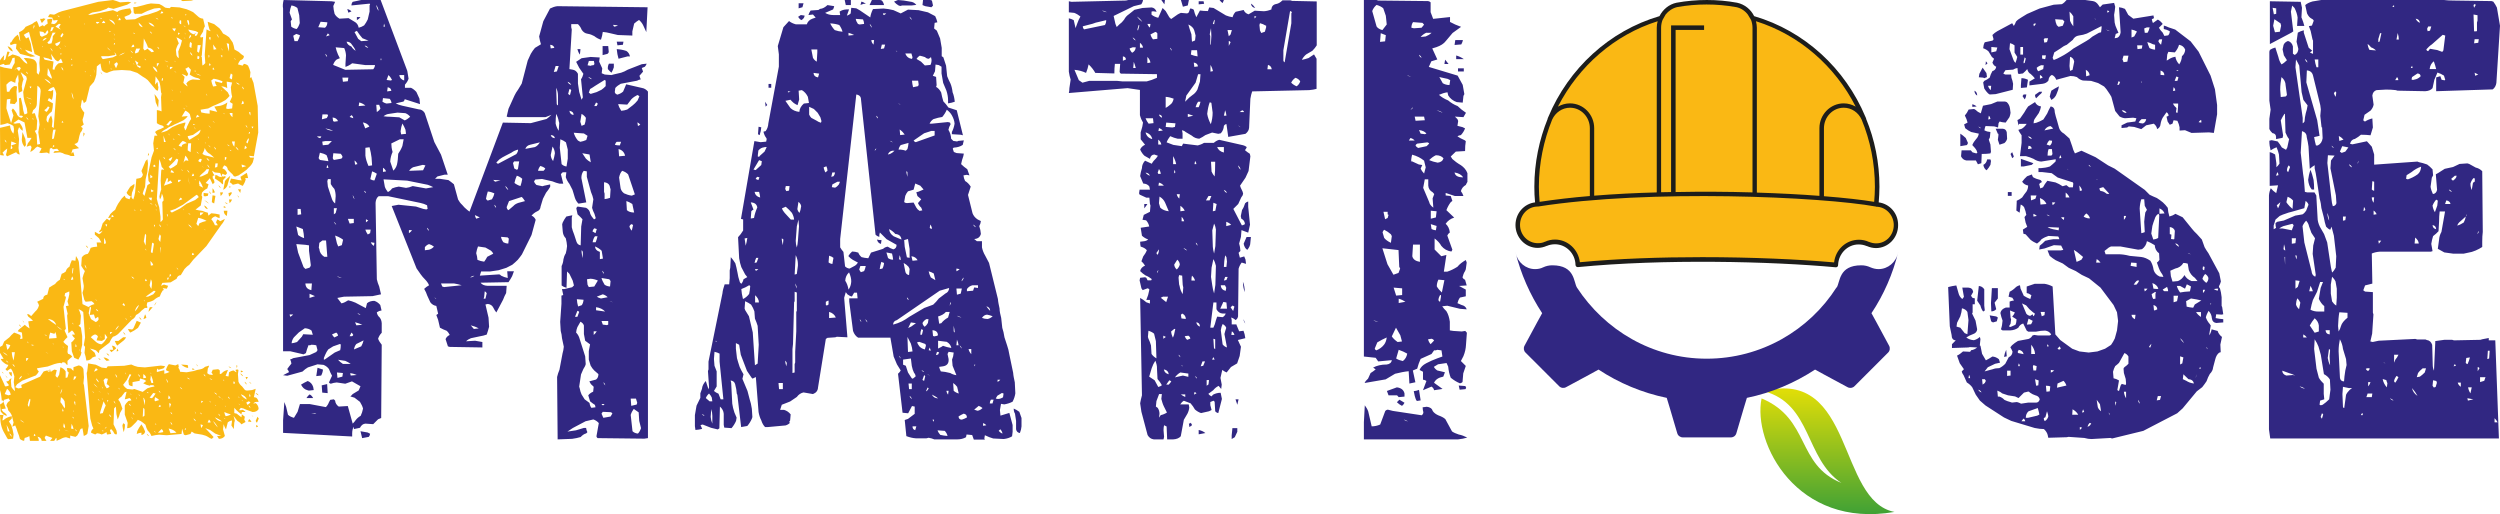
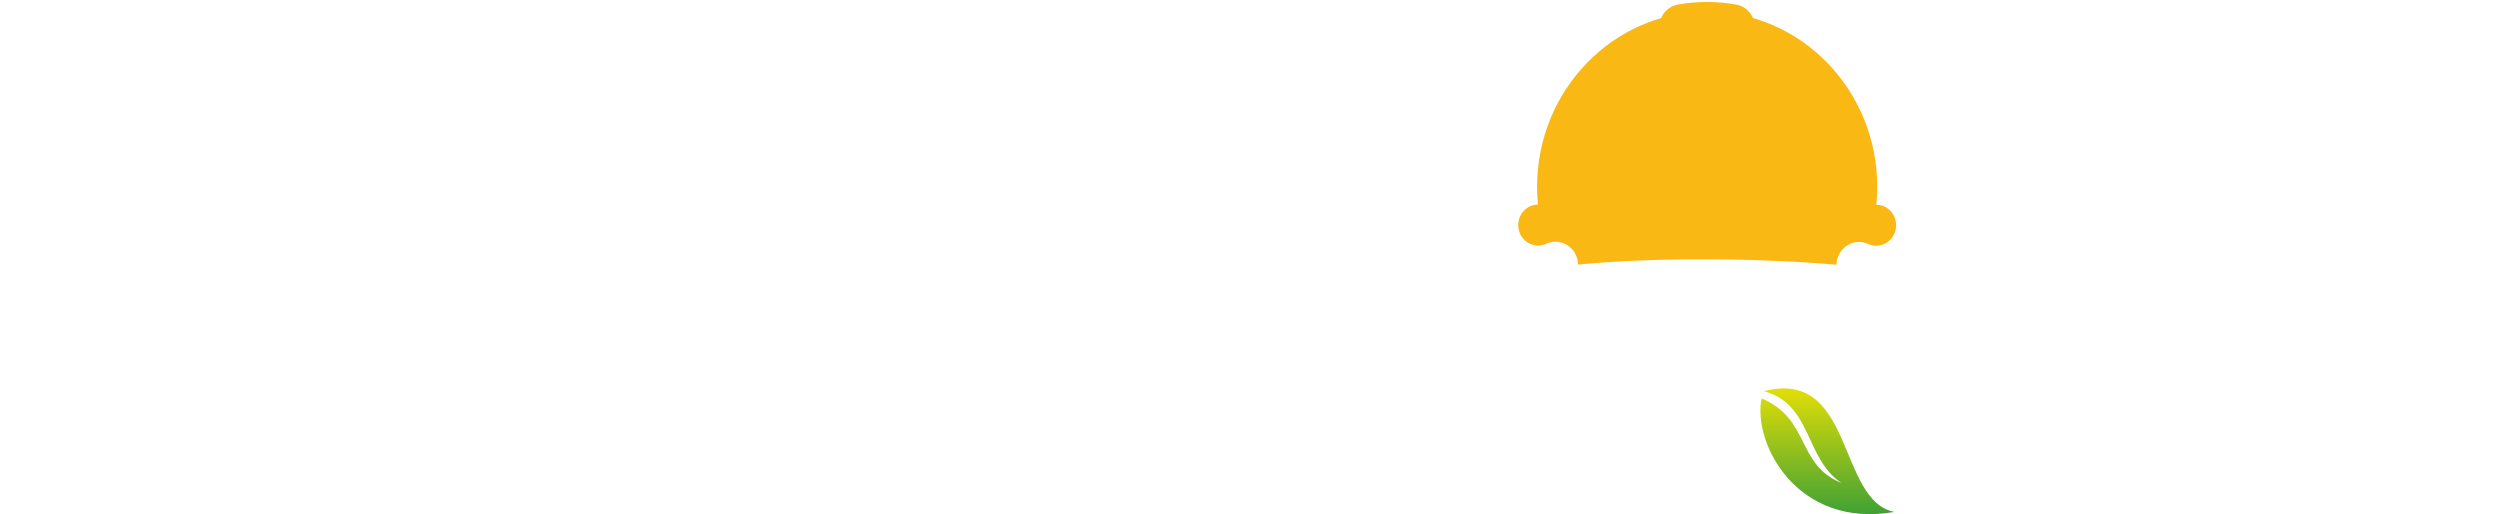
<svg xmlns="http://www.w3.org/2000/svg" id="Calque_1" x="0" y="0" viewBox="0 0 1378.6 283.5" style="enable-background:new 0 0 1378.6 283.5" xml:space="preserve">
  <style>.st0{fill:#fab814}.st1{fill:#312782}</style>
-   <path class="st0" d="M62.3 0c1.3.3 2.6.8 3.9 1.3l4.6-.3 1.6.3-2.3 1.3-7.5 2.3-2.9-.7-1 .7-3.6 1.3-4.2.7c-.8.3-1.5.7-2.3 1.3h1.3l12.4-2.6 2.3 1 1-.7c1.1-.4 2.5-.8 3.9-1l2.3-.3.7 2c-.3 1-1.1 1.7-2.3 2l-1.6.7c.2.7.5 1.2 1 1.6l4.9-.3L77.8 9c1.2-.4 2.5-.7 3.9-1l3.9-1.3c1.1-.3 2.2-.9 3.3-1.6-.2-.3-.5-.5-1-.7l-2.9.3L81.4 6c-1 .4-2.1 1-3.3 1.6h-3.3v.3l-1-.7-.3-3.3h1.6l3.9-1c1.3-.4 2.7-.8 4.2-1l4.6.3c1.1.5 2.2 1.1 3.3 2 .8.2 1.6.3 2.6.3.1-.3.3-.5.7-.7l4.6.3 3.9 1c1.2.4 2.4 1 3.6 1.6l2.6 2.3c.8.8 1.7 1.2 2.9 1.3l1 4.2c-.5.8-.9 1.8-1 2.9l-1.6 2.6.3.7 1.3-.3-.7 10.1-.3.7.3.3.3 4.6c.6-.2 1.1-.7 1.6-1.3l-.3-4.6 1-14c.7.4 1.4.8 2.3 1l-.7-1c-.4-1.3-.8-2.7-1-4.2l3.6 1.3 2.9 2.3c.8.9 1.4 1.9 2 2.9 1.1.5 2.2 1.2 3.3 2l2 2.9c.4 1.1.8 2.4 1 3.9l2.3 1.3c.9.9 1.9 1.7 2.9 2.3 0 1.2-.7 2-2 2.3-.5.7-1 1.4-1.3 2.3l2.6.7.7-1c.8.1 1.6.4 2.3 1 .5 1.1 1 2.3 1.3 3.6l-.3 3.3c.2-.1.4-.3.7-.7l1.3 3.3 2.3 12.7.3 14.7-2.4 13.1-2.6-.3c.1.4.3.8.7 1h2l-.7 2.6c-.5 1-1.2 2-2.3 2.9-.7.9-1.5 1.6-2.6 2.3l-2.9 2-2 .7-.7-.3-.7-1c-.8-.7-1.7-1.6-2.6-2.6-.1-1.3-.8-2-2-2.3l-1 1.6 1.3.7c.5.5 1 1.1 1.3 2-.2.4-.5.8-1 1l-1.6-.7-.3 1.3.7.3 1.3-.3v1c-.5.2-1 .7-1.3 1.3v2.3c-.6-.3-1.1-.7-1.6-1.3l-2.9-2 .3-2c.8.2 1.4.5 2 1l1.6.3-1-2.3-2.9-.3-1.6-1 .7 1.6.7 1-1 .3v1.3l.3.3c.4.5.6 1.2.7 2l-1 1-1.6-3.3-2.3 2.6 1.6.7-.7 2.3c-1.1.5-2.1 1.3-2.9 2.3l-.3 1.6c.4.4.5 1 .3 1.6l-.7 3.9-2.9 2.3c1.2.3 2.5.5 3.9.7.9.4 1.9.8 2.9 1l.3 1.6 1.6-1.3c1.5.1 3 .3 4.6.7v2c-.8-.2-1.5-.5-2.3-1-.9.2-1.7.7-2.3 1.6.8.9 1.5 2 2 3.3h1.6l-1-1.6.7-1.6c.5.2 1.1.5 1.6 1l2.6-1.3c-.4 1.1-1 2.2-2 3.3l-8.2 11.7-7.2 7.5-2.3 2.9c-1 .6-1.8 1.4-2.6 2.3l-2 3.3c-1.2.1-2 .8-2.3 2l-3.3 2-4.6.3-.7 1.6 1.6-.7 2.3.7-.7 1.6-2.3-.3.7 1-.7.3c-.7 1-1.2 2.1-1.6 3.3-1.2.4-2.3 1.1-3.3 2-1 .6-2.2 1-3.6 1.3l-.3 1.6.3.7v.7h-1.3l-2 1.6c-.8 1-1.7 1.7-2.9 2.3-.4 1.1-1.1 2-2.3 2.6l-7.5 7.8c-.8.7-1.8 1.3-2.9 1.6-.8.9-1.4 2-2 3.3l-5.5 4.2-.3 1.6-1.6-1.6c-1-.4-2.1-.8-3.3-1l2.6 2.3.7 2c-.6.1-1.2.3-2 .7-.7 1-1.8 1.6-3.3 1.6-.2-1.4-.5-2.8-1-4.2l.3-3.3-.7-1 .7-4.2-1-14c-.7-.7-1.6-1.3-2.6-1.6.6 1 1 2.2 1.3 3.6l-.3 4.6-1 1c.5.2.9.5 1.3 1l.7 4.6v4.9l-.7 2.9v1h.3c-.1 1.1-.4 2.1-1 2.9l-.7 1.3-2.3-1-1.3-3.6-.3-4.9c.8-.5 1.5-1.3 2-2.3-.7-.4-1.2-1.1-1.6-2h1.6c-.3-.8-.8-1.6-1.6-2.3l-2 1.6-.7-9.8.3-1-1-4.2 1.6-.3-.7-2.3c.4-1.1.7-2.4 1-3.9v-1.6l-2.3 1-.3 1.6.7.3v.7l-1.3 4.9 1.3 12.1-.7 1 1.6 3.6c-.8.7-1.6 1.6-2.3 2.6.7.9 1.6 1.6 2.6 2.3l-.3 3.3.3 1c1 .2 1.8.8 2.3 1.6-.9.7-1.7 1.4-2.6 2.3v2.3c-.5-.2-1-.7-1.3-1.3l-1.3-.3-.7.7-.7-.3c-1 .1-2.1.3-3.3.7l-3.6 1.3-5.9 1c.1.7.4 1.3 1 1.6-.3.8-.9 1.6-1.6 2.3l-7.5 2.9-2.9 2-1 1.6 1.6.7 2-.3-.3-1.6 10.4-4.6 2-2.9 3.6-1 .3 1.3c.5-.5 1.2-.9 2-1.3l1.3.3-.7 2.9c.1.5.4.9 1 1.3l1-1.6.7-4.2c1.2.4 2.2 1.2 2.9 2.3v3.6l1-.3.7-2.6c-.1-.2-.3-.4-.7-.7l-.3-1.6.3-.3 2 .3c.3.5.8.9 1.3 1.3v-2l2.9-1c1.2.2 2.1.8 2.6 2l.3 4.6-.3 3.3.3 1 2.6 22.5-.7 4.2c-.4.6-1.1 1-2 1.3l-.7-4.2c-.4 0-.9.2-1.3.7-.3 1.1-.9 2.2-1.6 3.3l-1 .7-2.9-.7v1.6l-2.3-.7c-1 .1-2 .4-2.9 1l-2.3 1v-1.3l-.3-.3-1 1.6h-2.3l1.3-1.6-3.6-1.3c-.3.4-.5.8-.7 1.3l1 1.6H23c-.2-1.3-.9-2-2.3-2.3.4.7.7 1.4.7 2.3h-4.9l-.3-2.6c-.7.4-1.6.8-2.6 1l-.3 1.6c-.8-.1-1.5-.4-2.3-1-.2-1.1-.7-2.4-1.3-3.9-.3-1.1-.7-2.3-1.3-3.6l-1.6.7.7-2.3-1-3.9c-.4-1-1.1-2-2-2.9-.1-.9-.4-1.7-1-2.6.3-1.2.9-2.1 2-2.6l-.7-1.3-3.3 1c.4.8.7 1.6 1 2.6l.7 2-2.3.3c.2.7.5 1.2 1 1.6.8.4 1.5 1 2 2h-.6c-1.1-.4-2.1-1.1-2.9-2.3l-.4-3.7c.2-.4.5-.6 1-.7.5-.4 1-1.1 1.3-2L1 221l-.3-2.6c-.1-1-.3-2.1-.7-3.3v-8.2l2.3 4.9c.1.5.3 1 .7 1.3.6 0 1.3-.2 2-.7l-1.6-2 1.3-.3c.3-.7.9-1.2 1.6-1.6l-.3 1.6.3 3.3c.5.9 1.1 1.6 2 2.3l-.7-4.9.3-3.3-.3-1c-.3-1.1-.8-2.2-1.6-3.3-.7.3-1.4.8-2 1.3-.4-.2-.7-.5-1-1 .7-.5 1.3-1.3 1.6-2.3-.9-.1-1.7-.5-2.6-1.3-.7-.5-1.2-1.1-1.6-2H2l-2-3.3v-3.3l1.3-.7 1-2.3 2.9-2.3c.7-.9 1.5-1.7 2.6-2.6 1 .3 2.1.8 3.3 1.3l.3.7-.3 1.6 1.3-.3-.3-3.3-2.3-.7c.2-.5.5-.9 1-1.3l2.9-2.3c.7.8 1.6 1.4 2.6 2-.3-1.1-.5-2.4-.7-3.9l2.6-.3c-.7-.8-1.6-1.6-2.6-2.3l-.7-1.3h1l1.3 1 2.3-2.6c1-.8 1.6-1.9 2-3.3-.2-.7-.5-1.4-1-2l3.3-1.6c.1-1.4.9-2.1 2.3-2.3l1-3.9c1-.7 2.1-1.3 3.3-2 .6-.9 1.5-1.7 2.6-2.3l1-3.3c.9-.3 1.6-.7 2.3-1.3.2-1.1.9-2 2-2.6.3-1.1.7-2.3 1.3-3.6l2 .3.3-2.6c.7 1 1.3 2.1 1.6 3.3l2 23.2 3.3 1.6c.9-.7 2-1.3 3.3-1.6-.4-.7-.9-1.2-1.6-1.6l-3.3.3-.7-1-1-3.9c.4-1.1.7-2.4.7-3.9l-.7-4.2c.3-1.3.7-2.6 1.3-3.9-.7-.8-1.3-1.8-2-2.9l.3-4.6c.7-1.1 1.7-1.8 3.3-2 .7-.9 1.2-2 1.6-3.3 1-.4 2.2-.6 3.6-.7l-.3-2.3h2.6l-1.3-2.3-2.3-2v-1.6l2.3 1.3c.9-.3 1.5-1 2-2-.5.5-1.2.8-2 1 .1-.6.4-1.1 1-1.6l1-3.3 2.3-2.6 1.6 1 .7-1.6-1.6.3c.3-.7.8-1.5 1.3-2.3.7-.8 1.6-1.6 2.6-2.3.4-1 .9-2.1 1.6-3.3l2-2.9 1.6-1.6.7 1.3 2 .7.7-1.6c-1-.3-1.8-1-2.3-2 .5-1 1.2-2.1 2-3.3l2.3-1.6v1.3c-.3 1.1-.8 2.3-1.3 3.6l-.3 2.3.3.7.7.7c.4-1.1.8-2.4 1-3.9l.7-7.5 1.6-.3c1.1-.2 1.7-.8 2-2l-.8-2 2.3-5.5 1-1 .3 2.3-.3 4.6-1 4.2-.3 4.2c-.5 1.1-.9 2.3-1.3 3.6.2.4.5.9 1 1.3l1.6-5.9 1.6-1-1-1.3-.3-3.6 2-9.5 1.3-3.6-.4-4.1.7-4.2h1.6l-1.3-2c.8-.8 1.8-1.3 2.9-1.6l2-1c-.1-.4-.4-.8-1-1-1-.2-2-.6-2.9-1.3v-7.2c.9.1 1.7.3 2.6.7l-.3-7.8.3-2-.3-.7c-.2-2.6-.5-4.6-1-5.9l-2-2.9-.3 4.6 1.3-1.6.3 1.6v1h.3l-.3 2.3-1-.3-4.6-5.5c-.8-.7-1.8-1.4-2.9-2l-2.9-2-3.9-1.3-4.6-.3-4.6.3c-1.1.3-2.3.7-3.6 1.3-1.1-.1-2.1-.6-2.9-1.6-.3-1.1-.5-2.3-.7-3.6l-2 1.6-.3 4.6c-.3 1.3-.7 2.6-1.3 3.9l-2.3 2.6-2 8.2-1.3 1c-.1-.7-.4-1.4-1-2l-.7 3.9c.4 1.2 1.1 2.3 2 3.3-.2 1.3-.5 2.6-1 3.9.1.9.3 1.8.7 2.6l-1.6 1.3 1 .7c-.2 1-.6 1.9-1.3 2.6-.4 1.1-.7 2.4-1 3.9-.1 1.3-.8 2-2.3 2.3l2.6 2.3-3.6.7-.7 2.3c.4-.2.7-.5 1-1 .4.8.6 1.5.7 2.3h-2c-.9-.5-2-.8-3.3-1-.8-.5-1.6-.8-2.6-1l-3.6.3c.1-.4.3-.7.7-1h2.3c-.2-.4-.5-.9-1-1.3l-2.3.3-.7-.7-1 .3-.3 2.9-1.3-.7-3.3.3-1-.3c.6-.7 1-1.4 1.3-2.3-.6-.3-1.4-.7-2.3-1l-1 .7c-.8 1-1.7 1.7-2.9 2.3l.7-2.6c-.1-.3-.3-.7-.7-1l-2 .7.7-2c.8-.8 1.4-1.8 2-2.9h-2.3l-1.6-8.5-3.3-1.6-2.9 2 1 .3c.8-.2 1.6-.3 2.6-.3.7.9 1.3 1.9 1.6 2.9v1.3c-.7-.4-1.4-1.1-2-2l-.7 2 .7 4.6-.3 4.9c.1 1.2.3 2.4.7 3.6-.9-.1-1.5-.5-2-1.3L4 86.2c-.4-.2-.6-.5-.7-1 .4-1 .6-2.1.7-3.3-.9.6-1.8 1.4-2.6 2.3.4.5.7 1 .7 1.6l-2-.3-.1-15 5.5-1.3.3 1.6c.3 1.1.8 2.1 1.6 2.9.2-.7.3-1.6.3-2.6l-.3-1.6c-.9-.7-2-1.2-3.3-1.6-1.1.4-2.4.8-3.9 1L0 36.6l2.3.7 4.2.7c.3-1.1.9-2.2 1.6-3.3v-2.9l-1.2.2c-.4 1.2-.9 2.4-1.6 3.6l-2.6.3-.7-.7-2 .7v-2.6c.6-1 1.4-2 2.3-2.9L2 33.3c.5-.1.8-.3 1-.7l1-3.9.3-.3 1 .3-1 2.6c.8-.2 1.7-.7 2.6-1.3 1.3.3 2.6.7 3.9 1.3l2.3 2.6c.5.5 1.1 1 2 1.3l-.3-1-1.7-2.2h1.6c1.3.1 2.5.3 3.6.7 1 .4 1.7 1.3 2 2.6v4.9l1 1 .7-2.3-.3-4.2.3-3.6-2.9-1.3L16 17.6c-1 .4-2 1-2.9 1.6l1.3 2 1.3-.7 1.3 3.6.7 4.6-3.9-1.3c.5.7 1.1 1.4 2 2 1.2.4 2.4 1 3.6 1.6-.7.2-1.6.3-2.6.3L16 31l-4.9-1.3-2.3-2.9.3-2.6H7.8l-2 .7-.3-1.3.7-.3c.5-1 1.2-2 2-2.9l1.6-1.3.7 1.6c0 .7.2 1.3.7 2l-.7-4.9 1.3-.7c.9-.5 1.7-1.3 2.3-2.3l3.6-1.6c.8-.7 1.6-1.2 2.6-1.6.6 1 1 2.1 1.3 3.3l2-1 .7.7c.5-.6 1.1-1.1 2-1.6l-.3-2.3 1.6-.3h1.3c-.1.9-.3 1.8-.7 2.6l1.6.3c1.1-.4 1.8-1.2 2-2.3l-2.3.3-.7-1.6-2.3-.3c.2-.5.5-1 1-1.6l2.3.3.7-.3c1.1-.7 2.3-1.2 3.6-1.6L54.2 1l8.1-1zM2 228.5l-.7 3.3c.5 0 .9-.2 1.3-.7 1-.7 2.3-1.3 3.9-1.6v1.3l-1.6 1.6 1.3 2c.6 1.6 1 3.3 1.3 5.2l-.3 2.3-2.6.3c-.2 0-.4-.2-.7-.7l-2-3.6c-.8-1.5-1.3-3.2-1.6-5.2l-.3-3.9h1.6l.4-.3zM1 205c.4.2.8.5 1 1-.5-.2-.8-.5-1-1zm.6-10.8c.7.8 1.6 1.4 2.6 2-.6-.9-1.4-1.5-2.6-2zM2.6 77c.1.7.4 1.3 1 1.6-.1-.6-.4-1.1-1-1.6zm1.3 137.4-1.3 2.9 2 .7 1.3-.3c-.1-1.3-.8-2.3-2-3.3zm-1-7.5c.5.4.9 1 1.3 1.6-.5-.3-.9-.9-1.3-1.6zm.4-17.3.7 3.3 1-1 .7-1.6-2.4-.7zm0 9.2c.2.5.7.9 1.3 1.3-.2-.6-.6-1-1.3-1.3zm8.1-159 1.6 3.9c-.5 1.1-.8 2.4-1 3.9l.3 2.6-2 1c-.2-1.5-.3-3.3-.3-5.2l.3-1.3-.3-3.6-1.3 2.6-.3 2-2.3-1c-1 .4-1.8 1.1-2.6 2l.3 3.9h1.3c.4-1.1 1.1-2.1 2.3-2.9l.7-.3 1.3.3-.3 2.9.3 5.2-1.3 1.6-2.6-.3.3-2.6-2 .3-.3 4.9 2.6 8.2 1.3-4.2-1-2.9.7-1c.8.7 1.4 1.6 2 2.6.3 1.3 1.2 2.2 2.6 2.6.5-.2.8-.5 1-1l-1.3-.3-.6.3-.3-9.8 1-.3 1 4.6c.1 1.5.4 3 1 4.6.6-.1 1.1-.3 1.6-.7l-.3-2.6-1.3-3.9c-.4-1.5-.6-3.2-.7-5.2l2-7.2-.3-1.3-3.1-2.4zM3.6 234.3l.7 3.6h1c-.4-1.1-.9-2.3-1.7-3.6zm.6-208.8c1.5.4 2.5 1.4 2.9 2.9-1.3-.3-2.3-1.3-2.9-2.9zm.7 179.8h1.6v2.3c-.7-.5-1.3-1.3-1.6-2.3zm.3 33.6c.2.8.6 1.4 1.3 2-.1-.8-.5-1.4-1.3-2zM6.2 78l-.3 4.2c.4 0 .8-.2 1-.7l-.7-1.3 2.9-1c-.8-.4-1.8-.9-2.9-1.2zm.3 116.2c.1 1.6.4 3.1 1 4.6l.7-4.6H6.5zm.4 6.5c.2.8.7 1.3 1.3 1.6-.2-.7-.6-1.2-1.3-1.6zm3.9-163.8c-1.3.1-2.3.8-2.9 2 .3-.4.8-.9 1.3-1.3.3.6.8 1.1 1.3 1.6l1-1.6-.7-.7zM8.5 76.4c-.1-.3-.3-.5-.7-.7.1.2.4.5.7.7zm1.9 102.5c.5.2 1 .7 1.3 1.3-.5-.1-.9-.5-1.3-1.3zm1.7 28.3c-.8.4-1.4 1.1-1.6 2 .8-.4 1.4-1 1.6-2zM10.8 26.1c.3.6.7 1 1.3 1.3-.2-.4-.7-.9-1.3-1.3zm.3 205.3c.5.8 1.3 1.4 2.3 1.6l-2.3-1.6zm1.3-158.6 1.6 3.9.3 3.3-.7 1c-.9-1-1.5-2.3-1.6-3.9l.4-4.3zm0 103.8 1 1.3c-.5-.2-.8-.7-1-1.3zm2-137.1c.1.5.4 1 1 1.3-.1-.5-.4-1-1-1.3zm0 14c1 .7 2.1 1.1 3.3 1.3-1.1-.5-2.1-.9-3.3-1.3zm0 11.1c.3.7.7 1.2 1.3 1.6-.2-.7-.6-1.2-1.3-1.6zm0 132.9v1.6c.6-.3 1-.9 1.3-1.6h-1.3zm.6-9.2c.1.4.3.8.7 1-.1-.4-.3-.8-.7-1zm0 17.6 1 .7c-.2-.3-.5-.5-1-.7zm1.3 14.1c-.5 1-.8 2.1-1 3.3.1.5.3.8.7 1l.7-3.3v-1h-.4zm0-172.3c.1.4.3.8.7 1l.3-1h-1zm0 8.8c.1.4.3.8.7 1-.1-.5-.3-.8-.7-1zm1.3 134.1 1.3-.3-1.6-.3.3.6zm3-143.3-.3 10.1c-.1 1.4-.7 2.4-2 3.3l-.7 2 1.6-.3 1.3 4.2-.3 4.9-1 .7 1 2 .3 5.5h.3l1.3-.3-1-6.5.7-4.2c-.1-1.4-.3-2.9-.7-4.6l1.3-13.7c.1-1.4-.5-2.4-1.8-3.1zm-2.3 18.6.3-.3-1-.3c.1.2.4.4.7.6zm.3-51.9-.3 2 .7-1.3V14h-.4zm.3 225.2-.3 1.3 1-.3c-.1-.4-.3-.7-.7-1zm7.2-222.6-1.3 2-1-1-2-.3.3 2.3 1 .7c.7-.3 1.4-.7 2.3-1 .5-.3 1-.9 1.3-1.6l-.6-1.1zm-2.3-6.5 1.3.3-2 2.3c-.4-.6-.8-1.4-1-2.3h1.3l.4-.3zm-.3 16v-.7h-.3l.3.7zm2.3-5.2c-1.2.1-2 .6-2.3 1.6 1-.3 1.7-.8 2.3-1.6zm2.3 8.8.7 3.3c-.6 0-1.2-.2-2-.7l-2.9-.7.7 1.3 4.9 1-.5 4.3 1 .3c.2-1.4 1-2.6 2.3-3.6l2.3-.3-1-2.3-1.6 1.6c-.5-.2-1.1-.5-1.6-1l-2.3-3.2zm-3.9 41.1c.1.3.3.5.7.7-.1-.3-.4-.5-.7-.7zm.3-27.4c1 1.1 2.2 2.1 3.6 2.9-.7-1.4-1.9-2.3-3.6-2.9zm1.9 15.3c-.4.8-1 1.5-2 2 .4.5.8.8 1.3 1 .7-.7 1.2-1.6 1.6-2.6l-.9-.4zm-1.9 125.7c.4.5 1 .8 1.6 1-.4-.5-.9-.8-1.6-1zm.6 9.8c.5.4 1 .6 1.6.7l-1.6-.7zM29.7 48c-1.2.2-2.3.8-3.3 2l1.6.3 1.3-.7v1.3c0 1.4-.2 2.8-.7 4.2l-1.6-1-.7 1.3 2.9 1.6c0 1.4-.2 2.9-.7 4.6-.9.6-1.8 1.5-2.6 2.6l-.3 2 .3.7c.1.3.3.5.7.7.1-1.4.6-2.7 1.6-3.9.4 1 .7 2.1.7 3.3l-.3 2.9 1 .7 1.4-19c-.2-1.2-.6-2.4-1.3-3.6zM29 18l-1.6 4.2-1.3 1.3.7.7 1.6-.3c.4-1.1.7-2.4.7-3.9l1.6-2H29zm-2.6 19.5-.3 3.9c.7.8 1.5 1.5 2.6 2-.2-1-.5-2-1-2.9-.2-1-.7-2-1.3-3zm-.3 166.8c.1.3.3.5.7.7l1.6-.7h-2.3zm.3-28.4c1.2 1 2.7 2.1 4.6 3.3-.6-2-2.2-3.1-4.6-3.3zm3.6 8.2-2.3-.7c-.4 1-.6 2.1-.7 3.3l4.2-.3c0-1-.2-2.1-.7-3.3l-.5 1zM28.4 15l-.7 2.3 1-.3 1-2h-1.3zm-.7 11.4c.3.7.8 1.4 1.3 2-.1-.8-.5-1.4-1.3-2zm1.7 45.1c-.4 1.5-.6 3.3-.7 5.2l1-.3 1-4.9h-1.3zm0 8.5-.4 1.3 1-.7c0-.3-.2-.5-.6-.6zM29 189.3c.1.3.3.5.7.7-.1-.3-.3-.5-.7-.7zm4.3-166.5-2.9 1.3c.1.5.4 1 1 1.3 1.1-.5 1.7-1.4 1.9-2.6zm-.7-9.7c-.7.4-1.4 1-2 1.6l2.9 1.6-1-1.3 1-1.6-.9-.3zm-1.3 166.7c.8.9 1.8 1.6 2.9 2.3-.7-.9-1.7-1.6-2.9-2.3zm.4-171.3c.3.6.8.9 1.3 1-.3-.5-.7-.8-1.3-1zm.6 204.3.3 1v-1h-.3zm.3-186.7 1 1c-.1-.4-.4-.8-1-1zm0 210.8.3 1v-1h-.3zm1.7-218.6-1 1.6c.1.3.3.5.7.7l1-1.6c-.1-.3-.3-.6-.7-.7zm-1 11.1.3 1 .3-1h-.6zm1 185c-.6.9-.9 1.9-1 2.9.5-.8.9-1.8 1-2.9zm-.7 4.6-.3 2.6c.1.4.3.7.7 1l1.6 2.6.3-1-.3-2.9c-.4-.9-1.1-1.7-2-2.3zm.3-182.1c0 .8.3 1.4 1 2 0-.8-.4-1.4-1-2zm.4 29.7-.3 1h1l-.7-1zm.3 158.6-.3 1.6h.7v-.3l-.4-1.3zm.3-33.3v-.7h-.3l.3.7zm0-38.2c.2.4.5.7 1 .7-.2-.3-.5-.5-1-.7zm.3 79.7-.3 1.6.3.7.7.3c0-.9-.2-1.8-.7-2.6zm0 3.5c.9.5 1.9.8 2.9 1l-2.9-1zm.4-211.8c.1.3.3.5.7.7-.1-.3-.3-.5-.7-.7zm2.3-16.6c.1.6.3 1.1.7 1.6-.1-.6-.4-1.1-.7-1.6zm1.3 23.8v.7l.7-.3-.7-.4zm0 3.9h.7v-.7h-.3l-.4.7zm.6 116.2-.7 2 1.3-.3c0-.6-.2-1.2-.6-1.7zm-.3 81.3-.3 2.6 1.3.3c-.1-1-.5-2-1-2.9zm0-182.8c.1 1.4.4 2.7 1 3.9 0-1.3-.4-2.6-1-3.9zm.6 96.9c-.2.8-.3 1.6-.3 2.6l.3.7.3-2.6v-.7h-.3zm-.3 30.1c.1.4.3.8.7 1-.1-.5-.3-.8-.7-1zm0 51.9c.2.4.5.8 1 1-.1-.5-.4-.8-1-1zm1-22.2-.3 2c.8-.4 1.3-1 1.6-2h-1.3zm0 19.6v-.7h-.3l.3.7zm0-10.2c.2.5.7 1 1.3 1.3-.2-.5-.6-.9-1.3-1.3zm0 4.3c.1.8.3 1.5.7 2.3v-2l-.7-.3zm1-31.7-.3 1.6h.7v-.3l-.4-1.3zm-.4 47c.1.5.4 1 1 1.3-.1-.5-.5-.9-1-1.3zm2.7-43.1v-.7h-.3l.3.7zM46 73.1c.3.1.5.3.7.7l-.7 1.6v-2.3zm.7-59.4V13h-.3l.3.7zm0 25.5c.1.3.3.5.7.7-.1-.4-.3-.6-.7-.7zm0 106.7c.1.9.4 1.6 1 2.3-.1-.8-.4-1.6-1-2.3zM47 33.6c.2.3.5.5 1 .7l-1-.7zm.3 101.8c.6.2 1 .6 1.3 1.3-.5-.1-.9-.5-1.3-1.3zm1.3 65 4.2.7 3.3 1.6 2.6.3.7-1 9.1-.3 3.9-.7c1.1.6 2.3 1 3.6 1.3l3.9.3 8.8-1 2.3.3c-.2.5-.5 1-1 1.3l-2.6.7-.7-.7-.3 1.6.3.3 3.9-1v2c1-.2 2-.5 2.9-1l-2-1c.3-1.2.8-2.3 1.6-3.3l3.6.7 1.6-.7.3 1.6-.3.3c.5.7.9 1.4 1 2.3l3.6.3 3.9-.7c1.1-.4 2.5-.8 3.9-1 .9-.2 1.6-.6 2.3-1.3l2.3-.7c-.1.5-.3 1.1-.7 1.6l-.3 2.6 1 .7 2 .3c0-.4-.2-.9-.7-1.3l.7-1.6 2.9-.3c.4.1.7.3 1 .7v2c.7-.1 1.2-.4 1.6-1 .8-.7 1.8-1.1 2.9-1.3l-1.3 3.3 1.6.3.3-2.3c.7-.5 1.5-.9 2.6-1 .5.5 1 .8 1.6 1l-.7-1.3 1-.3.7.3-.3 2.3.3 4.2c.4 1 1.1 1.9 2 2.6l1.6 2 1 .3 2.9-.3 2-.7-1 4.6 1.3.3c.7.6 1.1 1.4 1.3 2.3h-1.3c-.7.1-1.2.4-1.6 1l1.3-.3c1 .8 1.6 1.9 1.6 3.3-.7 1.1-1.7 1.6-3.3 1.6l-3.6-1.3c-.9-.5-1.8-.8-2.9-1l-1 1.3h1.3l.3-.3c.8.2 1.4.6 2 1.3h-2l-.3 1.3-1.6-1.3c-.8-.6-1.5-1.4-2.3-2.3v2.9l1.3.3 2.6 2 .3-1.6 1.6 1.3-.3 1.6.7 1.3-2.3 1.3c-.5-.8-1.3-1.4-2.3-2l-2-2.6.7 2.6-.3 1-.3 3.6-1.3-2 .3-2v-.7h-.3c-.8.2-1.4.5-2 1l-1 3.9c-.5-.9-1-1.8-1.3-2.9l-.3 2.9 1 3.6c-.7 1-1.8 1.6-3.3 1.6l-1-1.6h2.3l-3.3-1.3-2.9-2-2.6-1 4.6 4.9-1 1c-.7-.2-1.3-.5-2-1-.9-.6-2-1-3.3-1.3l-4.2-.7-1.6-1-.7 1.3-2.6.7-1-.3-1-3.3-.3 2.9-8.2.7-4.2-.3c-1.2.1-2.6.3-4.2.7-.4-1-1-2-2-2.9-.6-1-1-2.1-1.3-3.3-.7-.7-1.6-1.3-2.6-2l-1.6-.7-1 1.3-2.3 2.3c-.7.7-1.5 1-2.6 1l.3-2.9-1.6-4.6v-4.9c.4-.9 1.1-1.8 2-2.6l1.6-.3c-.1-.5-.4-1-1-1.3-.7.3-1.6.5-2.6.7l1-4.2-1 .3-2 2.6c-.7.3-1.2.8-1.6 1.6.6.5 1 1.2 1.3 2l1 2.9-1.3 2.3c-.3 1.2-.7 2.4-1.3 3.6l-.7-2.9-.3-4.2-1 1-.3 8.8 1.6 3.3.3 1.6-.3.7c-.4 0-.9-.2-1.3-.7-.3-.9-.9-1.6-1.6-2.3-.2.1-.4.3-.7.7l.7 2-2.3.3-.3-1.3c-.7.5-1.5.9-2.6 1.3-.8-.4-1.6-.6-2.6-.7l-1 .7-2.3-1c0-.9.4-1.6 1.3-2.3l-.7-1.6-1-3.9-2-25.1.3-1 .5-4.3zm1-31.3-.7 3.6c.3 1 .8 2.1 1.3 3.3l2.6 1.6c.8-.3 1.3-.8 1.6-1.6l-.3-1.3-1.6 1-.7-2.3-2.3.3.7-3.9c0-.3-.2-.5-.6-.7zm0 12.4v-.7h-.3l.3.7zm0-140.1c.1.3.3.5.7.7-.1-.3-.3-.5-.7-.7zm0 89.8c.5.1 1.1.3 1.6.7-.6 0-1.1-.3-1.6-.7zm8.2 52.9v2.9l-1.6 1-2.9-.3c.1-.7.3-1.3.7-2-.2-.7-.8-1.1-1.6-1.3-.9.3-1.7.8-2.3 1.6l2.9 2.6c.8.7 1.8 1.1 2.9 1.3 1-.7 1.9-1.7 2.6-2.9l.7-1-1.4-1.9zm-6.9 31.6c.2.5.5.8 1 1-.2-.4-.5-.7-1-1zm.7-177.8.7 2.6c-.1-.9-.3-1.8-.7-2.6zm0 173.6c.5.9 1.3 1.6 2.3 2.3-.6-.8-1.4-1.6-2.3-2.3zm1.3-8.5c-.5.7-.8 1.3-1 2l2-1c-.2-.4-.5-.7-1-1zm-.4-37.9c.2.3.5.5 1 .7-.1-.3-.5-.5-1-.7zm.4-153c.1.5.3.8.7 1 .5-.2.9-.5 1.3-1h-2zm0 158.3c.1.6.5 1 1.3 1.3-.2-.6-.6-1-1.3-1.3zm0 38.2c.2 1 .8 1.7 1.6 2.3-.2-1-.8-1.7-1.6-2.3zm.6 24.1c.5.5 1.1 1 2 1.3-.4-.5-1.1-.9-2-1.3zm.4-12.7c.2.5.5.8 1 1-.2-.5-.5-.8-1-1zm.3-22.5c.5.1 1 .4 1.3 1-.6-.1-1-.4-1.3-1zm0 18.2c.5.4 1 .6 1.6.7l-1.6-.7zm.6-35.5v-.7h-.3l.3.7zm.4-170.4c.1.3.3.5.7.7l.3-.3-1-.4zm0 175.6.7 1c-.1-.5-.4-.8-.7-1zm1.9 35.9-1.3 4.2c-.3.8-.5 1.6-.7 2.6l1.6-.3c.4-1.4.9-2.8 1.6-4.2l-1.2-2.3zM55.5 39.5l1 1.6c-.6-.4-.9-.9-1-1.6zM63 28.7l.7 1.6-4 .7h-3.9c.1.7.4 1.3 1 1.6l5.5-1 2-1c-.2-.7-.7-1.3-1.3-1.9zm-5.9-17.3-1 1.3h2c-.2-.5-.5-.9-1-1.3zm-1 201.7c.1.5.3.9.7 1.3-.1-.5-.3-.9-.7-1.3zm0 6.6c.1.3.3.5.7.7-.1-.4-.3-.6-.7-.7zm.7 18.2.3-.3-1-.3c.1.2.4.4.7.6zm.3-40.8c1.3.1 2.4.6 3.3 1.6l-1.6.3c-.6-.4-1.2-1.1-1.7-1.9zm1 11.5-1 1 .7 2.9 1 1.6c.7-.1 1.2-.4 1.6-1-.4-.6-.9-1-1.6-1.3l.7-2.9-1.4-.3zm-.7-77.4v3.3l1-.3c0-1-.3-2-1-3zm1.3 104.1-1 1c.7-.1 1-.4 1-1zm-.6-111.6c.1.5.3.9.7 1.3l.3-1.3h-1zm.6 71.1c.7.2 1.3.7 1.6 1.3-.6-.1-1.2-.5-1.6-1.3zm.4-168.7c.4.8 1.1 1.4 2 2-.5-.7-1.2-1.3-2-2zm0 190.3 1 1.3c-.1-.5-.4-.9-1-1.3zm0 4.2.3 1.3.3-1.3h-.6zm1-209.8 3.3 2.9c-.3-1.7-1.4-2.7-3.3-2.9zm0 22.8v2.3l.3-1.6v-.7h-.3zm0 194.9c.2.7.7 1.3 1.3 1.6-.2-.7-.6-1.3-1.3-1.6zM60.4 17v.7l.7-.3-.7-.4zm1.3 173.6c1.2.1 2 .6 2.3 1.6l-2.6 2-1-1.3h2c-.1-.8-.3-1.5-.7-2.3zm-1-7.5v1h.3l1-1h-1.3zm.7-144.6v-.7H61l.4.7zm.3 80-.3 1.3 1.3-.3c-.1-.5-.5-.8-1-1zm1-100.2c.1.5.3 1.1.7 1.6-.1-.6-.4-1.1-.7-1.6zm0 2.9c.1.3.3.5.7.7-.1-.3-.4-.5-.7-.7zm0 3.3h.7v-.7H63l-.3.7zm0 196.5c.1.7.4 1.2 1 1.6-.2-.6-.5-1.2-1-1.6zm1.6-186.7-1.3 1c.2.8.5 1.5 1 2.3l1-2.3c-.1-.5-.3-.8-.7-1zM67.9 186h1.6c-.4.9-1.1 1.7-2 2.3l-2.9 2.3c-.5-.7-.9-1.6-1.3-2.6h2l2.6-2zm-2.3-6.5c-.9.6-1.6 1.5-2 2.6.8-.6 1.5-1.5 2-2.6zm-2 26.8c.1.8.4 1.4 1 2 0-.8-.4-1.5-1-2zm1-14.1c.3.3.5.8.7 1.3l-1 .3.3-1.6zm0-184 .3 1 .3-.7-.6-.3zm1.3 1.6-.7 1.3h1.3c.1-.4-.1-.9-.6-1.3zm-.6 204c.1.4.3.8.7 1-.1-.5-.3-.8-.7-1zM68.9 29c-1.2.3-2.3.9-3.3 1.6 1.1-.2 2.2-.8 3.3-1.6zm-.7 138.1-.7 1 1.3.7c.1-.6-.2-1.2-.6-1.7zm-.3 66.3c.4.1.7.3 1 .7 0 1.4-.2 2.8-.7 4.2-.3-1-.5-2.2-.7-3.6l.4-1.3zm0-50.3c.6.3 1 .9 1.3 1.6-.6-.3-1-.8-1.3-1.6zm3.6 23.2-1.6 3.3-2 2.6c.5.9 1.3 1.7 2.3 2.3l2.9.3 1-.3 4.6 1.6 2.6-2c1.2-.4 2.5-.8 3.9-1-.1-.3-.3-.5-.7-.7h-1.6l-.3.3c-1.1-.2-2.3-.6-3.6-1.3l1.6-1.3-1-.7-2.3-.7c-.2.3-.3.8-.3 1.3l-3.9.7v2.3c-.6 0-1.2-.2-2-.7l-.3-2.3.3-.7.3-1 1-1.6c-.1 0-.4-.3-.9-.4zm-2.6-1c.1.5.3.9.7 1.3-.1-.4-.3-.9-.7-1.3zm.3-30c.1.5.3 1 .7 1.3-.1-.5-.3-1-.7-1.3zm6.2 1.6 2.3 1-1.6 2.9c-1.3 1-2.7 1.9-4.2 2.6-.5-.4-1-1.1-1.3-2l2.3.3.7-.7 1.8-4.1zM70.8 33.3c.1.3.3.5.7.7-.1-.3-.3-.5-.7-.7zm.3 189.3c.1.5.4 1 1 1.3 0-.5-.4-1-1-1.3zm.7-194.9c.4.7.9 1.3 1.6 1.6-.3-.6-.8-1.1-1.6-1.6zm0 146.6c.1.3.3.5.7.7-.1-.3-.3-.6-.7-.7zm0 42.7c.1.3.3.5.7.7-.1-.3-.3-.5-.7-.7zm.3-185.7c.1.3.3.5.7.7-.1-.3-.3-.5-.7-.7zm1.3-6.8c-.4.5-.8 1-1 1.6l1.6-.3c.1-.5-.1-.9-.6-1.3zm-.9 127.9c.3.8.8 1.2 1.6 1.3-.3-.5-.9-1-1.6-1.3zm0 77.4c.1.6.3 1.1.7 1.6-.1-.5-.3-1.1-.7-1.6zm.6-2.3c.2.6.5 1 1 1.3-.1-.6-.4-1-1-1.3zM73.4 18c.2.4.5.7 1 .7-.1-.4-.5-.6-1-.7zm0 16.9c.1.3.3.5.7.7-.1-.3-.3-.5-.7-.7zm.4 80.6c.2.4.5.7 1 .7-.2-.3-.5-.5-1-.7zm.3-114.2 1.3.3-1.3.4v-.7zm1 25.5-.7 2 .3.7 1.6-.7c.2-.7.5-1.3 1-2h-2.2zm-.7 6.5 1.3 3.3 1.6 1 .3-1-2-.7.7-1.3-1.9-1.3zm2.3 134.8c-1.2.8-2 2-2.3 3.6 1-1 1.8-2.2 2.3-3.6zm-1.6 51.2.3 1v-1h-.3zM78 234c.8 1.2 1.5 2.5 2 3.9-.1 1.1-.7 1.7-2 2v-1.3c-.9.1-1.8.3-2.6.7l.3-1.6c.6-1.3 1.4-2.5 2.3-3.7zm-2-128.9c.2.5.5 1 1 1.3 0-.5-.4-.9-1-1.3zm0 101.2c.3.7.8 1.3 1.3 1.6-.1-.7-.5-1.2-1.3-1.6zm.4-193.9c.1 1.4.8 2.3 2.3 2.6-.5-.9-1.3-1.8-2.3-2.6zm0 205c.1.4.3.8.7 1-.1-.5-.3-.8-.7-1zm.3-42.5c.7.3 1.1.9 1.3 1.6-.5-.3-1-.8-1.3-1.6zm.7-59.4v.7l.7-.3-.7-.4zm1.3-5.5c.1.3.3.5.7.7-.1-.3-.4-.5-.7-.7zm.3 114.9-.3 4.9c.4-.1.8-.3 1-.7v-3.3c-.1-.4-.3-.7-.7-.9zm.3-203.7-.3 5.6.7 1c.6-.2 1.1-.5 1.6-1l2.3 2 1.3-.3c-.6-1.3-1.7-2-3.3-2.3-.5-1.6-1.3-3.2-2.3-5zm.7 152.1c.4.6.6 1.3.7 2l-1.6.7.9-2.7zm-1 33v2.3l1.6-.3c-.2-.9-.7-1.5-1.6-2zm0 13 .7 4.2.3-2.5-.3-.7c-.1-.4-.3-.8-.7-1zm1-90.4-.7 4.2 1 2.3.3-5.5c0-.4-.3-.8-.6-1zm-.7 36.6c.1.3.3.5.7.7-.1-.3-.3-.6-.7-.7zm.3-133.2c.2.5.5.8 1 1-.1-.4-.5-.7-1-1zm.4 104.8c.1.4.3.8.7 1-.1-.5-.4-.8-.7-1zm.3 16.6L80 155h1c-.1-.5-.3-.9-.7-1.3zm4.6 6.6-4.6 3.3h1.3l2.9-1.3 1.3-1.6-.9-.4zm-4 55.8c.2.4.5.7 1 .7-.1-.4-.5-.6-1-.7zm0 23.1c.5.2.9.7 1.3 1.3-.5-.1-.9-.5-1.3-1.3zm1-155 .3 1.3-.7.3.4-1.6zm0-71.8c.8 1.3 1.9 2 3.3 2.3-.7-1.3-1.8-2-3.3-2.3zm0 96.6c.4.7.9 1.3 1.6 1.6l.3-1.6h-1.9zm.7 60.4h1.6l-2.3 2.6c.1-.8.3-1.7.7-2.6zm0-152.1c.2.6.6 1 1.3 1.3-.2-.5-.6-1-1.3-1.3zm0 94.6c.4.5 1 .8 1.6 1-.4-.5-.9-.8-1.6-1zm.6 42.1-.7 3.3c.2.7.5 1.4 1 2l.3-2.6c.1-.9-.1-1.8-.6-2.7zm-.6 51.3c.2.4.5.8 1 1l-1-1zm1.9 11.4-2 2.6 1.3.3c.8-.7 1.4-1.6 2-2.6l-1.3-.3zM82.9 96.3v2l1.3-.7-1.3-1.3zm0 47.6.3 2.6 1.3-.3c-.2-.8-.8-1.6-1.6-2.3zm.3 63-.3 2.6.3.7.3 1h1c-.1-1.5-.6-2.9-1.3-4.3zm0-102.5.3 1.6 1.3-.7-1.6-.9zm.7 29.4-.7 4.9.3.7h.7v-.4l.7-4.6c-.2-.2-.5-.4-1-.6zm.3-97.2c.5 1.4 1.4 2.5 2.6 3.3-.2-1.7-1.1-2.7-2.6-3.3zm.3 54.8.3.7 1-.3c-.1-.4-.3-.8-.7-1l-.6.6zm.4 32.6.3 1.3.3-1.3h-.6zm1.3 42.5c-.1.8-.5 1.4-1.3 2l1.3-2zm-1.3 71.1c.2.5.5.8 1 1-.2-.5-.5-.8-1-1zm.3-185.7c.8.9 1.6 2 2.3 3.3l-.3 4.2-1.3-2.9-.7-4.6zm.3 167.1-.3 1.6.3.7 2.3-.7c-.6-.6-1.4-1.2-2.3-1.6zm0-106.7c.2.7.5 1.4 1 2-.1-.7-.4-1.4-1-2zm0 121.1c.1.4.3.8.7 1-.1-.5-.3-.8-.7-1zm.3-223.6c.4.5 1 .8 1.6 1-.3-.5-.9-.8-1.6-1zm.4 106.4v-.7h-.3l.3.7zm0-34h.7v-.7h-.3l-.4.7zm.3-47.3v2l1.3-2h-1.3zm1.3 52.9-1.3 21.9c.3 1.5.8 3 1.3 4.6l.7 5.2v2.9c.5-.2.9-.7 1.3-1.3l-.3-9.8c.2-.1.4-.3.7-.7 0-1.4-.3-2.7-1-3.9 0 1.1-.3 2.2-1 3.3l-.3-1.6c.2-1.3.5-2.6 1-3.9l-.3-4.9.3-5.5.3-.7 1.3.3c-.3-.6-.7-1.1-1.3-1.6-.3-1.5-.7-2.9-1.4-4.3zm-1-62c.1.5.4 1 1 1.3-.1-.6-.4-1-1-1.3zm2.3 210.8-2 2h1.3l1.6-.3c0-.7-.3-1.2-.9-1.7zm-1-107.4c-.3.8-.5 1.6-.7 2.6.2.6.5 1.1 1 1.6l.3-3.3-.6-.9zm-.6 86.2c.1.5.4.9 1 1.3-.1-.5-.4-1-1-1.3zm.6 7.8-.7 1.3 1.3-.3c0-.4-.2-.7-.6-1zm-.3-99.5c.1.7.4 1.2 1 1.6-.1-.6-.4-1.2-1-1.6zM89.1 6.2l-.7 1.3 1.6-.3c0-.5-.4-.8-.9-1zm-.7 130.2v3.3l.3-2.6v-.7h-.3zM102.2 61l-2 3.3 3.3-.3c-.5.9-1.3 1.6-2.3 2.3l-3.3 1.6c-1 .4-2.1.9-3.3 1.6-1 .3-2 .9-2.9 1.6-1 .4-2 1.1-2.9 2 1.1-.2 2.2-.5 3.3-1l2.9-2 3.6-1.6 3.6-1v.7l-.7 2 .3.7.3 1c.5-.5.9-1.2 1-2l1.6-3.3.7-1c-.3-.7-.5-1.6-.7-2.6-.5-.8-1.4-1.5-2.5-2zM89.4 43.1l-.3 1.3h.7v-1.3h-.4zm.7 31.6.3 3.6h1l-1.3-3.6zm0 11.8c.1.6.4 1 1 1.3-.1-.5-.4-1-1-1.3zM92 98.2l-1.6 4.2 4.6-1.6-1-1.3-1.6 1 .3-2-.7-.3zm-1.3-64.9c.7.6 1.4.9 2.3 1l-2.3-1zm3 33.3-2 2.3 1.3.3 2-2.6h-1.3zm-2 57.1 1 .7c-.2-.3-.5-.5-1-.7zm0 85.2c.1.9.4 1.6 1 2.3-.1-.8-.4-1.6-1-2.3zM92 36.2l.3 1v-1H92zm0 81.9.3 1.6.3-1.3-.6-.3zm.4 35-.3 1h.7l.3-1h-.7zM93 218l-.3 2 1.3-.3c-.2-.6-.5-1.2-1-1.7zm0-144.2.3 1v-1H93zm2 12.7-2 1.3c.2.5.5.8 1 1 .5-.7.9-1.4 1-2.3zm2.3 1c-.7 1-1.6 2-2.6 2.9L93 92l1 1c1.3-.6 2.5-1.4 3.6-2.3l.7-2.6c-.2-.2-.5-.5-1-.6zM93 236.3l1 2.6 3.3-.3c-1-1.2-2.4-1.9-4.3-2.3zm.7-85.2-.3 1.6c.4-.2.7-.5 1-1-.1-.2-.3-.4-.7-.6zm-.4 71.2.3 2.6.7-2c-.1-.3-.5-.5-1-.6zm.4-185.4v1.3c.7-.2 1.2-.7 1.6-1.3h-1.6zm14.7 70.5-7.5 5.5-4.2 2.3-2.9 1c.2.5.5.8 1 1l4.6-2.3 3.6-2.6 4.6-2 2-1.6c-.3-.6-.6-1-1.2-1.3zM94.6 93.7 94 95l1.6.3.4-.3-1.4-1.3zM94 227.2c.1.5.4 1 1 1.3-.1-.6-.4-1-1-1.3zm0 5.5c.1.7.4 1.3 1 1.6-.1-.6-.4-1.2-1-1.6zm.3-223.2c.1.3.3.5.7.7l.3-.3-1-.4zm.3 39.8.7 1c-.1-.5-.3-.8-.7-1zm.4 6.5v-.7h-.3l.3.7zm0-40.1c.3.7.8 1.2 1.3 1.6l.7-1.6h-2zm.3 60.7c.2.4.5.7 1 .7-.2-.3-.5-.6-1-.7zm.3 5.2c.2.5.7.9 1.3 1.3-.1-.5-.6-1-1.3-1.3zm.4-42.4c.3.4.8.7 1.3.7l-1.3-.7zm.6-4.9v-.7h-.3l.3.7zm.7-13.7 1.3 3.3c-.5.7-1 1.6-1.3 2.6l-.3 1 .3 2.9c.3.8.7 1.4 1.3 1.6l-.3-3.6 1.3-3.3.7-2.6c0-.3-.2-.5-.7-.7-.7-.5-1.4-.9-2.3-1.2zm0 126.9c.2.5.5.9 1 1.3-.1-.5-.4-.9-1-1.3zm.6-73.7c.4.5 1 .8 1.6 1-.3-.5-.9-.9-1.6-1zm0 10.4c.2.3.5.5 1 .7l-1-.7zm.3-66.2v1.3l1-1-1-.3zm0 81.2v1.3c.7-.2 1.3-.7 1.6-1.3h-1.6zm2.6-21.5c-.9.7-1.6 1.6-2.3 2.6l1.6.7.3-1c.8-.6 1.6-.9 2.6-1-.5-.6-1.3-1-2.2-1.3zM99.5 109l-1 1.6 2-.7c-.1-.3-.4-.7-1-.9zm-.3-97.9-.3 1.3.3.7.7.3v-2l-.7-.3zm.3 40.1v-.7h-.3l.3.7zm-.3 162.2c.2.6.7 1 1.3 1.3-.1-.5-.6-.9-1.3-1.3zM99.9 0h5.5l1.3.3-5.9.3c-.3 0-.7-.2-.9-.6zm0 93.3c.2.5.5.8 1 1-.2-.4-.5-.7-1-1zm0 107.7 3.6.3.3 1.3-.3.3c-1.3-.3-2.5-.9-3.6-1.9zm3.9-164.1c-.4.5-1 .8-1.6 1l1.6 2.9-.7 1.3c-.8-.6-1.8-1-2.9-1.3l1.6 1.6-.7 3.3c.6.7 1.4 1.4 2.3 2-.1-.6-.3-1.1-.7-1.6.8-1.3 2-2 3.6-2.3l4.2.3c-.3-.5-.7-.8-1.3-1-1.6-.2-3.1-.9-4.6-2l.7-2.6-1.5-1.6zm-3 78c.1.4.3.8.7 1l-.7-1zm.4-100.9c.3.5.8.8 1.3 1-.3-.4-.7-.7-1.3-1zm0 45.4c.1.4.3.8.7 1-.1-.5-.3-.8-.7-1zm1 26.4-1 3.9.7-1 .7-.3 1.3.3c-.2-1-.8-2-1.7-2.9zm-.7-65.2.7 1c-.1-.5-.3-.8-.7-1zm.3-2.6c.1.4.3.8.7 1l-.7-1zm0 218.9h.7v-.7h-.3l-.4.7zm.4-229.1v.7l.7-.3-.7-.4zm0 50.3c.4.4.8.6 1.3.7l-1.3-.7zm.9-47c.2 1 .5 2 1 2.9l.3-.7-.3-2-1-.2zm0 82.6c.3.6.8 1.1 1.3 1.6-.1-.7-.5-1.2-1.3-1.6zm0 114.5c.4.6 1 .9 1.6 1-.3-.5-.9-.8-1.6-1zm7.5-136.7-4.2 2.9-2.9.7c.1.8.4 1.4 1 2l4.2-2.6c1.1-.7 1.8-1.7 1.9-3zm-6.8 7.5c-.2 1.2-.3 2.5-.3 3.9l1.6 1 .3-4.9h-1.6zm0-62.7c.5 1.3 1.5 2.1 2.9 2.6l1.6-.7-1 1c.1.3.3.5.7.7.6-.4 1-1.1 1.3-2l-1.3-.7-4.2-.9zm0 81.3c.1 1.4.3 2.8.7 4.2l-.7-4.2zm0 19.9c.3.5.8.8 1.3 1-.3-.5-.7-.8-1.3-1zm0 6.2c.4.8 1.1 1.4 2 2-.4-.9-1-1.5-2-2zm1-104.4-.7 2c.5-.3.9-.7 1.3-1.3 0-.4-.2-.6-.6-.7zm0 3.9c-.2.8-.3 1.6-.3 2.6l1 .7.3-2.6c-.2-.3-.5-.6-1-.7zm0 5.5c.1.8.5 1.5 1.3 2-.1-.8-.6-1.4-1.3-2zm1.6 66.9-.7 1.6 1.3-.3c.1-.4-.2-.8-.6-1.3zm-.3 43.8-.3 1.3 1.3-.3c-.2-.5-.5-.8-1-1zm0 63.6 1.3.7-1.3.3v-1zm.6-134.1 1-.3-1.3-.3.3.6zm0 161.8c.2.8.7 1.3 1.3 1.6-.1-.6-.6-1.2-1.3-1.6zm.4-160.9c.1.6.3 1.1.7 1.6-.1-.5-.3-1-.7-1.6zm.3-31v.7l.7-.3-.7-.4zm.3 60.7v-.7h-.3l.3.7zm-.3 127.3c.1.6.3 1.1.7 1.6-.1-.5-.3-1-.7-1.6zm.6-186.3c.8.6 1.7 1 2.9 1.3-.8-.6-1.8-1-2.9-1.3zm.7 22.8-.7 1.6 2-.7-1.3-.9zm-.3 20.3c.2.5.7 1 1.3 1.3-.3-.5-.7-1-1.3-1.3zm.9 36.5-1 3.3 1 1.3.7-1.6c1.1-.5 2.5-1 3.9-1.3-1.4-.8-2.9-1.4-4.6-1.7zm-.9 80.6.7 1.3c-.5-.2-.7-.7-.7-1.3zm.6-175.9-.3 3.6 1 .7 1-4.2H109zm0 5.9-.3 1.6 1 .3.3-1.3c-.4-.3-.8-.5-1-.6zm0 45.7c.1.3.3.5.7.7-.1-.3-.3-.6-.7-.7zm1.3 11.1c-.4.3-.8.8-1 1.3.3.3.8.5 1.3.7l.7-1.6-1-.4zm-.3 12-.3 1.6.3.7v.7l2 1c-.5-1.3-1.2-2.7-2-4zm3.9-6.2c-.6.9-1.5 1.7-2.6 2.6-.5.4-1 .9-1.3 1.6l1.3-.3c1-.4 2.1-.9 3.3-1.6l.7-2.3h-1.4zm-3.6 23.9v1.6c.8-.3 1.4-.9 2-1.6h-2zm0 110.3c.2.5.5.8 1 1-.1-.5-.4-.8-1-1zM125 45l.3 3.6c-.9-.6-2-.9-3.3-1l3.6 3.3 1 2c-.6.8-1.4 1.5-2.3 2.3-1.4.9-2.9 1.6-4.6 2.3-1.6.6-3.3 1.4-4.9 2.3l-4.2.7.4 1.5c1.5.4 3 .6 4.6.7v-2l4.2 1-1.6-2.9 2-.3c1.7-.1 3.5-.8 5.2-2-.3 1-.5 2.1-.7 3.3l1 .3 2.3-.3.3-2.6-1.6-1 1.3-2.9c-.4-1.5-.6-3.3-.7-5.2l.7-2.6-3-.5zm-14.4 189 .3 2c.5-.4.8-1 1-1.6l-1.3-.4zm.4-13v1.3l1-1-1-.3zm.3-129.3 1 .7c-.2-.3-.5-.5-1-.7zm1.6-10.1c-.2 1.1-.7 2.2-1.3 3.3l1.3.7 5.2 1.3-2.3-2c-1.2-.5-2.2-1.6-2.9-3.3zm-.6 24.8 2.6.3-.3 1.3-1.6.3-.7-.3v-1.6zm0 99.9c.1.5.4 1 1 1.3-.1-.6-.4-1-1-1.3zm.3-96c1 .5 1.9 1.1 2.6 2-.9-.5-1.7-1.2-2.6-2zm0 3c.8.3 1.5 1 2 2-1.1-.1-1.7-.8-2-2zm.7 13.7c-.1-.3-.3-.5-.7-.7.1.2.3.4.7.7zm0-47.7v-.7h-.3l.3.7zm.3-27.7c.1.5.3.9.7 1.3-.1-.5-.3-.9-.7-1.3zm.3 35.5c.3.9.8 1.4 1.6 1.6-.3-.6-.8-1.2-1.6-1.6zm.3 3.6c.3.8.7 1.4 1.3 2-.1-.8-.5-1.4-1.3-2zm.4-15.6c.1.5.3 1 .7 1.3-.1-.5-.3-.9-.7-1.3zm.6 156.3-.7 1.6h1.6c0-.6-.3-1.2-.9-1.6zm-.3-201 .3 1.6.3-1.3-.6-.3zm0 38.8 1.3 1.3c-.2-.5-.6-1-1.3-1.3zm0 10.8c.2.5.7 1 1.3 1.3-.3-.5-.7-.9-1.3-1.3zm.3-59.4c.1.6.3 1.1.7 1.6l.3-1.6h-1zm.3 14.3-.3 1.3 1-.3c-.1-.4-.3-.8-.7-1zm-.3 70.5c.5.4 1 .9 1.3 1.6-.6-.2-1-.8-1.3-1.6zm.3 103.2c.4.5 1 .8 1.6 1-.3-.5-.9-.8-1.6-1zm0 12.4c.1.4.3.8.7 1-.1-.5-.3-.8-.7-1zm2.3-177.6-1.3 1c.2 1 .5 2.1 1 3.3l2-.3c-.5-.7-.9-1.6-1-2.6l3.9 1 .3-1c-1.4-.6-3-1.1-4.9-1.4zm-.6 64.3 1.6.3-.7 4.2-1.3-.7.4-3.8zm.3-70.5-.3 1 1 .3c-.1-.4-.3-.9-.7-1.3zm-.3 29.4c.3.5.7.9 1.3 1l-1.3-1zm0 37.2c.6.6 1 1.4 1.3 2.3l-1.3.3v-2.6zm.3-79.3.3 2.9 1.6-.3-1.9-2.6zm0 207.6c.6 1.3 1.5 2.5 2.6 3.6-.6-1.3-1.5-2.5-2.6-3.6zm.6-151.2c.1.7.4 1.2 1 1.6 0-.6-.4-1.1-1-1.6zm0 135.5c.4.6.9 1 1.6 1.3-.2-.6-.7-1-1.6-1.3zm.7-126.3-.3 2.3 1.3-.3.3-2h-1.3zm-.3 133.1c.1.3.3.5.7.7-.1-.3-.3-.5-.7-.7zm0 6.9c.9 1.4 2.2 2.2 3.9 2.3-1.1-.9-2.5-1.7-3.9-2.3zm1-211.5c.1.9.5 1.6 1.3 2.3-.3-.7-.7-1.5-1.3-2.3zm.9 83.6c.7.3 1.1.8 1.3 1.6-.4-.3-.9-.9-1.3-1.6zm0 116.1c.2.5.7.9 1.3 1.3-.1-.4-.6-.9-1.3-1.3zm0 9.8c.1.5.4 1 1 1.3 0-.4-.4-.9-1-1.3zm1-122h1.6c-.2.8-.7 1.4-1.3 2l-.3-2zm.3-75.7.7 1.3.3-1-1-.3zm.4-4c.1.6.3 1.1.7 1.6-.1-.5-.4-1.1-.7-1.6zm.3 23.9v-.7h-.3l.3.7zm-.3 169.4.7.7c-.1-.4-.4-.6-.7-.7zm.9-157.4c.2.3.5.5 1 .7-.1-.3-.5-.5-1-.7zm4 34.6-1.3 4.2c-.2 1.6-1.1 2.8-2.6 3.6l1-4.9c.7-1 1.7-1.9 2.9-2.9zm-4 112.3c.1.4.3.8.7 1-.1-.4-.3-.7-.7-1zm.4-95.6 1.3.7-1.3.3v-1zm0 2.6h2l-.3 2.9c-1.1-.6-1.7-1.5-1.7-2.9zm0 114.2c.2.4.5.7 1 .7l-1-.7zm.3-3.2c.1.8.3 1.5.7 2.3 1-.1 2-.4 2.9-1-1.2-.3-2.4-.7-3.6-1.3zm.3-140.7v2c.5-.4.8-.9 1-1.6l-1-.4zm0 25.1c.7.1 1.2.4 1.6 1-.5-.1-1.1-.4-1.6-1zm.3 112.9v-.7h-.3l.3.7zm.7-200.7c.3 1.5.7 3 1.3 4.6v-4.2l-1.3-.4zm.3 55.8c.2.5.7.9 1.3 1-.2-.4-.7-.7-1.3-1zm.4 139.1c.1.5.4 1 1 1.3-.1-.6-.4-1-1-1.3zm.9-112.6h1.3c-.2 1-.8 1.7-1.6 2.3l-.3-2h.7v-.3zM126 202c.6.2 1.1.5 1.6 1-.6 0-1.2-.4-1.6-1zm.3-99.2 1.3.3-1.3.3v-.6zm0 7.2h1.6c-.2.8-.7 1.5-1.3 2l-.3-2zm1-69.5c-.3.8-.5 1.6-.7 2.6l1.3.7.3-2.6-.9-.7zm-.7 21.8c.2.9.8 1.7 1.6 2.3v-2.3h-1.6zm0 20.3c.2.4.5.7 1 .7-.1-.3-.5-.6-1-.7zm9.5 12.7c.3.9.5 1.9.7 2.9h-1.6l.3.7c-.3 1.3-.9 2.5-1.6 3.6-.9-.3-1.7-.7-2.6-1.3l-2.9.7-.7-.7-1-.7.7-2 2 .3c1.3.4 2.6.6 3.9.7-.3-.4-.5-1.1-.7-2l3.5-2.2zM127.9 78c.2 1.1.6 2.1 1.3 2.9l.3-2.9h-1.6zm1 132.2-.3 1.3h1c0-.4-.2-.9-.7-1.3zm.3-178.2c.1.4.3.8.7 1-.1-.5-.3-.8-.7-1zm.7 48.9c.3.8.8 1.4 1.6 2-.1-.8-.7-1.4-1.6-2zm.3-35.5c.4.8 1.1 1.2 2 1.3-.5-.6-1.2-1-2-1.3zm.7 156.3-.3 1.3-.3-1.6.6.3zm0-94c.5.3.8.8 1 1.3-.5-.3-.8-.8-1-1.3zm.3-3.3h1.6l-.3 2-1.3-2zm0 114.3c.2.3.5.5 1 .7-.2-.3-.5-.6-1-.7zm.3 3.9c.2.3.5.5 1 .7-.2-.3-.5-.5-1-.7zm1-16.7c.7.3 1.3.9 1.6 1.6-.6-.3-1.2-.8-1.6-1.6zm.3-1.6c.5.1.9.3 1.3.7l-1.3.3v-1zm0 13.1c.6 1.2 1.7 2.2 3.3 2.9-.4-1.4-1.5-2.3-3.3-2.9zm1-161.9-.7 2 1.3-.3c.1-.6-.1-1.2-.6-1.7zm-.6 35.2.3 1.6 2.3-.7-2.6-.9zm0 129.9c.2.3.5.5 1 .7-.2-.3-.5-.5-1-.7zm.3-172.9c.1.7.4 1.3 1 1.6-.1-.7-.4-1.2-1-1.6zm1.6 32.6-.3 2 1.3-.7c-.1-.5-.4-.9-1-1.3zm-.3 130.2c.7.3 1.1.8 1.3 1.6-.5-.3-.9-.8-1.3-1.6zm.6-141.6c.2.6.5 1.1 1 1.6 0-.7-.4-1.2-1-1.6zm0 139h1.3l-.7 1.3c-.2-.3-.4-.7-.6-1.3zm1.4-131.5-1 2c.1.2.3.4.7.7l.7-2v-.7h-.4zm.3 144.9-1.3.7.7 1.3 1.6-1.3c-.2-.3-.5-.6-1-.7zm.3 9.8c.6.4 1 .9 1.3 1.6l-2-.3.7-1.3zm0-158.3-.3 1 .7-.3v-.7h-.4zm-.3 150.8c.1.6.4 1 1 1.3-.1-.6-.4-1-1-1.3zm.3-161.9c0 .7.2 1.3.7 2V62l-.7-.3zm0 148.8c.5.2.9.7 1.3 1.3-.4-.2-.9-.6-1.3-1.3zm.3 6.5-.3 1.6h.7v-.3l-.4-1.3zm1-147.2c.1.4.3.8.7 1l.3-1h-1zm0 159.3c.4.1.8.3 1 .7l-1-.7zm2.3-12.4c.7.2 1.3.7 1.6 1.3-.6-.2-1.2-.6-1.6-1.3zm1 13.1.7 1-1 2.3c-.3-.2-.5-.5-.7-1l1-2.3zm-.7 4.5c.5.2.8.5 1 1l-1 .3v-1.3z" />
-   <path class="st1" d="m156.4 0 26.4.7 2 .3-1 2.3c.1 1.4.3 2.8.7 4.3.5 1 1.4 1.9 2.7 2.7l5-.3 3.3 2c1.2.6 2 1.7 2.3 3.3 1.1-.3 2.1-.7 3-1.3.8-1 1.4-2.1 2-3.3l1-4.3V3l.3-.7-.3-.3-10 1c0-.7.2-1.4.7-2l4.7-1h10.7l14.7 39.1.7 4.3c-.4 1.2-1.1 2.3-2 3.3v1.7h3.3c1.1.5 2.1 1.3 3 2.3l1.7 3.7.3 3-8.4-2.7c-.1.5-.3.9-.7 1.3l-4.3 1c1.1.6 2.3 1 3.7 1.3l9 2c1.3 0 2.5.7 3.3 2l5.3 16 3.7 7 3.7 11h-1.7l-4 1-1.3 1.3h2.7l4.7.7c.9.6 1.9 1.4 3 2.3l2.3 8.4c.6 1.1 1.3 2.1 2.3 3 .7.9 1.6 1.8 2.7 2.7l1.3 1 18.4-49.1 15.4.3 8.7-2.3c.9-.7 1.8-1.4 2.7-2.3l-3.3 1.3h-20.4l-1-.3 1-4.3 3.3-7.3c.5-1.1 1.2-2.2 2-3.3l2-3.3 3.3-12.7 1.7-3.7c.6-1.1 1.4-2.2 2.3-3.3l3.3-2c-.4-1.3-.8-2.8-1-4.3l2.3-8.4 3.7-7c1.2-.6 2.5-1.1 4-1.3l49.8.6-.7 13.7-1.7-3.7c-.5-1.1-1.3-2.1-2.3-3-.9.5-1.8 1.2-2.7 2l-1 4.3v2.3l-8-.3-4.3-1c-1.2-.3-2.5-.6-4-.7-.2 1.4-.5 2.9-1 4.3-1.3-.4-2.6-1.1-3.7-2-1.1-.6-2.3-1.1-3.7-1.3-1.4-.2-2.5-1-3.3-2.3-.4-1.1-1.1-2.1-2-3H315V15l.3 1.3-1.3 21.8 1.7.3c1.3.2 2.3.9 3 2.3V46l.7 4.7 1.3 4.3.7-1.3-1-10c.6-.8 1-1.8 1.3-3l-2.3-3.3-1.7-3.3 3-2 5-.7 5 .3-.3 2.3 1.7 3.7-.3 2.7 1.7.7 3.7.3 1-.3 4.3-1c1.2-.4 2.4-.9 3.7-1.7l7.7-3 2.7-.3c-.2.6-.5 1.1-1 1.7l-1.7.7.7 2-2 2.3.7 2c-.7.1-1.3.3-2 .7l-9 1.7c-1.1.6-2.1 1.3-3 2.3l-.3 2.3.3.7 1 .7c1.2-.3 2.3-.8 3.3-1.7l1.7-4 8.7 2c1.3.2 2.4.9 3.3 2v191.1l-2 .3-25.7-.3c-.4-.2-.6-.6-.7-1l1.3-7.3c-.8-.9-1.8-1.6-3-2l-4.3 1-7 3.7-3 2 4.7-.7 4.3-1.3h1.3c.1.8.3 1.6.7 2.3-.1.2-.3.4-.7.7-1.1.3-2.1 1-3 2-1.4.4-3 .8-4.7 1l-8 .3-.3-34.4c.3-1.3.7-2.6 1.3-4l1.7-9c.3-1.1.6-2.3.7-3.7l-1-4.7c-.1-1.3-.3-2.7-.7-4l-.3-5 .7-10V163l1-.3-.7-3.3h1.3l4.3-1 1-1-.7-2.7-1.8-3.7-1.3-1.3-.3 9c-.9-.2-1.8-.6-2.7-1.3v-10.7c.6-1.2.9-2.4 1-3.7.2-1.1.6-2.2 1.3-3.3.3-1.2.6-2.6.7-4-.1-1.3-.3-2.8-.7-4.3-1.1-1.1-1.6-2.4-1.7-4l-.3-3.7.3-1c.5-1.1 1.2-2.2 2-3.3l3.3-.7-.3 1.3v5.3c.3 1.3.7 2.6 1.3 4l1.3 4c.4 1.2 1.2 1.8 2.3 2l.3-10.4.7-4c-.8-.9-1.7-1.8-2.7-2.7l-.7-3.3c.1-.4.3-.7.7-1l4.7.7c1.3.7 2.1 1.8 2.3 3.3.4 1 1.1 2 2 3 .5 0 .8-.2 1-.7l-.7-2.3c-.6-1.1-1-2.2-1.3-3.3l.7-4.7c-.2-1.2-.7-2.6-1.3-4l-2.3-8.4v-3l-1.7-.3c-.9 1-1.3 2.3-1.3 4l2.7 13.4-4.3.7c-.9-.9-1.6-2-2-3.3l-1.3-4.3-1.7-3.3c-.8-1-1.5-2.2-2-3.7l.3-2.7h-2l-1 1 1.3 5.3h-2c-1.3-.3-2.6-.7-4-1.3l-5.7-1.3-3.7.3-.7 1c.2.8.7 1.4 1.3 2l3.3.7 1-.3 3.3-.7v1.3c-.6 1.1-1.4 2.2-2.3 3.3l-1.7 3.3-1.3 4.3c-.1 1.3-.7 2.2-2 2.7-1.1.5-2.1 1.3-3 2.3 1 .4 1.8 1.2 2.3 2.3l-2.3 8.4-5.3 10.7c-.6.9-1.4 1.9-2.3 3-.9.9-1.9 1.8-3 2.7l-3.3 1.7-4.2 1.3-4.7.7h-5l-.7 2.3 10.7-.7c.4.1.7.3 1 .7 1.1.6 2.3 1 3.7 1.3l-.3-3.7h3.7l-1 2.7c-.6 1.1-1.2 2.2-2 3.3l-15.4.3c.8 1.1 2.1 1.6 3.7 1.7h10.7l-.3 4c-.6 1.1-1.2 2.3-1.7 3.7l-3.7 7c-.6-.7-1.2-1.6-1.7-2.7-.6-1.2-1.6-1.8-3-2l-1.3.3 1.7 7.3.3 5c-.3 1.3-.8 2.8-1.3 4.3-1.2.4-2.5.8-4 1l-4.7 1c-1 .4-1.9.9-2.7 1.7l5-.3 4 .7v3l-18-.3-1-.3-1.3-4c.4-1 1.2-1.8 2.3-2.3-.4-.8-.9-1.6-1.7-2.3-1.2-.4-2.4-1-3.7-1.7l-1-4.3-1-2.7 1-.7-1-4.3c-1.3-.2-2.4-.8-3.3-2l-1.7-3.7c-.4-1.2-.9-2.4-1.7-3.7.7-.7 1.6-1.4 2.7-2-.5-1.2-1.3-2.3-2.3-3.3-.8-.8-1.6-1.7-2.3-2.7l-2.3-3.3-13.7-34.4 3.7-.7 9.7 1 4 1.3 1.7.3.7-.3-.3-2c-1.1-.6-2.3-1-3.7-1.3l-17.7-3.7h-5.3c-1.1.8-1.6 2.1-1.7 3.7l.7 42.1c.3 1.3.7 2.7 1.3 4l1 4.3-4.7 1-15.7.3-3.7.7 2.3 3c1.3-.3 2.5-.9 3.7-1.7 1.3.3 2.7.7 4 1.3l7 3.7-1.3-.7.7-2.7c1.1-.9 2.4-1.3 4-1.3 1.3.4 2.4 1.2 3.3 2.3l.7 3-1.3.3-1.3.7c.1.8.4 1.6 1 2.3 1 .8 1.6 2.1 1.7 3.7v5.3c-.9.9-1.6 2-2 3.3.4 1.1 1.1 2.2 2 3.3l-.3 40.4-1.7.7-2.7 2.7-4.3-.3c-1.3.1-2.3.9-3 2.3l-3.3.7-.3-1.3c-.4 1.1-.7 2.3-.7 3.7v1.7l-38.1-2v-7l.7-10 1 2.7 1 4.3c.8.8 1.9 1.3 3.3 1.7l2-3.3 1.3-4.3h5.3l9 1.7c.7-.7 1.3-1.6 1.7-2.7l.7-1.3 2-.3.7.7c.1 1.3.8 2.5 2 3.3l5-.3 2.7 9.7c.6-.6 1.2-1.2 1.7-2 .7-.9 1.6-1.7 2.7-2.3.6-1.2 1-2.5 1.3-4-.3-1.2-.9-2.4-1.7-3.7l-3-2.3-2.3-.7c.4-.3.9-.8 1.3-1.3l3.3-2 1-2.3-4.7-2.7-3.7 1.3-4.7-.7c-1.1.1-2.2.3-3.3.7-.4-.1-.7-.3-1-.7l1.7-3.7c-.6-1.1-1.2-2.3-1.7-3.7-.8-1.1-1.8-1.8-3-2.3l-3.3-.3-5.3 1.7c-1 .6-2 1.3-3 2.3l-8.4 2.3-2.3-.3 3.3-1.7c-.2-.6-.6-1.2-1-1.7.6-.9 1.4-1.9 2.3-3-.1-.8-.3-1.6-.7-2.3.5-.1 1.1-.3 1.7-.7l9-1.7 3.7-1.7.7-1-.7-2.7c-.8-.2-1.7-.3-2.7-.3l-.7.3h-1v.3c-.5 1.1-.9 2.5-1.3 4l-1.3.7-7.3-1.7h-4V4.7c-.3-1.5-.1-3 .3-4.7zm4.3 3c-.5 1.2-.8 2.5-1 4l1.3 3.7-.7 1 .3 3c.8.6 1.8 1.1 3 1.3.8-.9 1.3-2 1.7-3.3l-.3-4.3-1-4c-.9-.7-2-1.2-3.3-1.4zm-1 170.4.3 1.3c.6-.3 1.2-.7 1.7-1.3h-2zm8.4 7.6-3.3 2.3-2.7 2.7c-.7.9-1.2 2-1.3 3.3.9-.1 1.9-.3 3-.7l2.7-3 .7-1.3 5.3.3-.7-2.3c-1-.8-2.2-1.2-3.7-1.3zm-4.7-162.3-1.7 1 .7 3h1.7c.6-1.1 1.1-2.2 1.3-3.3l-2-.7zm0 106.2 1 4.7c.9.7 2 1.3 3.3 1.7-.1-1.6-.3-3.3-.7-5l-3.6-1.4zm0 9.7 1 4.7 3 8 1 1 2.3-.7c.3-.3.6-.8.7-1.3l-1-8v-3l-2-.3-5-.4zm.7-19.4v3.3l2-.3-.3-3h-1.7zm5.6 94.9c1.5.6 2.5 1.7 3 3.3l.3 1.7-2.7.3-1-.3c-1.4-.4-2.5-1.4-3.3-3 1.1-.7 2.4-1.4 3.7-2zm-1.3-53.8c.1 2.1 1.2 3.3 3.3 3.7l.3-3.7h-3.6zm2.3 61.2c.8.3 1.4 1 2 2H169c.5-.8 1-1.4 1.7-2zm0-55.5v2.3l3-1-3-1.3zm1 65.8 2 .3.7-.3h-2.7zm3.4-25 3 1c-.1 1.1-.4 2.2-1 3.3l-2.7.3.7-4.6zm-.3-127.6c.4.5.9.8 1.7 1 .3-.2.6-.6.7-1h-2.4zm2-63.2-1.3 3 3.7.3c.9-.7 1.3-1.7 1.3-3l-3.7-.3zm-.4 72.2-.7 3 .7 1 4.7.7c-.2-1.1-.5-2.2-1-3.3-1.1-.7-2.3-1.1-3.7-1.4zm1.4 48.4-1.7 1.3-.3 2.7.3.7c.1 1.7 1 3.2 2.7 4.3h1.7l-.7-9h-2zm0-69.5-.3 2.7 2.7-.7.7-1.3-.3-.7h-2.8zm2.6 148.7.3 5-3-.3-.3-4 3-.7zm-1-134-1.7.3.3 2 3-.3c.6-.6 1.3-1.2 2-2h-3.6zm8 111.9-3.7 1.3-2.7 1.7c-.6.8-1.2 1.8-1.7 3l-.7 1.7v1l.7-.3 5.3-3.7 3-1.3c.2-.8.3-1.7.3-2.7.2-.3-.1-.6-.5-.7zm-8-160c.1.7.4 1.2 1 1.7-.1-.7-.4-1.3-1-1.7zm0 41.1c1.2.8 2.6 1.3 4.3 1.3-1.3-.6-2.7-1-4.3-1.3zm1.4-52.4-1 1.7 2-.7-1-1zm-.4 72.5-.3 1.7h1c-.1-.7-.3-1.2-.7-1.7zm.4 8-.3 1 .3 3 2.3 7c.3.8.8 1.6 1.7 2.3l.3-4c0-1.3-.2-2.7-.7-4-.8-.8-1.4-1.7-2-2.7v-2.7h-1.6zm4.6 84.5-2.3 1c.3.6.7 1.2 1.3 1.7l2-1c-.1-.8-.4-1.3-1-1.7zm-2-118.6.3 2 .7.3 2-.3c-.5-1.2-1.5-1.9-3-2zm.4 19.7-.3 2.7c.1.4.3.8.7 1l4-.7c.3-.2.6-.6.7-1-.2-.6-.5-1.2-1-1.7l-4.1-.3zm1.3-58.4c.3 1.3.7 2.7 1.3 4l1 2-1.7.7c-.9.7-1.6 1.7-2 3l6.7 2.7 15.4-.3c.6-.7.9-1.4 1-2.3h-5.3l-7.3-1-1 .7c-.7.5-1.6.9-2.7 1.3v-1.7l.3-4.7c-.1-1.4-.4-2.7-1-4l-4.7-.4zm-1 88.8v3.3l1-.7.7-2.7h-1.7zm0 7.4c.3.7.7 1.2 1.3 1.7-.2-.7-.7-1.3-1.3-1.7zm.7 7.6 1 4.3.7 1.7 2-.7.7-3-1-.7c-1-.6-2.1-1.2-3.4-1.6zm1 22.4c.7.6 1.6.9 2.7 1l-2.7-1zm0 53.1.3 3 2.7-.7.3-2-3.3-.3zm.6-7c.7.8 1.6 1.6 2.7 2.3h4.3c-.9-.7-1.9-1.2-3-1.7l-4-.6zm2.4-155.6.3 2.3 2.7-.3.3-2h-3.3zm2.3-19.8c.3 1.2 1.2 2.1 2.7 2.7.5.9 1.3 1.7 2.3 2.3-.4-1.1-1.1-2.2-2-3.3-.6-1.1-1.6-1.7-3-1.7zm.4-18c.9.2 1.7.6 2.3 1.3l-1.7.7-.6-2zm.3 115.6 1 2.7 2.3-.3v-2.3h-3.3zm2-57.1-1 1 2 .7c-.1-.8-.4-1.3-1-1.7zm0 119.9-1 2h1.3c.3-.1.5-.3.7-.7-.2-.4-.5-.9-1-1.3zm-.7 22.4.3 1.3 3.3-.3c-1.1-.5-2.3-.9-3.6-1zm1.4-98.2c.1.8.4 1.6 1 2.3-.2-.8-.5-1.6-1-2.3zm6 80.1-4 2c-.7.8-1.1 1.8-1.3 3l4-1.7c.6-1 1-2.1 1.3-3.3zM196.8 17l-1.3.7 2 3.7 1.7 1.3 4-.3-3.3-1.3c-1-1.1-2-2.4-3.1-4.1zm-1.3 71.5.3 2.3 1.3-.3c-.3-.8-.9-1.5-1.6-2zm.3 89.2.7 1.7 3.3-.3c-1.2-.6-2.6-1-4-1.4zm1-168.3h2c-.5.7-1.2 1.3-2 1.7V9.4zm.3 163.3c.4.5.9.8 1.7 1-.4-.5-.9-.8-1.7-1zm1-116.2-.3 2 3.7-.3c-1-.8-2.1-1.4-3.4-1.7zm.7 181.3 4 .7 1.3.7c-.1.6-.3 1.2-.7 1.7l-3.7.7-.9-3.8zm1.3-170.3 1.3 3.3 2.3-1c-.7-1.3-1.9-2-3.6-2.3zm.7 37.7c.1.5.4.9 1 1.3 0-.6-.3-1-1-1.3zm.3-80.1c.4.7 1.1 1.1 2 1.3-.4-.6-1.1-1.1-2-1.3zm2.7 56.1-2.3.3v4.3c.2 1.8.8 3.7 1.7 5.7l2-.3-.3-4.3c-.2-1.8-.6-3.7-1.1-5.7zm-2.3 45.4c.2.9.7 1.8 1.3 2.7l1.3-.7.3-2h-2.9zm.3-5.7v1.7l1.3-1-1.3-.7zm3.4-26.4-1 4.3c.7.4 1.4.7 2.3.7l1.3-3.7c-.8-.5-1.6-1-2.6-1.3zm-.7 39.1c.3.8.8 1.5 1.7 2l.3-1.7-2-.3zm3-130.9c.1 1.2.5 2.3 1.3 3.3-.2-1.1-.6-2.2-1.3-3.3zm0 55.1.3 4 1.3-1 .7-1-.7-2h-1.6zm2.3-25.4.3 1 .3-1h-.6zm1.4 21.7-.3 2 1.3.7 1 .3 2.7-.3c-.1-.8-.4-1.6-1-2.3l-3.7-.4zm0 38.4v2.3l1.7-.3c-.3-.8-.9-1.5-1.7-2zm.6-79.5-.3 1.7h.7v-.3l-.4-1.4zm7.4 49.1-4.7.7c-1.1.1-2.1.6-3 1.3 1.2.2 2.5.3 4 .3l4.7.3 3 1.7c1-.4 2-1.1 3-2-.7-.9-1.6-1.6-2.7-2l-4.3-.3zm-7.7 36.8.7 4c.3 1 .9 2 1.7 3 .9-.4 1.7-1.1 2.3-2 1.2-.5 2.4-.8 3.7-1l4 .7c1.1-.1 2.3-.4 3.7-1l7.3 1.3 4-.7c-.9-.5-1.9-.9-3-1.3l-11.4-2.3-13-.7zm2.7-57.5-1 2.7 2.3.3.7-.3c-.5-1-1.1-1.9-2-2.7zm-.4 6.7-.3 2.3 2.3-.3c-.1-1.1-.7-1.7-2-2zm6.7 28.7-4.7 2.3c0 1.4.2 3 .7 4.7-.7 1.5-1.2 3.3-1.3 5.3l1.7 5c.9-.8 1.6-1.9 2-3.3.4-1.7.6-3.7.7-6 .9-1.3 1.7-2.7 2.3-4.3l.7-3.7h-2.1zm-.3-35.4c.2 1.5 1.1 2.5 2.7 3v-3h-2.7zm1.7 26.7c-.5 1.3-.8 2.7-1 4.3l.3 1.7 2.7-.3-.3-2.3c-.5-1.2-1-2.3-1.7-3.4zm11.3 22.8-5.3 1.3c-.9.4-1.7 1.1-2.3 2l7.7-.3 1.3-2.7-1.4-.3zm-7.7 36v1.7c.6-.4 1.2-.9 1.7-1.7h-1.7zm11.1 7.7c-.9.3-1.7.9-2.3 1.7v1.7l2.3-.3c1-.3 1.9-.8 2.7-1.7-.9-.7-1.7-1.1-2.7-1.4zm-1.1-9c.1.7.4 1.2 1 1.7-.1-.8-.4-1.3-1-1.7zm4.1 38.4c.2.4.5.7 1 .7l-1-.7zm3.6-7.7.7 1.7 1 .3 9.7-1c-1.3-.4-2.8-.8-4.3-1h-7.1zm18.4-4.3c-1 .2-1.8.5-2.3 1 1-.1 1.7-.4 2.3-1zm-2 27.4 1.7 2 2.7-.3c-1.4-.8-2.8-1.3-4.4-1.7zm2.3-60.8c.1.7.3 1.3.7 2l2-.7-2.7-1.3zm1.7 17.3c-.4 1.1-.8 2.3-1 3.7.4 1.2.6 2.4.7 3.7 1.1.5 2.3.8 3.7 1 .6-.8 1.2-1.7 1.7-2.7l3.3-1.7c-.3-.7-.7-1.2-1.3-1.7l-3-1.7c-1.2-.2-2.6-.4-4.1-.6zm3.7 24.8-.3 3-.3 1h1l.7-3c-.3-.5-.6-.9-1.1-1zm1.7-55.1c-.4 1.2-.7 2.5-1 4 .2.4.5.8 1 1l2.3-.7c.6-1 1.1-2.1 1.3-3.3-1.1-.5-2.4-.9-3.6-1zm3-6.4 1 1 3-.7-4-.3zm.6 13.7c.1.7.4 1.2 1 1.7-.1-.8-.4-1.3-1-1.7zm13.1-30.4c-1.3.3-2.5.8-3.7 1.7l-3.3 1.7c-1.1.5-2.2 1.2-3.3 2l-1.7 1.7c.2.3.5.6 1 .7l10-5.3c.6-.8 1-1.5 1-2.5zm-9.4 48.1c.1 1 .6 2 1.3 3 .8.4 1.7.7 2.7.7l.3-2.7-.7-.7-3.6-.3zm2.3-28.1c.3.9.8 1.7 1.7 2.3-.3-.8-.8-1.6-1.7-2.3zm9.1 6.1-7 2.3-1.3 3.3c.1.8.4 1.4 1 1.7l2.7-2.3c.7-.8 1.6-1.3 2.7-1.7l3.7-1c-.6-.9-1.1-1.7-1.8-2.3zm-4.1-19.7-.7 1 .7 3 1.3.7.7-.3.7-4.3h-2.7zm1.4 8c-.6 1.2-1 2.5-1.3 4 .9.7 2 1.3 3.3 1.7.4-1.2.8-2.5 1-4-.9-.8-1.9-1.4-3-1.7zm12.7-18.4-5.3 1.3c-1.4.3-2.3 1.1-2.7 2.3l5.3-1c1.1-.5 2-1.4 2.7-2.6zm.3 13c-.6.7-1.1 1.6-1.3 2.7h3c.4-.3.8-.8 1-1.3-.8-.7-1.7-1.1-2.7-1.4zm5.4-66.8.3 2 2-.3c-.3-1.1-1.1-1.6-2.3-1.7zm.3 49.8c.3 1.1 1.1 1.6 2.3 1.7-.2-1.1-1-1.7-2.3-1.7zm1 6.3-1 4.7c.1 1.2.5 2.3 1.3 3.3.4-1.3.8-2.8 1-4.3-.1-1.3-.5-2.5-1.3-3.7zm1.7-44.4-1 3.3 1.7-.3 1-3h-1.7zm.3 26.4c-.2 1.6-.3 3.3-.3 5.3.3 1.3.8 2.7 1.7 4l.3-4.3-.3-1c-.2-1.3-.7-2.7-1.4-4zm0-14.4.3 8.7c0 .5.2.8.7 1v-5.3c0-1.5-.3-2.9-1-4.4zm2.3 28.4-.3 4.7 1 9c.7.7 1.6 1.2 2.7 1.3l.7-4.3v-5l-1-4c-.9-.7-2-1.3-3.1-1.7zm4-31.7c.3.8 1 1.4 2 1.7-.4-.8-1.1-1.4-2-1.7zm1 4-.7 2.7 1 .7.7-2.7c-.1-.4-.4-.6-1-.7zm0 12c.2 1.4 1 2.2 2.3 2.3 0-1.3-.7-2-2.3-2.3zm2.4 12.1c.4 1.5 1.2 3 2.3 4.3l1.3.7c1.1-.2 2.2-.5 3.3-1l.7-2.3-2-1.3-5.6-.4zm2 98.2-1.3 3.3h1.3l1-2.7c-.2-.3-.5-.5-1-.6zm1.7 6-1.7 3c-.4.9-.6 1.9-.7 3 .7.7 1.3 1.6 1.7 2.7l3.3 10.4.3 4.3c-.2.9-.7 1.8-1.3 2.7l-1.3 3-1 6.7.3 1c.2 1.1.5 2.2 1 3.3l1.7 2.7 2.7 2c.1.9.4 1.8 1 2.7l2.3-.3-.3-1.3c-.9-.6-1.8-1.2-2.7-2l-1-3.3c.6-.8 1.5-1.5 2.7-2l.3-2.7-.7-.7c-.8-.6-1.3-1.4-1.7-2.3l3.7-1c.9-.7 1.3-1.7 1.3-3l-2.3-2c-.7-.7-1.4-1.6-2-2.7l-1-3.3v-4.7l.7-3.7-2.7-2-.7-3.7v-4.7c-.3-1-1-1.6-1.9-2.1zm-2-12.4c.1 1.3.3 2.7.7 4l2-.7c.6-.8.9-1.8 1-3l-3.7-.3zm.3-137.9h1.7l-.3 3c-.7-.9-1.1-1.9-1.4-3zm2.3 35.7-.7 4.3.7 2.3 1.7-.7c.4-1.1.6-2.3.7-3.7-.5-.8-1.3-1.6-2.4-2.2zm0 75.2c0 1.3.2 2.8.7 4.3V139c-.1-.5-.3-.8-.7-1zm.4-53.5 2 3c.7.7 1.6 1.4 2.7 2l-.7-4.3-4-.7zm4.6 69.2-2 .3.3 3 .7 1.3 3-.3 2-3.3c-1.1-.5-2.5-.9-4-1zm-1-120L324 36l1.7.3.7-.3h.7c.3-.1.5-.3.7-.7l-.3-1.7h-2.8zm-.3 8.7c.4.6 1.1 1.1 2 1.3-.5-.6-1.2-1-2-1.3zm9 1.7-5.3 3.3c-.8.6-1.7 1.1-2.7 1.7l-.7 2 1 .7 3.3-1 2.7-1.3c.8-.6 1.6-1.2 2.3-2v-2.7c0-.4-.2-.6-.6-.7zm-5.7 81.8c-.4.4-.8 1-1 1.7l1.7 1 .7-2.3-1.4-.4zm.4 4.4c-.7.9-1.1 2.1-1.3 3.3h1.7c.4-1.1.8-2.2 1-3.3h-1.4zm-.7 52.4v2c.6-.5 1.2-1.2 1.7-2h-1.7zm1.3-126.2-1 2h1.3l.7-1.3-1-.7zm-.6 79.4c.1 1.4 1 2.5 2.7 3v4l1.7-.3-.7-4.3c-1.1-1.1-2.3-1.8-3.7-2.4zm.6 33.5v1.7l5 .7c-1.2-1.3-2.9-2.1-5-2.4zm3.7-7.1-3.3 1.3c.6.4 1.4.8 2.3 1l3.7-.7c-.7-.7-1.6-1.3-2.7-1.6zm-.7-9c.3 1.2.9 2.4 1.7 3.7.8.6 1.8.9 3 1l.3-3-.7-1-4.3-.7zm0 23.7.7 2 2.3.3.7-.3v-2h-3.7zm0 45.8c.2.4.5.7 1 .7l.7-.7h-1.7zm.7 4.3-.7 1 1 2.3 4-.7 1-1.7c-.2-.3-.5-.6-1-.7l-4.3-.2zm-.3-77.8c.1.7.4 1.2 1 1.7-.1-.7-.5-1.3-1-1.7zm.3-123.9h3l.3 3.3c-.1.4-.3.7-.7 1l-2.7.7v-5zm.4 185.4c.1.7.4 1.2 1 1.7-.2-.8-.5-1.3-1-1.7zm.3-110.3v5.3l.3 1v3c.9-.1 2-.3 3-.7l.3-4.7-.3-1c-.2-1.7-1.3-2.7-3.3-2.9zm2.7-65.4h2.7v2c-.3 1-.7 2-1.3 3-.7-.5-1.3-1.2-2-2-.1-1.1.1-2.1.6-3zm.3 130.9c.6.3 1.2.6 2 .7l-2-.7zm2-152.3c.1.4.3.8.7 1 .6-.1 1.3-.3 2-.7l-2.7-.3zm2 64.5c-.5.4-.8 1-1 1.7.8.2 1.7.3 2.7.3l.7-2h-2.4zm0-55.2h3.7l-.3 1.7-3 .3-.4-2zm0 4.1c1.7.1 3.5.4 5.3 1 1.1.7 1.7 1.7 2 3h-1.3l-5 1.3c-.5-1.6-.8-3.3-1-5.3zm11.4 25.3c-1.2.6-2.3 1.3-3.3 2.3l-2.3 3-5-.3c.3 1.3.9 2.5 1.7 3.7 1.1-.1 2.2-.3 3.3-.7l3-2.3c.9-.7 1.8-1.6 2.7-2.7l1-2.3c-.3-.3-.6-.5-1.1-.7zm-10.4 29.8.3 4 3.3-.3c-.4-1.9-1.6-3.2-3.6-3.7zm2 12c-.9.9-1.4 2.2-1.7 3.7l.7 5c.1 1.5.7 2.7 2 3.7 1.3.6 2.7 1.1 4.3 1.3l1.7-.7-3.7-11c-.8-.9-2-1.6-3.3-2zm2.3 16.7.3 5c1 .9 2.3 1.3 4 1.3l-1-4.7c-.9-.6-2-1.2-3.3-1.6zm2.7 12.7c-.4.3-.8.7-1 1.3.2.8.6 1.6 1.3 2.3l.7-3c-.1-.3-.5-.5-1-.6zm-.3 96.2.3 4 3-.7.3-1-.7-2.3h-2.9zm1.7 5.7c-.7.9-1.3 2-1.7 3.3l1 9c.7.7 1.7 1.2 3 1.3.8-.8 1.3-1.8 1.7-3l-1-4-.3-4.7-2.7-1.9zm2-158 .3 2 1.3-.7c-.4-.5-.9-1-1.6-1.3zM456.3 2.8l3.7.6c-.1.6-.3 1.2-.6 1.8L455 7.1c1.3.8 2.8 1.2 4.6 1.2h3.7l-.3-1.9c1-.7 2.2-1.1 3.7-1.2h1.5L467 8.6c.8-.2 1.5-.6 2.1-1.2l.3-3.1 2.8.3c1.3.7 2.7 1.5 4 2.5l3.7 2.5c.2-1.5.7-3 1.5-4.6l5.8-.3c1.7.1 3.5.4 5.5.9l4 1.8 4-2.1 5.8.3 5.2 1.2 4 2.1c.5 1 .9 2.1 1.2 3.4l-1.5.3-.3 3.1 1.5 1.2 1.8 4.3.9 5.2V31l.9.6 1.5 4.6.6 5.8c.5 1.3 1.1 2.7 1.8 4 .6 1.4 1 3.1 1.2 4.9.6 1.4 1 3.2 1.2 5.2-1.1.4-2.3.7-3.7.9v-1.8c0-1.6-.3-3.3-.9-5.2l-1.8-4.3-.9-5.2v-3.7l-1.5-.9-1.8-.3-.3 3.7-1.2 2.5 1.8.6.3 4.6-.3.9c1.2.7 2.1 1.7 2.8 3.1.3 1.6.7 3.3 1.2 4.9 1 1 1.9 2.1 2.8 3.4l4.6 1.5 3.4 13.8-1.2-.3-4.9-.3v-1.2c.7-1.3 1.2-2.8 1.5-4.6-.1-1.5-.6-3-1.5-4.6-.6-1.1-1.5-2.1-2.8-3.1-.6 1.4-1.4 2.7-2.5 4-1.5.2-3.1.6-4.9 1.2-.9.6-1.6 1.4-2.1 2.5h1.2l8.9-.9 1.2.3.3.9c-.6 1-1 2-1.2 3.1.9 1.4 1.4 3.1 1.5 4.9l1.2 1.2 2.1.3.6-.3 3.1-.3-.6 2.5c-1.3.9-3 1.4-4.9 1.5-.3.1-.5.3-.6.6l.6 1.8 1.5.6 4 .3-.3 1.5c-.5 1.3-.9 2.7-1.2 4.3 1 1 2.1 1.9 3.4 2.8l1.2 3.4-1.5-.3-1.8.3c.1 1.1.4 2.1.9 3.1 1.2.7 2.2 1.7 3.1 3.1l-1.5 4.6 2.5 10.1c.5 1.3 1.4 2.5 2.8 3.4l1.8.9c-.1 1-.4 1.9-.9 2.8.5 1.4.8 2.8.9 4.3-.5 1.8-1.7 2.7-3.7 2.8l1.5 1.2h2.8v3.4c.3 1.5.9 3.1 1.8 4.6l2.1 4 4.9 19.9c.1 1.6.5 3.3.9 5.2 0 1.5.4 3.3.9 5.2l.6 5.5c.5 1.4.9 3.2 1.2 5.2l1.5 4.6c.5 1.4.9 3 1.2 4.9l2.1 10.1c.1 1.6.5 3.3.9 5.2l.3 6.1c-.2 1.5-.7 3-1.5 4.6-1.3.7-2.9 1.2-4.6 1.5l-1.8-.3-.6 3.4.3 3.1 4.9-1.5 1.8 6.7v3.7l-.3 2.5c-1.3.8-2.8 1.3-4.6 1.5l-5.8-.3c-1.4-.4-3-1-4.6-1.8l-.3 1.8.3.6H537l-.9-2.5-3.1-.3-.3 1.5c-1.4.8-3 1.2-4.9 1.2h-12.6c-.9-.4-1.9-.7-3.1-.9l-1.2.3H505c-1.6-.1-3.3-.5-5.2-1.2l-.9-8.9 1.8-.6 3.7-2.8v-4l-1.5-.3-2.1 4-3.1-.3-2.5-21.5c.6-.5 1.1-1.1 1.5-1.8l-2.1-3.4-1.8-4.3-1.8-10.4h-17.8c-1.3-.8-2.2-2-2.8-3.7l-2.1-16.2v-1.8h4.6l-.3-3.1H471l-1.2 2.1c-.8-.1-1.6-.5-2.5-1.2l-.9-1.2-.9 3.1 1.8 21.8-5.8-.3-.9.3-4.3.3-.9.6-4.3 26.7c-.1 1.8-1 3-2.8 3.7l-5.2-.9c-1.4.3-2.7 1.1-3.7 2.5l-3.7 2.5-4.6 1.8c-.3.8-.6 1.7-.9 2.8h2.1c1.4.4 2.7 1.2 3.7 2.5l-.3 3.4-.6.9.6.3c-.7.7-1.5 1.2-2.5 1.5l-9.8.9h-1.5c-.9-.9-1.6-2.1-2.1-3.7-.7-1.3-1.2-2.9-1.5-4.6l-1.5-19.3-1.8.9-.6-.6-2.5-3.7-3.4-8.9-.9-5.5-1.8-.9v3.1l.6 5.2c.4 1.5.9 3.1 1.5 4.9.6 1.3 1.3 2.7 2.1 4l-.6 2.5 2.8 6.7 1.2 4.6c.5 1.4.9 3.2 1.2 5.2l.3 4.6-.3.9c-.6 1.4-1.4 2.7-2.5 4l-3.4.6-2.1-17.8-.3-.6c-.1-1.6-.4-3.4-.9-5.2-.3-1.2-1.1-1.9-2.5-2.1l.3 1.2.6 11.6c.2 1.5.6 3.1 1.2 4.9l1.2 2.8-.3 1.8c-.6 1.4-1.4 2.7-2.5 4l-4-.3-.3-1.5v-6.1c-.1-1.5-.8-2.9-2.1-4l-.3 12-.9.6-3.7-.9-4.6-1.8-1.2.3.9 2.1c-1.1.3-2.3.5-3.7.6l-.3-2.1v-6.1l.9-5.2 2.1-4.3v-2.5l.9-2.5c.1-1.5.9-3 2.1-4.3l1.5 4.6.3-1.2-.6-8.9.3-.9v-4.3l7.7-37.7c.1-1.4.6-3.1 1.2-4.9h2.5l.3-3.4v-4.3l.3-1.5.3-5.8c.9 1 1.7 2.1 2.5 3.4.4 1.4.8 3.1 1.2 5.2.2 1.5.6 3.1 1.2 4.9.1.5.5.9.9 1.2.6-.7 1-1.5 1.2-2.5l2.1-1.2-1.2-1.5-2.1-4c-.5-1.4-.9-3-1.2-4.9l-.6-11.6c1-1 1.9-2.2 2.8-3.7V121l-1.2-.3 7.4-42.9 3.4.6 3.1-.3.3-1.5-.3-.6c-.7-.9-1.2-2-1.5-3.4l1.2-.3c.9-1.2 1.4-2.6 1.5-4.3l5.8-31.3V30l-.6-4.6L432 15l3.1-3.4c1 .8 2.2 1.4 3.7 1.8h6.1c.5-1.5 1.5-2.5 3.1-3.1l1.8-.6-1.5-1.7-2.5.3c.2-.8.6-1.6 1.2-2.5l4.3-.3.9-.6c1.5-.1 2.8-.9 4.1-2.1zM387 228.4c.4.5.9.8 1.5.9-.3-.5-.8-.8-1.5-.9zm4-11.4c-.7.6-1.3 1.4-1.8 2.5l2.1 1.8h1.5l-.3-2.1c-.3-.7-.8-1.4-1.5-2.2zm1.2 8.6-.3 4.3c.1 1.2.4 2.5.9 3.7v-4.3c0-1.2-.2-2.5-.6-3.7zM394 194l-.3 4 .3 3.7 1.2 3.1v8.3l-1.5 2.5c.7.6 1.5 1.1 2.5 1.5l1.2 3.1h1.5l-2.1-20.8V195c-.8-.4-1.7-.8-2.8-1zm.7-6.1v.6l.6-.3-.6-.3zm18.4-30.6c-1.2.8-2.7 1.5-4.3 2.1.1 1.7.4 3.5.9 5.5 1.3-.6 2.4-1.5 3.4-2.8.3-1.3.5-2.7.6-4.3-.1-.2-.3-.4-.6-.5zm-1-26.1-1.5.3.6 4c.4-1.3.7-2.8.9-4.3zm-1.2 34.9-.3 4 .3.9 2.1 3.4 2.1 8.9 1.2 18.1 1.5-.9.6-10.4-.6-10.4c-.4-1.3-.9-2.7-1.5-4l-.3-4c-.4-1.2-1-2.5-1.8-3.7-.9-.7-2-1.3-3.3-1.9zm3.1-54.5 1.5 4c-.5.2-.9.5-1.2.9l-.3 4 1.8-.3c.3-1.8.9-3.8 1.8-5.8-.3-1.8-1.5-2.7-3.6-2.8zm4.6-23.3-3.1 5.2 1.2.3 3.1-2.8.3-2.1-1.5-.6zm-2.5 17.5c.3 1.6 1.3 2.7 3.1 3.1-.1-1-.3-2-.6-3.1h-2.5zm.9 36.4c-.4.8-.7 1.7-.9 2.8l1.2-.3.9-2.5H417zm-.6 6.2c0 .5.2.8.6.9.4-.2.8-.5 1.2-.9h-1.8zm0 14.4v4h2.1c0-1.5-.8-2.8-2.1-4zm1.2-65.3c-.4.3-.7.7-.9 1.2l1.5.6.6-1.5-1.2-.3zm.7-27.6 1.5.3c-.1 1.4-.4 2.8-.9 4.3-.4 0-.7-.3-.9-.6l.3-4zm3.3 11.3c-1.4.1-2.5.7-3.4 1.8l-.3 2.5v.9h.9v-.3l2.8-2.5 1.2-2.5h-1.2zm.3-25.1 1.2 1.8-.9.9-.3-2.7zm1.9-9.8h1.5v2.1h-1.5v-2.1zm5.5 164.9.3 3.4h2.1v-3.4h-2.4zm4-97.2-2.1.9c.3.9.8 1.7 1.5 2.5l3.4 3.7h1.8c-.1-1.2-.5-2.4-1.2-3.7-.9-1.1-2-2.2-3.4-3.4zm-2.2 17.5c0 1.3.3 2.5.6 3.7l.3-3.1c-.1-.2-.4-.4-.9-.6zm11.1-81.8-1.8.3.3 4.9-.9 3.1c-.7-.3-1.4-.7-2.1-1.2-.6-.5-1.2-1.1-1.8-1.8l-2.8.6 2.8 4c1.3 1.2 2.9 1.9 4.9 2.1.1-1.8 1-3.3 2.5-4.6l2.8-.3-.6-3.4c-.8-1.6-1.8-2.8-3.3-3.7zm-8.9 53-.3 1.5.6 1.2 1.5-.3.3-2.5h-2.1zm-.3 96.2c0 1 .3 2 .6 3.1l.3-1.8-.3-.6c-.1-.2-.3-.4-.6-.7zm1.5-148.6v.6h.3l1.2-.3-1.5-.3zm3.7 110.6v5.2l-.3.6-.6 23-.3 2.8v13.2l1.2-.3v-4.6l.3-.9V194l.6-11.3V172l.3-.6v-10.1l-1.2-.4zm.6-20.2-.6 10.7 1.2-.3.6-4.6v-.9c0-1.6-.4-3.3-1.2-4.9zm-.3 15.6c.1 1 .4 1.9.9 2.8 0-.9-.3-1.8-.9-2.8zm1.8-35.2-.9 3.7-.6 8c0 1.2.2 2.5.6 3.7.3-1.1.5-2.3.6-3.7l.6-8-.3-3.7zm0-9.8-.6 4c.2.9.6 1.6 1.2 2.1.4-1 .7-2.2.9-3.7-.1-.9-.7-1.7-1.5-2.4zm1.3-103 2.1.3c-.1 1.1-.7 1.9-1.8 2.5-.7-.4-1.3-1-1.8-1.8l1.5-1zm-1.3-6.5h2.8l-.6 2.2-2.1.6V1.8zm5.9 57.1v4.3c.3.7.7 1.3 1.2 1.8l2.8 1.5c.7.5 1.5.9 2.5 1.2l.3-.9-.6-2.1-1.5-2.5-2.1-2.1-2.6-1.2zm1.2-31.6.9 4.6c.5.9 1.2 1.6 2.1 2.1l.3-5.2v-1.5h-3.3zm1.2 12.9c.1 1.4.9 2.2 2.5 2.5l.6-2.1-3.1-.4zm7.1 51.5-1.5.6c.1.9.5 1.8.9 2.8l1.2-.9c0-.9-.2-1.7-.6-2.5zm.9 74.1-1.2.6v1.8l.6.3.9-.6v-2.1h-.3zm.6-24.8-.3 3.7c.6.5 1.3.8 2.1.9l.6-3.4c-.6-.5-1.4-.9-2.4-1.2zm0 31v3.4l3.7-.3c-.6-1.5-1.9-2.6-3.7-3.1zm.6-159.1c.6 1.3 1.4 2.5 2.5 3.7 1.4.5 2.8.8 4.3.9-.3-1.2-.9-2.5-1.8-3.7-1.5-.5-3.1-.8-5-.9zM459 95l-.6 2.5 1.2-.3c.5-.6.8-1.3.9-2.1H459zm2.8 5.2-2.8 1.5-.3 1.5 1.8.3c.8-.4 1.5-1 2.1-1.8l.6-1.5h-1.4zm10.4-48.1-8.9 79.7v4.6c.5.9 1.1 1.7 1.8 2.5l.9 8c.7.7 1.5 1.1 2.5 1.2l2.8-1.5c.7-.4 1.3-1 1.8-1.8l-2.8-1.5c-.9-.5-1.7-1.2-2.5-2.1.5-.9 1.2-1.7 2.1-2.5 1.1 0 2.2.2 3.4.6.3.9.9 1.7 1.8 2.5 1.1.3 2.3.5 3.7.6l1.5-3.1 6.7-2.1c.6-.6 1.4-1 2.5-1.2.9.6 1.9 1.1 3.1 1.5 1.2-.3 1.8-1.1 1.8-2.5l-5.5-3.1-3.7-3.7-.3 1.2v1.2c-.8-.2-1.5-.6-2.1-1.2L474.7 54c-.3-1.1-1.2-1.7-2.5-1.9zM465.8 0h3.4v2.8h-2.8l-.6-2.8zm2.4 150.2c-1.3 1.2-2 2.7-2.1 4.6.9 1.4 1.5 3 1.8 4.9.9-1.2 1.4-2.7 1.5-4.3.1-1.6-.4-3.4-1.2-5.2zm-.3-132.1v1.5l3.1-.3c-1-.5-2-.9-3.1-1.2zm4-7.7c.1 1 .6 1.9 1.2 2.8l.9.3 2.5-.3c0-.8-.2-1.6-.6-2.5l-4-.3zm2.5 136.4-.6 1.8.3.6.6.9 1.8-.6c.4-.8.7-1.7.9-2.8h-3zm-.3 29.2c.1.7.4 1.2.9 1.5-.1-.5-.4-1-.9-1.5zM475 .9c.9.2 1.7.6 2.5 1.2h-1.2l-1.8.6.5-1.8zm2.1 175.1c.3.7.7 1.3 1.2 1.8-.1-.7-.5-1.3-1.2-1.8zm3.7-176h4.6l.9.3c.6.7 1 1.5 1.2 2.5h-8l1.3-2.8zm-1.2 13.2c.2.8.6 1.5 1.2 2.1-.1-.7-.5-1.5-1.2-2.1zm.9 8.9c0 1 .5 1.8 1.2 2.5l.3-2.5h-1.5zm2.7 59.7c-.4.3-.7.7-.9 1.2.5-.1.8-.5.9-1.2zm0-18c.1.7.4 1.2.9 1.5 0-.6-.3-1.1-.9-1.5zm.4 68.3c.7.2 1.5.3 2.5.3l-.3 2.1c-1.2-.3-1.9-1.1-2.2-2.4zm2.4 12.3c-.4 1.2-.7 2.6-.9 4l1.5-.3c.5-.9.8-1.9.9-3.1l-1.5-.6zm.3-119.9-.6 2.5 1.8-.3.6-2.1h-1.8zm.6-17.1c0 .5.2.8.6.9.4-.2.8-.5 1.2-.9h-1.8zm1.9 131.8.9 3.1c.8.6 1.7.9 2.8.9-.1-1.1-.3-2.2-.6-3.4l-3.1-.6zm3.3-56.1c-1.2.2-2 .9-2.5 2.1l1.2-.3c.9-.4 1.7-1 2.5-1.8h-1.2zm-1.8 43.2c.1 1.6.9 2.9 2.5 4l4.3 1.8c-.2-1.9-1.3-2.9-3.4-3.1-.8-1-2-1.9-3.4-2.7zm.3-48.7c.6.5 1.2.8 1.8.9-.5-.4-1.1-.7-1.8-.9zm32.8 81.2-5.2 1.5-23.6 16.2c-1.4.4-2.1 1.2-2.1 2.5 1.6-.4 3.2-1 4.9-1.8 1.3-.7 2.7-1.5 4-2.5l8.3-4.9 4.9-1.8c1.1-1 2.1-2.1 3.1-3.4l3.7-2.8c1.2-.5 1.9-1.5 2-3zM495.2 0c2 .1 4.3.4 6.7.9 1.4.1 2.5.7 3.4 1.8l-2.5.3h-5.2l-1.2.3-.9-.3c-.9-.5-1.7-1.2-2.5-2.1l2.2-.9zM494 27.9c.1.4.5.6.9.6l-.9-.6zm1.2 29.1c.5.4 1 .6 1.5.6l-1.5-.6zm5.8 21.8-4.3 1.2c-.6.7-1 1.5-1.2 2.5h1.2c1 .1 1.9.3 2.8.6l.9-.9c.3-1 .5-2.1.6-3.4zm-4.9 61.9-.3 2.1c.1.3.5.5.9.6 0-.9-.2-1.8-.6-2.7zm-.3 55.5c.1.6.5 1.1.9 1.5-.1-.5-.4-1.1-.9-1.5zm.3-124.8.3 3.1 2.5-.3c-.7-1-1.6-2-2.8-2.8zm6.2 126.3-4.3.6v2.8l1.5.6 1.2 3.7 1.8 2.8c.2.4.5.6.9.6l1.5-1.2c0-.7-.3-1.4-.9-2.1-.5-1-.9-2.2-1.2-3.7l-.5-4.1zm-4-52.7.9 4.6c.2 1.2.9 1.9 2.1 2.1l.3-3.4-.6-1.2c-.7-.8-1.6-1.5-2.7-2.1zm6.4-43.8-.9 3.4-3.1.9c-.6.7-1.1 1.5-1.5 2.5l-.6 3.4c.4.4.9.6 1.5.6l3.7-.3 1.5 2.8c.4.7 1 1.3 1.8 1.8l1.5-.3-.6-1.5c-.7-.6-1.3-1.4-1.8-2.5l1.8-2.1-2.1-1.8-.6-2.1 1.2-.3 2.8-1.2-1.8-2.1-2.8-1.2zm-4 30.6-2.1.6.3 3.7 1.2 5.8 1.5.3v-4.9l-.9-5.5zm-1.5-102.4c.6 1.8 1.8 2.8 3.7 3.1l.3-.9-.6-2.1h-3.4zm.6 65c0 1 .3 2 .6 3.1V95c0-.2-.2-.4-.6-.6zm.3 69.6c.1.7.4 1.2.9 1.5 0-.6-.3-1.1-.9-1.5zm.3 21.8.3 8.3 2.5-.3c-.1-1.3-.4-2.8-.9-4.3l-1.9-3.7zm1.9-8-1.5 3.1 1.8-.9 2.5-1.8-2.8-.4zm-1.3 33.7.3 3.1h1.5v-3.1H501zm.6-202.3c.1.7.6 1.3 1.2 1.8-.1-.6-.5-1.2-1.2-1.8zm0 209.1c.1.7.6 1.3 1.2 1.8-.1-.7-.5-1.3-1.2-1.8zm1-77 .6 2.5 2.8-.3c-.7-1.3-1.8-2-3.4-2.2zm.3-96.9c.1 1.3.3 2.5.6 3.7l2.8-.6.3-.9-.3-2.1h-3.4zm.3 190.7c0 1.2.5 1.9 1.5 2.1l.6-2.1h-2.1zm10.1-162.8-3.7 1.2-5.8 4c.3.5.7.8 1.2.9l10.4-3.7v-2.5h-2.1zm-6.1-41.6c-.7.4-1.3 1-1.8 1.8l2.5 1.5 2.1 2.1 3.1-.3c.4-.8.6-1.7.6-2.8l-.3-1.5-1.2.9c-.8 0-1.5-.3-2.1-.9-1-.3-1.9-.6-2.9-.8zm-.3 157.8-1.2.3c.3.7.7 1.4 1.2 2.1.8.9 1.8 1.5 3.1 1.8l.6-2.1-.3-.9c-1-.4-2.2-.8-3.4-1.2zm1.2-7c-.4 1-.6 2-.6 3.1h.9l.6-2.5c-.2-.3-.5-.5-.9-.6zm0 22.7c.4.5.9.8 1.5.9-.3-.5-.9-.8-1.5-.9zM509 0h4l.9.3.6 2.8-.9.9-3.4-.6-1.5-.6.3-2.8zm1.8 176c-.9.5-1.6 1.2-2.1 2.1.1.8.5 1.5 1.2 2.1.7-.5 1.3-1.2 1.8-2.1l.3-2.1h-1.2zm-1.2 30.9-.9 2.5c.1.3.5.5.9.6l.6-2.5c0-.2-.2-.4-.6-.6zm1.9 6.8-.9 2.1.6-.3.9-1.2c-.1-.3-.3-.5-.6-.6zm-.4-7.4 1.8.9c-.5-.4-1.1-.7-1.8-.9zm1-56.7c.2 1.1.6 2.2 1.2 3.4l2.5 1.5-.9-3.7c-.8-.5-1.8-.9-2.8-1.2zm.6 42-.6 1.5 1.2.3-.6-1.8zm.3-67.8-.3 1.8c.3.4.7.6 1.2.6 0-.8-.3-1.6-.9-2.4zm.9 93.8c.6 1.3 1.7 2 3.4 2.1-.9-.8-2.1-1.5-3.4-2.1zm.3-35.5.3 3.1.6.3 1.5-.3.6-.3c0-1.8-1.1-2.7-3-2.8zm0 49.3.6 1.2.3-1.2h-.9zm2.5-37.4-.6 1.8 1.2-.3.6-1.2-1.2-.3zm.3 43.3c.3.9.8 1.7 1.5 2.5 1.2.3 2.6.5 4 .6-.2-1-.7-1.9-1.5-2.8l-4-.3zm4.6-65.3c-1 1.2-2.5 2-4.3 2.5l.6 4 1.2-.3c.9-1.2 2.1-2.2 3.7-3.1l.9-3.1h-2.1zm-4.3 15.9v4.3l1.8-.9.9-.6c1.4.5 2.9.9 4.6 1.2-.2-1.3-1-2.5-2.5-3.4l-4.8-.6zm5.8 6.1-.6 1.2.6 2.8v.9c-.1 1.7-1.1 2.8-3.1 3.1l-2.1.3c.1.8.5 1.6.9 2.5 1.6.1 3.3.4 5.2.9 1 .6 2.1 1 3.4 1.2l-2.1-5.2-.3-3.4.6-1.8.3-2.1-2.8-.4zm-1.2 21.5c.1.8.4 1.5.9 2.1l.3-2.1h-1.2zm2.1-48.7-.3 1.8.6-1.2v-.6h-.3zm1.6 44.4.3 4.3c.8.7 1.7 1.2 2.8 1.5l-.9-3.7c-.6-.8-1.3-1.5-2.2-2.1zm.3-31.6v2.8c0 .5.2.8.6.9-.1-1.2-.3-2.4-.6-3.7zm1.5-31.5v1.5c.7-.3 1.3-.7 1.8-1.2l-1.8-.3zm0 11 .3 3.4 2.1-.6.6-2.8h-3zm.3 28.2-.3 3.1h1.2c-.1-1-.4-2-.9-3.1zm0-13.2c.7.6 1.5.9 2.5.9l-2.5-.9zm3.7 54c-.9.4-1.8.9-2.8 1.5 0 1.2.6 1.8 1.8 1.8 1-.3 1.9-.7 2.8-1.2 0-1.2-.6-1.9-1.8-2.1zm-2.2-37.7c.2.7.6 1.3 1.2 1.8-.2-.7-.6-1.3-1.2-1.8zm2.2-37.4c-.6.6-1 1.3-1.2 2.1.7-.5 1.1-1.2 1.2-2.1zm4.9 4.3c-1.3.3-2.3 1-3.1 2.1v1.2l3.4-.3.6-1.8 2.1.3v-1.5h-3zm-2.2 35.2c.2 1 .7 1.9 1.5 2.8v-2.8h-1.5zm2.5-68.7c.3.7.8 1.2 1.5 1.5-.2-.6-.8-1.1-1.5-1.5zm.6 77.3.3.9.3-.9h-.6zm2.5 22.7c-.8.6-1.6 1.3-2.5 2.1l1.8.6c1-.1 1.9-.6 2.8-1.5-.6-.5-1.3-.9-2.1-1.2zm4.6-50.3c-1.2.1-2.1.7-2.8 1.8 1 .4 2 .6 3.1.6 1-.2 1.9-.7 2.8-1.5-1-.4-2-.7-3.1-.9zm-2.2 59.8v1.5l1.8-.3c-.4-.5-1-.9-1.8-1.2zm1.8-64.4c.6.9 1.3 1.7 2.1 2.5 0-1.3-.7-2.1-2.1-2.5zm2.5 51.5c-.4.7-.6 1.4-.6 2.1h1.5l.6-2.1h-1.5zm6.1-3.7-2.5 1.5-.9 1.5c.3.2.7.3 1.2.3.9 0 1.8-.3 2.8-.9l.3-2.1-.9-.3zm-2.4-7.3v1.2c.6-.3 1.1-.7 1.5-1.2h-1.5zm1.5 27.3-.9.9c.6.7 1.3 1.2 2.1 1.5-.1-.8-.5-1.6-1.2-2.4zm7.4-11.4c1 .4 2 1 3.1 1.8l1.2 3.4v4.6c-.1 1.2-.4 2.5-.9 3.7-1.2-.2-1.9-.9-2.1-2.1v-4.6l-.6-4c-.5-.8-.7-1.7-.7-2.8zM622.2 0h8.1c-.1.8-.4 1.6-1 2.4l-4.1 1-11.1 5.4 1 4.4.7 1.7 1.4-1.4c1-.7 1.9-1.6 2.7-2.7.6-1.2 1.5-2.2 2.7-3l3-2.4 4.4-1 5.1-.3c1.3.2 2.2 1 2.7 2.4l-2-.3-.8.2v1.7c1 .8 2.3 1.4 3.7 1.7l2.4-5.4 1.7 1.7 2 3.4 1 1 2-1.4c1-.8 2.1-1.5 3.4-2l3.4.3c.5-.1.8-.3 1-.7l.7-2c.7 0 1.4.2 2 .7.3 1.3.7 2.6 1.4 4.1l2-3.7c1.4.2 2.8.3 4.4.3l.7-2 2.4.3 6.8 4.1c1.2.5 2.4.8 3.7 1 .3-1.1.8-2.1 1.7-3l4.4-1c.5 1.2 1.4 2 2.7 2.4l3.4-2 5.1.3c1.4-.1 2.7-.4 4.1-1 .1-1.7 1-2.7 2.7-3 1.2-.2 2.3-.9 3.4-2h4.4l1 .3 13.5.3V25c-.6 1-1.4 2-2.4 3l-3.4 2c-1 .8-1.8 1.8-2.4 3 1.2-.2 2.5-.6 3.7-1l3-2 1.4 2.4V49c-1.2.3-2.5.6-4.1.7l-31.4.7c-.4 1.2-.8 2.6-1 4.1l-.7 15.9c-.1 1.3-.7 2.4-2 3.4l-9.5 1.7-1-7.1c-.6.1-1 .4-1.4 1-.1 1.5-.6 2.9-1.7 4.1l-1.4.3-3.4-.7-3.7 1.4c-1 .7-2.1 1.4-3.4 2-1.5-.1-2.9-.6-4.1-1.7l-3.4-2c-.5-.5-1.2-.8-2-1l.3 1.7v3h-2.7c-1.3-.3-2.6-.7-4.1-1.4-.8 1-1.5 2.1-2 3.4l3.7 1.4 4.7.7.7-1.4 8.1 1c1.1-.3 2.3-.7 3.4-1.4h5.4c.9-.8 1.9-1.4 3-1.7l13.2 3c.7.2 1.4.5 2 1-.2.6-.5 1.2-1 1.7.8.7 1.7 1.4 2.7 2l.3 1.4-1 8.1-1.7 3.7-3 4.4c.2.7.5 1.5 1 2.4.3.6.6 1.2.7 2l-.3 1-.7 1-1.7 3.7-2.7 2.7 4.7 9.1c.5-.1 1.1-.3 1.7-.7-.1-1.4-.7-2.4-2-3l-.3-1.4.7-3.4c.7-1 1.3-2.3 1.7-3.7.5-.5 1-.8 1.7-1v3l1 9.8-1 4.4-3.7-1.4-.3 3.7-1 3.7c.4 1.2.6 2.5.7 4.1l-1 1 .7 2.7 2.4-.7.7 1.7.3 2.4-2.4-.7c-.7.9-1.3 2-1.7 3.4l-.3 26.3c-.2.9-.6 1.6-1.4 2-.6-.6-1.4-1.1-2.4-1.4l.3 1.4v2.4h2.4v-.3l1.7 4.1 2.4-.3c.5 1.2.8 2.5 1 4.1l-4.1 1 1.7 3.7-.7 5.1-1.4 4.1-3.4 2-2.4 3c-.8-.3-1.6-.8-2.4-1.4l-1 4.4.7 3.7-.3 2.4-1.4-1.7c-1.1.5-2.1 1.3-3 2.4l-2.7 2c.4.5 1 1 1.7 1.4l1-1c1.2-.6 2.5-1 4.1-1l.7 3.4-2 7.8c-.6-.1-1.2-.4-1.7-1l-.3-5.1c-.1-.3-.3-.6-.7-.7l-1.7.7v1.7l.7 2.7-1.4.7-4.4 1c-1.2-.4-2.4-1.1-3.4-2-.6-1.1-1.4-2.3-2.4-3.4l-3.7-1.4c-.7.4-1.4 1.1-2 2h4.7l.3 1.7c-.1 1.1-.4 2.2-1 3.4l-2 3.4-1.7 9.1c-1 1.1-2.4 1.6-4.1 1.7h-3.4l-.3-7.1-1.4-.7c-.2.8-.3 1.7-.3 2.7l.3 3.7-.3 1.4h-5.4c-1.5-.2-2.6-1-3.4-2.4l-3.4-12.8-.7-4.7c.2-1.4.6-2.8 1-4.4l-1-53.7c1.1.6 2.3 1.4 3.4 2.4l2 .7v-2h-2l1-2.7.7-3c-.2-.3-.5-.6-1-.7l-2.7 1-.7-1-1-4.4.3-1.4 2.7-.3.7.3.7 1.4h2l.3-.7c-1-.8-2.1-1.5-3.4-2-1-.6-2-1.4-3-2.4.3-1.4 1.2-2.4 2.7-3l-1-1.4-1-1 1-2.7c.8-1 1.5-2.1 2-3.4-.8-1-2-1.6-3.4-2-.2-.8-.3-1.7-.3-2.7l2.4-.3c1-.2 1.6-.5 2-1-1.1-.3-2.3-1-3.4-2l-.7-4.4 4.7-.7c-.2-1.2-.8-2.4-1.7-3.4l-2-.3.7-2.7 3.4-1.7.3-3.4-.3-1-.3-3.4h-1.7l-3.7-1.7-.3-.7.3-2h5.7l-.3-1.7c-.7-1.1-1.9-1.6-3.4-1.7l-1.7-4.1c.2-1.4.5-2.9 1-4.4 0-1.5.6-2.9 1.7-4.1l3.7 1.7c.6-1.1 1.4-2.1 2.4-3l1-1.4-2-.7c-1.3.1-2.1.9-2.4 2.4l-3-1.7c-1-.9-1.7-2-2.4-3.4.4-1.1 1.3-2 2.7-2.7l-2.4-3V73l.3-1c.5-1.4.8-2.8 1-4.4-.7-1.2-1.3-2.5-1.7-4.1V49.6l-6.8-1-32.4 2.7c.2-.8.3-1.7.3-2.7l.7-4.7c-.4-1.3-.8-2.8-1-4.4V10.1c.9.2 1.8.5 2.7 1l1 4.4 1-2.7c.4-1.2 1-2.5 1.7-3.7-1-.8-2.1-1.5-3.4-2l-3-.3V.7l1.4.3 30.1-.7 1.3-.3zm-7.4 35.1c-.2 1.6-.3 3.4-.3 5.4l-10.5-.3c-.9-1.6-2.1-3.2-3.7-4.7-.3 1.5-.7 3-1.4 4.7-1.9-.9-4-1.5-6.4-1.7l2.4 5.7 2 1.4 3.7-1h15.5l3 .3h13.2c1.7-.4 3.7-1.1 5.7-2v-2l-19.9-.3c-.4-.2-.6-.5-.7-1l.3-4.4h-2.9zm-4.8-24-4.1 1c-1.1.2-2.2.5-3.4 1l-5.4 1.4c0 .6.2 1.2.7 1.7l11.5-2.4c.5-.8.7-1.7.7-2.7zm-2.3-5.4c.7.6 1.6 1 2.7 1l-2.7-1zm11.5 25.4v2.4l1.7-.7c-.1-1.1-.7-1.6-1.7-1.7zm5.7-5.1-2 .7c.2.9.7 1.7 1.4 2.4 1.2-.6 1.9-1.6 2-3h-1.4zm-.3-5.4c.3.8.8 1.4 1.7 1.7-.4-.7-.9-1.2-1.7-1.7zm.6 13.5-.3 3.4h1.4c-.3-1.1-.6-2.2-1.1-3.4zm1.7-25c.8 1.1 1.8 2.1 3 3-.7-1.2-1.7-2.2-3-3zm1 4.7-.7 2.4.3.7.7-2.4v-.7h-.3zm.7 9.8v2.7h1.7c-.1-1-.7-1.9-1.7-2.7zm2.4 88.9h1.7c-.4.7-1 1.5-1.7 2.4v-2.4zm.7-47.3c.4 1.1 1 2.1 1.7 3l2.7-.3-.3-2.7h-4.1zm0 7.8c.5 2 1.7 3.2 3.7 3.7-.4-1.9-1.6-3.1-3.7-3.7zm0 22.2c.6.8 1.4 1.4 2.4 1.7-.4-1-1.1-1.6-2.4-1.7zm1-82c.3.8.7 1.5 1.4 2l.3-2h-1.7zm0 18.2v3.4l1.7-.3c-.2-1.2-.8-2.2-1.7-3.1zm.6 151-.3 3.4.3 1c.6 1.1 1 2.4 1.4 3.7l.3 4.7c.7 1 1.6 1.8 2.7 2.4l-.3-9.5-1-4.1c-.8-.7-1.8-1.2-3.1-1.6zm3.8 16.5c-.8 1.2-1.5 2.6-2 4.1l-1.4 4.7 3 2 2 3.7c.8-.2 1.5-.5 2-1-.6-1.1-1.4-2.3-2.4-3.4l-.3-5.7c.1-1.4-.3-2.9-.9-4.4zm0-181.3-2.7 1.4c.2.8.6 1.7 1.4 2.7l2.4-.3v-3c-.3-.5-.6-.7-1.1-.8zm2 199.9-1.4 3.7-.3 3 1 .7c.6.9 1 2 1 3.4l-.3 2 1-1.4c1.1-.2 2.3-.7 3.4-1.4l-1.7-3.4c-.6-1.2-1-2.6-1.4-4.1l.3-2.7h-1.6zm0-80-1.4 2c.1.5.3.8.7 1 .5-1 .7-2 .7-3zm-.4 11.4c-.4.5-.6 1-.7 1.7.5-.5.7-1 .7-1.7zm.4-55.7-.7 2 .3.7h1.4c-.1-.9-.4-1.8-1-2.7zm0-22.6-.3 1.7 2.4-.3c-.6-.7-1.3-1.1-2.1-1.4zm-.4 6.4v2.7h1.7c-.2-1.1-.8-2-1.7-2.7zm.4 23.7-.3 1.7h3c-.7-.8-1.6-1.4-2.7-1.7zm0-37.5c.2.8.8 1.4 1.7 1.7 0-1.1-.6-1.6-1.7-1.7zm.3 45.2-.3 3.7.7 2.4c1.1 1.1 2.7 1.8 4.7 2l-2-4.7c-.6-1.4-1.6-2.5-3.1-3.4zm2.1 55.1-1.4.7 3 2.4 1-3h-2.6zM640.4 0h2l-.3 2.4-1.7-2.4zm1.1 185.1v1.7l1.4-1-1.4-.7zm.3 18.6c.2 1.4 1.1 2.3 2.7 2.7-.2-1.5-1.1-2.4-2.7-2.7zm1-150.3v6.1c.8-.4 1.6-1 2.4-1.7 1.1-.7 1.7-1.9 2-3.4-1.4-.5-2.8-.9-4.4-1zm.3 14.2-.3 2.4 3.7.3 1.4-.3.3-2-5.1-.4zm1.7 142.1-1.7 2.4h1.4l1.4-1.7c-.2-.3-.6-.5-1.1-.7zm.4-183.4c.1.6.5 1.2 1 1.7-.1-.7-.4-1.3-1-1.7zm2.3 155.1-1.7 1.4c.1 1.1.4 2.2 1 3.4.5-1 .8-2.1 1-3.4l.3-1.4h-.6zm-.6-95.3v4.4h1.7c-.3-1.5-.9-3-1.7-4.4zm.6 7.5v2c.2-.1.5-.3.7-.7l-.7-1.3zm1.7 49.6-1.7 2.7c.1 1 .5 1.9 1.4 2.7.8-.7 1.4-1.6 1.7-2.7-.1-1-.5-1.9-1.4-2.7zm1.7 62.2c-1.1.6-2.1 1.5-3 2.7l4.4-1 3 .7V206l-4.4-.6zm-2-98.3c.2.9.6 1.7 1.4 2.4l.3-2.4h-1.7zm1.3 44.6-.3 1.4.3 3.7.3 1c.2 1.5.8 3 1.7 4.4l.3-3.7-.3-1.4-.3-5.1-1.7-.3zm-.3 43.9c.1.6.5 1 1 1.4-.1-.6-.4-1-1-1.4zm1-82.1v3l2.4-.3c-.5-1.1-1.3-2-2.4-2.7zM651.2 0h4.4l-.6 3-2.7.7-1.1-3.7zm0 173.6.3 2 2.4.3c0-1.4-.7-2.4-2-3l-.7.7zm0 43.9c.7.6 1.5 1 2.4 1.4v-1.4h-2.4zm.4-97.9v2.4h1.4c-.3-1-.7-1.8-1.4-2.4zm0 81.7.3 1v-1h-.3zm1-64.5c.5.6 1.2 1 2 1.4-.4-.7-1.1-1.1-2-1.4zm2.7 48.3-2 .3c.3.8.7 1.5 1.4 2l1.7-.7c-.1-.7-.5-1.2-1.1-1.6zm5.4-144.2-1.4 4.7-5.1 7.1-.7 3.4.7-.7c1-1.1 2.1-2.1 3.4-3 1.1-.7 2-1.7 2.7-3l1.4-4.4.3-4.1h-1.3zM655 62.8v1.7l3-.7-3-1zm.3-49.3c.4 1.6 1 3.4 1.7 5.4l.3 4.1 1.7-.7.3-2.7-.7-2.7c-.4-1.5-1.6-2.6-3.3-3.4zm1 219.6c.6.3.9.7 1 1.4l-1.4 1-.3-2h.7v-.4zm.7-205.4-.3 2.4c1.2.5 2.4.8 3.7 1l-.3-3.4H657zm.3 124.3c-.2.7-.3 1.6-.3 2.7h2c-.3-1-.8-1.9-1.7-2.7zm1-117.5.3 2.4 2-.3c-.1-1.2-.9-1.9-2.3-2.1zm.4 181.7-.3 1.4 1.4-.7c-.3-.4-.6-.6-1.1-.7zm.3-127.4-.3 1.7h1c0-.6-.2-1.2-.7-1.7zm0 118.6c.2.5.5.9 1 1.4 0-.7-.4-1.1-1-1.4zm1.7-151.3c-.6.8-1.1 1.9-1.4 3h1.7c.5-1 .8-2 1-3h-1.3zm-1.3 77.7c.1.7.5 1.2 1 1.7-.1-.8-.4-1.4-1-1.7zm.3 43.9c.2 1.2.8 2 2 2.4 0-1.4-.7-2.2-2-2.4zM661 .7h2.7l.3 1.4-3 .3V.7zm0 236.4c1.4.3 2.6.8 3.7 1.7l-3.7.7v-2.4zm2.1-37.8-1 2.7 1.4-.3 1-2.4h-1.4zm3.3-91.2-1.4 2.4h2l1-2.4h-1.6zm-1 101.6v3l1-.7.3-2.4h-1.3zm1.7-153.3c-.7 1.8-1.1 3.9-1.4 6.4.3 1.9 1 3.8 2 5.7.6-1.9 1-4.1 1-6.4l-.7-5.4-.9-.3zm.7-40.9-.7 3.4.3 1v4.7h.3l.3-4.7-.2-4.4zm-.3 20.3v3.7l1.4-.3c-.3-1.2-.7-2.3-1.4-3.4zm1.6 131.1-1.7 13.8h1.7c.6-1.2 1.1-2.6 1.4-4.1l.7-2 3 .3c.8-.4 1.4-1.1 1.7-2h-1.7c-1.5-.1-2.6-.9-3.4-2.4v-3.7h-1.7zm-1.3-77.7.3 5.4c.4 1 1 1.9 1.7 2.7.2-1.6.3-4.3.3-8.1h-2.3zm1.3 53.7-1 4.7-.3 5.1.7 4.7c.2 1.5.5 2.9 1 4.4l.7-4.7.3-10.5c-.3-1.3-.7-2.5-1.4-3.7zm.4-19.6-1 3.7.3 9.1c.1 1.2.3 2.4.7 3.7l.7-4.1.3-9.1c-.1-1-.4-2.1-1-3.3zm-.4 73.6-.7 1.4h1.4l-.7-1.4zm.4-185.8-.7 2 .7.3.3-1.7V11h-.3zm-.4 100.7-.3 4.7 1.4-.3.7-3.7-1.8-.7zm0 75 .3 4.7c0 .5.2.8.7 1v-5.4l-1-.3zm2.1-105.7c.6 1.6 1.9 2.6 3.7 3v-3h-3.7zM672.5 0h2.4l-.7 1.7c-.7-.5-1.2-1-1.7-1.7zm2.1 166.5-1.7 3.7h3.7l-.3-3.4-1.7-.3zm-1.4-9.1c.1 1.6 1 2.6 2.7 3l.3-1.7-.7-1.4h-2.3zm1 21.3c-.5 1-.8 2.1-1 3.4l1 7.8c.6.8 1.4 1.4 2.4 1.7l-1.4-7.4c.2-1 .6-2.1 1-3.4-.3-.9-1-1.6-2-2.1zm1.4-117.9-.7 3h1.4c-.1-1-.3-2-.7-3zm-.7 43.9c.3.8.8 1.4 1.7 1.7-.3-.8-.9-1.4-1.7-1.7zm.7 36.1c-.4 1.9-.6 4.1-.7 6.4h1.4l.3-3-.3-2.4-.7-1zm0 11.9-.7 2 1.4-.3.7-1.7h-1.4zm.6-30.4v2.4l2.7-.7c-.7-.8-1.6-1.3-2.7-1.7zm.7-105.7.7 3.4 1-1 .7-2.4h-2.4zm.7 6v2.7l1-2c-.2-.3-.5-.6-1-.7zm2 145.9-1 1 1.4 2 .7-2.4c-.2-.2-.6-.4-1.1-.6zm-.3 14.2-.3 2h1.7c-.2-.8-.6-1.5-1.4-2zm.3 53.4h2.7v2l-1.4 3-1.7 1v-2l.4-4zm1.7-15.9h1.7l-.7 3-1-3zm1.4-151 1.4 1c-.4-.5-.8-.8-1.4-1zm0 22c.2.9.6 1.7 1.4 2.4-.1-.9-.6-1.7-1.4-2.4zm2.3-30.4-1.4 1h2.4c-.1-.5-.5-.8-1-1zm.4 94.6c.7 1.6 1 3.5 1 5.7-.6-1.6-1-3.5-1-5.7zm2-24.7h2.4l-.3 3c0 1.5-.6 2.8-1.7 4.1-1.1-.7-1.7-1.9-2-3.4l1.6-3.7zm-1.7 45.3 1 2.4c-.6-.7-.9-1.5-1-2.4zm4.1-174c1 .6 1.7 1.4 2.4 2.4-1.4-.2-2.2-1-2.4-2.4zm2 6.8v1.4l1-1-1-.4zm3 4-.3 1 .3 3 .7 1.4 2-.7.7-2.4v-1h-.3c-.9-.6-1.9-1-3.1-1.3zm4.4 23-.3 2.4h2.4c-.2-1.3-.9-2.1-2.1-2.4zm12.2-29.7-3.7 21.6v5.7c.1.5.3.8.7 1l3.7-21.6V7.4l.3-.7c-.2-.3-.5-.5-1-.6zm3 36.8c-1 .6-1.8 1.5-2.4 2.7.8.8 1.8 1.5 3 2 .9-.6 1.6-1.5 2-2.7-.5-.9-1.4-1.6-2.6-2zM752.1 0h7l.9.3 27.5.3c.6.1 1 .3 1.4.7v5.4l1.4 3.7 9.3-1v2.7c1.8 1 3.8 1.9 6.1 2.7l-4.7 3.4-3.7 4.4c-1.1 1.5-2.9 2.6-5.2 3.4l-2.3.7 2.8 6.1-3.3 1-1.4 3.1 15.9 4.8 2.8 5.1.9 5.1-.5 1-.4 3.7-3.3-.3c-2-.7-3.6-1.9-4.7-3.7l-.4-1.7c-1.6.2-3.1.7-4.7 1.4 1.2 1.1 2.9 2.2 5.1 3.1 1.4 1.2 3.1 2.3 5.2 3.1 1.2 1.2 2.8 2.5 4.6 3.7l-1.4 2.4-4.7-.3 1.4 1.4.4 1-.4 2.7 2.8.7 1.4.7c-.5 1.3-1.2 2.5-2.3 3.7-.7.1-1.4.3-1.9.7 1 .7 2.3 1.4 3.7 2 .3.1.6.3.9.7-.3 1.6-.4 3.4-.4 5.4l-5.1.3-2.8 2.7.9 1.4c1.2 1.1 2.8 2.3 4.7 3.4 1.6 1.1 2.9 2.5 3.6 4.4v4.8l-.4.7-.5 1c-1.4.8-2.3 1.9-2.7 3.4.6.8 1.1 1.7 1.4 2.7h-4.7l-5.1-1.7v1.4l2.8.3.9 2.7-.9.7c-1 1.3-1.8 2.8-2.4 4.4l4.3 4.1c-2 .6-3.6 1.8-4.7 3.4 1.3 1.2 2.1 2.8 2.3 4.8-.7.5-1.1 1-1.4 1.7l2.8 7.8-.5 1c-2.4-.3-4.2-1.4-5.6-3.1-.8-1.5-2-2.8-3.7-4.1v6.1l3.7 3.7 2.8-.7-1.4 9.2h1.9c1.9-.6 3.7-1.5 5.6-2.7 1.1-1.4 2.7-2.6 4.6-3.7l.5 1.4-.5 3.7-.4 1c-.7 1-1.1 2.2-1.4 3.4.1.5.6 1 1.4 1.4l.9 3.1-4.2.3 3.7 2v3.7l-3.2.7c-.7.9-1.1 1.9-1.4 3.1l2.3 1c1.4.3 2.4 1.1 2.8 2.4l-3.7-.3-7-1.7-2.8.3c.6.9 1.3 1.8 2.3 2.7 1 1.6 1.6 3.6 1.9 5.8v4.8l1.9.3 4.7.3 1.9-.3.9 1-.5 6.8c-.1 1.9-.5 3.9-1.4 6.1l-1.4 2.7 2.7 2.7-1.4 4.1-.4 4.8c-.4.4-.9.6-1.4.7-1.8-.7-3.5-1.8-5.1-3.1-.7-1.8-1.2-3.8-1.4-6.1l-.9-2-4.7.7-2.3 1.4c.4.8 1.1 1.5 1.9 2l4.2 1-.9 2.4c-2.6.5-4.3 1.6-5.1 3.4l4.7 3.4-4.7.7c-.1-.7-.5-1.4-1.4-2l-4.7 2 1.9-5.1c-.4-.3-1-.6-1.9-.7V205l-1.9-1c.6-1.5 1.8-2.7 3.7-3.7 1.9-1 3.9-1.9 6.1-2.7l2.8-1-.5-3.4-2.3-.3-.9.3h-.9l-1.4 2-6 2.7c-.8 1.7-1.4 3.5-1.9 5.4l-2.4 1 1.4 6.5-3.3.7-.4-6.8c-2.2.2-4.7.7-7.5 1.4l-5.2 3.1-11.6 2c.3-.8 1-1.6 1.9-2.4l1.4-3.1c.9-.5 1.8-1.2 2.8-2l-1.4-1c2-1.1 4.5-1.7 7.5-1.7 1.6-.2 2.6-1 2.8-2.4l-7.5.7-1.4-2-6.5-.7V0zm.5 223.5c.8 1.1 1.5 2.2 1.9 3.4l1.9 8.2c1.6 0 3.1-.3 4.7-1l2.8-7.5c.3-.3.7-.6 1.4-.7l2.8.7L784 229c.6-.5.9-1 .9-1.7-.2-.7-.4-1.6-.4-2.7l2.3-.3c1.8.2 2.9 1 3.3 2.4.7 1 1.8 1.8 3.2 2.4 1.4.5 2.7 1.1 3.7 2l3.7 6.8c1 .7 2.2 1.2 3.7 1.7 1.6.3 3.1.9 4.7 1.7-1.6.5-3.3.8-5.1 1h-51.9v-9.5l.5-9.3zm6.5-220.8c-1.1.9-1.9 2-2.4 3.4l2.4 8.5c.6.9 1.7 1.6 3.2 2l2.4-3.1-.5-4.8-1.4-4.1c-.7-.7-2-1.4-3.7-1.9zm-1.8 173.9c.8.5 1.8.8 2.8 1-.9-.4-1.8-.8-2.8-1zm7.4 9.5c-1.6.7-3.4 1.6-5.2 2.7l-1.4 3.4c.1.5.4.8.9 1 1.7-.7 3.1-1.7 4.2-3.1.8-1 1.3-2.4 1.5-4zm-3.3-167.8-.4 4.8 2.8-.3.4-3.4-2.8-1.1zm1.9 108.4c-.4.3-.7.8-.9 1.4l.9 3.1c.8 1 2 1.9 3.7 2.7l.5-3.7-.5-1c-1.1-1-2.3-1.8-3.7-2.5zm-1 10.2 2.8 8.8 3.3 5.8 2.8-1 .9-2.4-.5-1-.4-9.2-8.9-1zm.6-20.1.9 4.1 1.4-.7.5-1.7-.5-.3v-1.4h-2.3zm7.4 96.8c2.4.3 3.8 1.5 4.2 3.4v1.7l-3.2.3-.9-1h-4.7l-.9-2.4 5.5-2zm-.5-32.9-2.3 4.8c.7 1.1 1.8 2.1 3.2 3.1l2.4-.3-.9-3.4-2.4-4.2zm-1.3-22.1 1.4 4.4 3.3-.3V159l-4.7-.4zm2.8 34.3-1.4 4.8c1.1.7 2.3 1.1 3.7 1.4 1.4-1.1 2.1-2.4 2.4-4.1-1.4-.8-2.9-1.5-4.7-2.1zm.4 27.5 2.8 1.7c-.3.6-.7 1.2-1.4 1.7-1-.5-1.9-1.1-2.8-2l1.4-1.4zm-.4-55.7v2.4l3.7-.7c-1.1-.7-2.3-1.3-3.7-1.7zm2.8 66.6c.6.6 1.4 1 2.3 1l-2.3-1zm1.8-189.9c.6.5 1.3.8 2.3 1l-2.3-1zm1.9 34.7-.9 1.4h3.2c-.5-.6-1.2-1.1-2.3-1.4zm1.4-17-1.4 1.4c.8-.3 1.2-.7 1.4-1.4zm0-46.9c-.6.9-.9 1.9-.9 3.1l1.4.3 4.2-.3 1.4-1.7-.9-1-5.2-.4zm-.5 73.1c-.2.8-.4 1.7-.5 2.7v1h.5l3.7 1.7 1.9.3-.9 2c.4.9 1 1.8 1.9 2.7l.9-3.4-.9-3.7c-1.7-1.4-3.9-2.6-6.6-3.3zm.5 49.5-.4 6.5c.4 1.7 1.8 2.7 4.2 3.1v-9.5h-3.8zm3.3 80.2.9 5.8-1.9.3-.5-.3c-.7-1.6-1.1-3.3-1.4-5.1 1-.1 1.9-.3 2.9-.7zm-2.4-150.8.5 2.4 5.1-.3-.4-2h-5.2zm7 14.3-5.6.7c-.4.2-.8.6-.9 1 .2.5.6.9 1.4 1.4l4.7-1 1.4-1.4c-.1-.3-.5-.6-1-.7zm-4.6-48.3c.1.7.6 1.3 1.4 1.7-.2-.7-.6-1.2-1.4-1.7zm0 41.5.9 2 2.3.3.9-.3c-.8-1.1-2.1-1.7-4.1-2zm4.1-53.7c-1.3.6-2.4 1.4-3.2 2.4l2.8-.3c1.2-.5 2.3-1.1 3.2-2h-2.8zm-.9 80.8-.9 4.8 3.3 7.8c.2 1.1 1 2.2 2.3 3.1l-.4-5.1.9-2.4-.9-1c-1.5-.8-2.3-2.1-2.4-3.7v-3.4h-1.9zm3.7 88-1.9.3c.2 1 .7 1.9 1.4 2.7l1.9-2c-.2-.4-.6-.8-1.4-1zm2.4-101.2c-1.3.6-2.5 1.5-3.7 2.7 1.4.6 3 1.1 4.7 1.4 1.7-.2 2.8-1 3.2-2.4-.9-1.1-2.3-1.7-4.2-1.7zm-2.8 30.6v4.4l2.8-.7.4-3.4-3.2-.3zm0 7.4.4 2.7c.7.4 1.5.6 2.4.7l.4-2.4-3.2-1zm3.2-62.8 3.3 1.4c-.8-.7-1.9-1.1-3.3-1.4zm1 93.4c-.6 1.2-.9 2.5-.9 3.7.6 1.1 1.6 2.3 2.8 3.4l1.4-6.8-3.3-.3zm.9 8.5c-.4.7-.8 1.6-.9 2.7.1.5.4.8.9 1l.5-2.7v-1h-.5zm-.4-120.2 1.9 3.4c1 .6 2.3 1 3.7 1l.4-2.7-1.4-.7-4.6-1zm3.2-9.6 1.9 2.4h-2.3l.4-2.4zm5.6-10.8h4.2c-.1.7-.4 1.5-.9 2.4l-3.7.3.4-2.7zm-.4 73c.3 1.8 1.8 2.7 4.7 2.7-.8-1.4-2.4-2.3-4.7-2.7zm.9-64.5c1.5.4 2.9 1.1 4.2 2H803v-2zm1 7.1h3.2v1.7H804v-1.7zm.4 174.9 3.7.3.4 1-.4.7-3.2.3-.5-2.3zM1122.2 56.3c.6 1.3 1.7 2.2 3.3 2.4-.2 1.2-.6 2.4-1.2 3.6l-2.3 3.3c-.4.6-.6 1.5-.6 2.4l1.5-.3c1.2-.4 2.5-1 3.9-1.8l2.1-3.3c.5-1.2 1.1-2.5 1.9-3.9 1.6.2 2.3 1.3 2.3 3.3.3 1.4.7 2.9 1.2 4.4l1.2 4.3c.5 1.3 1.4 2.3 2.7 3l3 2.7 1.5 4.3c.3 1.3.8 2.6 1.5 3.9 1.1-.4 2.3-.9 3.6-1.5l7.8 3.6 6.9 4.5 3.6 1.8 16.6 11.7 2.7 2.7c1.2.6 2.5 1.2 4 1.8 1.1.7 2.2 1.5 3.3 2.4 1 .9 1.9 1.9 2.7 3 .1 1.6.4 3.2.9 4.8 1.2-.3 2.3-.8 3.3-1.5l4 1.9 5.1 6.3c.8 1 1.7 2 2.8 3l2.7 3 1.5 4.2c.6 1.1 1.3 2.2 2.1 3.3l6 11.1.9 4.5c-.2.9-.6 1.8-1.1 2.7 0 .4.2.8.6 1.2.4 1.3.7 2.9.9 4.8v4.8l.3.6.6 4-.9.2-3-.2-.3 2.1c1.3.3 2.7.5 4.2.6v1.8l-3.9.3c-1.4-.2-2.2-1.1-2.4-2.7-.1-1.4-.6-2.7-1.8-4-.6 1.1-1.2 2.3-1.5 3.6.4 1.2 1.1 2.5 2.1 3.6l.6.9-.9 5.4c.5-.6.9-1.3 1.1-2.1l.3-1.2 3.3.9c.4 1.3 1.2 2.4 2.4 3.3l-.9 4.2.2 4.2-.9.3c-1 .8-1.7 2-2.1 3.6l-1.2 4.5c-.1 1.3-.7 2.5-1.8 3.6-.7 1.2-1.3 2.5-1.8 4-.6 1-1.5 2.1-2.4 3.3l-3 2.3-7.8 9.4-3 2.7-18.7 9.7-17.2 4.2-.9-.3-10.5.6c-1.2 0-2.5-.2-3.9-.6l-8.7-.6-1 .2-10.2.3-.3-1.5c-.3-1.2-1-2.3-2.1-3.3-1.5 0-3.2-.2-5.1-.6l-12.9-3.9-4-1.9-10.2-6.6-3.1-2.7-2.3-3.3-1.9-4c-.7-1-1.7-1.9-3-2.7l-1.8-4c-.4-.5-.8-1.2-1-2.1l1.2-1.2-2.3-3.3-1.5-4.2c1.1-.5 2.2-1.3 3.3-2.3l3.9.2.6-.9c1.1-.1 2.2-.6 3.3-1.5l-4-.2-.9.2-9 .3v-2.1l2.1-2.1c-1.5-.1-2.3-1.1-2.3-3l-1-4.8-.9-21.6c1.5-.4 3-.7 4.5-.9l1.2 4.2c.3 1.3 1 2.4 2.1 3.3l.9-1.2-.9-5.1h3.3c1.6.1 2.5.9 2.7 2.4l-1.2 2.1.9 1.2 1.2.2v3.3h-1.2v4.5l-.3.6 1.9 3.9.9 4.8c-.1 1.3-.9 2.2-2.4 2.7-1.2.4-2.4 1-3.6 1.8 1.2.9 2.6 1.4 4.2 1.5 1.2-.3 2.3-.9 3.3-1.8l.3 1.2-.3 3v.6h.3l.9 4.5 2.1 3.6c1.2-.6 2.4-1.3 3.6-2.1 1.2.1 2.4.5 3.6 1.5l.6 1.9-2.7.6-4 1.9-1.8 2.3 4.5-1.2c1-.4 2.2-.6 3.6-.6 1.1-.5 2.2-1.3 3.3-2.4l1.9-3.6c1.3-.6 2-1.6 2.1-3.1-.3-.8-.7-1.6-1.2-2.4l.9-1.1c1-.9 2.1-1.7 3.3-2.4l4.8-.9c1.4-.1 2.5-.8 3.2-2.1l1-.3 2.1.3h6.3c.4-.1.7-.3.9-.6-.7-1.2-1.8-1.9-3.3-2.1-1.6 0-3.3.2-5.1.6h-4.2l-.9-.6-1.9-3.9c-1.2.3-2.1 1.1-2.7 2.3-1.2.9-2.7 1.4-4.5 1.5h-4.2l-.9-.6c.5-1.4.8-3 .9-4.8-.5-1.3-.9-2.7-1.2-4.2.3-1.5 1.3-2.4 3-3h2.1v-3.3c.7-.3 1.5-.5 2.4-.6l-.9-1.5-2.1-.6.6-2.7c1.2-.6 2.3-1.4 3.3-2.4.6-.6 1.5-1 2.4-1.2l.3 1.8 1.8 4c1.1.7 2.3 1.3 3.6 1.8l.6-2.1-1.5-.9-1.1-.3V158l4.4-1.5h5.4c1.4.2 3 .7 4.5 1.5l1.5 26.4 2.7 3.1 6.6 4.8 4 1.5 5.1.6 4.8-.6 4.2-1.5 3.3-2.1c.8-1.1 1.5-2.3 2.1-3.6l1.2-4.4.6-5.2-.6-4.8-1.9-4-7.2-9.6-6.3-5.1-4-1.9-3.3-2.1-3.9-1.8-3.3-2.4-3.9-1.8c-1.1-.6-2.2-1.5-3.3-2.4l-1.2-3h7.2l1.5-.3-1.2-2.4-4-.2-5.1 1.8-3 .6.3-2.1c1-.8 2-1.6 3-2.7 1.4-.4 3-.7 4.5-.9h3.3c-.1-.5-.3-1.1-.6-1.5l-5.4-.3c-1.3.4-2.6 1-3.9 1.9-.6.9-1.4 1.6-2.4 2.3-1.2-.5-2.5-1.2-3.6-2.1l-2.7-3-1.2-.3-.3-2.3 2.4-1.5-.9-2.4-.6-3 1-1.2c-.2-1.3-.6-2.7-1.2-4.2-.4-.6-1.1-1.2-1.9-1.5l-.6 4.5-1.8-1.2.2-4.5v-.9c1-.4 2-1 3-1.8.7-1.1 1.5-2.2 2.4-3.3.6-1 .9-2.1.9-3.3-1.3-.2-2.5-.9-3.3-2.1.8-1.1 1.7-2.1 2.7-3l2.7-1c.1.5.3 1 .6 1.5 1.2.7 2.5 1.2 3.9 1.5.5.2.8.6 1 1.2-.6.2-1.1.6-1.5 1.1l.6 2.4 1.5-.6c.6-1.2 1.4-2.4 2.4-3.6l4.5.9c1.3.5 2.6 1.2 3.9 2.1l2.1-.6 1.5 1.2h2.1l.2-2.1-.2-.6-8.4-2.7-3.3-2.4-5.2-.6h-2.1v-2.2h1.5c1.4-.1 3-.3 4.8-.9 1-.8 2-1.6 3.1-2.7l.2-1.2h-.6l-7.5 1.2c-1.5-.1-2.9-.6-4.2-1.5-1.3-.6-2.7-1.1-4.2-1.5h-3.3l.9-7.3v-4.2l-.6-.9c-.4-.5-.8-1.2-1.2-2.1l1.9-.6c1-.6 1.9-1.5 2.7-2.7h-4.2l-.3.9-.6-3c.5-.2 1-.5 1.5-.9l2.3-3.3c.6-1.1 1.3-2.2 2.1-3.3l3.8-2.4zM1081.9 170c-.1 1.4-.4 2.9-.9 4.4l-1.8 3.6-.3 2.1 2.1.6 2.4 3 1.5.6.6-7.8-.6-4.5c-.6-1-1.6-1.7-3-2zm-.9-96.3c1 .6 2 1.5 3 2.4l1.2 2.7c-.1.4-.2.8-.6 1.2l-3.6.6v-6.9zm20.4-17.7h4.3l.9.3c1 .9 1.6 2.1 1.8 3.6l.3 2.3c-.1.8-.3 1.6-.6 2.4l-2.1 3c-1.1-.1-2.2-.2-3.3-.6l-.6.9-.3 2.4-2.1-.6-4.8-.2c-.3.6-.5 1.5-.6 2.4l1.5.6 1.8.3-.3 3-.6 1.2.9 2.7.3 4-.3.9c-1.4.2-3 .3-4.8.3l-.2 5.1-1.9.6-1.1-2.1h-5.2c-1.4-.2-2.4-1-3-2.3l.3-3.3h5.1l.9 1.1 2.1.6.6-.3-.4-1.3c-.6-1.1-1.5-2.1-2.4-3 .5-1.2 1.2-2.3 2.1-3.3.8-.8 1.3-1.8 1.5-3l-4.2-.9c-1.1-.5-2.2-1.2-3.3-2.1l-.6-2.1 1.9-1c-.3-1.3-.8-2.6-1.5-3.9.8-.9 1.5-2 2.1-3.3l3-.3 1 .6c.7.8 1.6 1.3 2.7 1.8l1.2-4.2 4.5-.9 3.4-1.4zm-15.6 150.7-.3 1.8h.9c-.1-.6-.2-1.2-.6-1.8zm1.8-149.2c.9.2 1.7.6 2.4 1.2-.7.1-1.5.2-2.4.2v-1.4zm1.2-7.5c1 .5 1.5 1.4 1.5 2.7-1-.6-1.5-1.5-1.5-2.7zm2.4 107.7c1.2.1 2.2.6 3 1.8v9l.3 2.7-.9.6c-.7-.9-1.2-2-1.5-3.3l-1.8-2.7.9-8.1zm-.3-87.9c.4.5.9.8 1.5 1-.3-.5-.8-.8-1.5-1zm0 145.1c.3.7.9 1.2 1.8 1.5-.4-.8-1-1.3-1.8-1.5zm2.4-177.6 2.1 3 .3 2.2-1.5.6-.6-.3-2.4-.2.3-1.9 1.8-3.4zm-.3 171.8.3 3 1.2-.9.6-1.2-.6-.9h-1.5zM1139.6 0h10.3l4.2.6c1.2.2 2.2.9 3 2.1l.9 1.3 1.5-1.5 6.3-.9.6 2.1c-.1 1.4-.3 2.9-.6 4.5l.3 4.2c.2 1.2.6 2.4 1.2 3.6l.9 2.1-1.5.6-.6 2.4 1.5-.3c1-.5 1.6-1.5 1.8-3l-.9-13.8c1.1.1 2.2.4 3.3.9l1.8 3.3 2.8 2.1 11.1-1.8.3 1.5-1.2.6c.1.7.3 1.4.6 2.1l2.7-1.9c1 .5 1.9 1.3 2.7 2.4l-2.1 2.1c.5.9 1.2 1.8 2.1 2.7l.9 1.8 2.1-.3c.6-.6.9-1.4.9-2.3-1.1-.6-2.2-1-3.3-1.2v-1.9c.8.2 1.7.5 2.7 1l3.6 1.2 8.5 6.5 4.4 5.7 6.6 13.2 2.4 7.5 1.2 8.7V63l-1.8 10.3-2.7-.3-9.6.3-3.6-1.5-3 .2v-1.8c-.2-1.2-.6-2.4-1.2-3.6l-2.1-.3-.6 1.9-1.5.6-1.2-1.8-.6-2.7c.4-.1.8-.2 1.2-.6-.2-.9-.6-1.5-1.2-1.8l-2.1 3c-.6 1.1-1 2.3-1.2 3.6-.1 1.2-.7 2.1-1.9 2.7-.1-1.1-.7-2.1-1.8-3l-4.2.9-2.7 2.1-3.9-1.2-3-.3-.9.6-3.1.3v-1.5l3.1-1.5 4.5-.6.6-1.8-1.8-.3-4.5.3c-1-.1-2-.4-3-1l-2.4-3-2.1-7.8c-.5-.9-1.1-1.9-1.9-3-.5-.9-1.2-1.7-2.1-2.7l-3.3-1.9-3.9-1.2-4.5-.2c-1.2-.3-2.3-.9-3.3-1.9-1.1-.4-2.3-.6-3.6-.6l-7.8 2.1c-.4-1.2-1.2-2.2-2.4-2.7-1.1.5-1.8 1.6-1.9 3.1-.7 1-1.8 1.6-3.2 1.8l-7.3.9V45l3-1.8c-.6-.8-1.4-1.6-2.3-2.4-1-.5-1.6-1.5-1.9-2.7-.6.8-1.5 1.6-2.4 2.4l-2.1.3-.6-.3-.3-3c-.8.1-1.6.4-2.4.9l-4.2.3-1.2 1.8c.3.3.7.5 1.2.6h3.1l.2 1.8c.4 1 .7 2.1.9 3.3l-.2 3.3-9.4 2.4-3.3.2-.9-.6c-.8-.8-1.5-1.7-2.1-2.7l-.6-3.3.6-.9c1-.4 2-1 3-1.8.3-1.2.8-2.4 1.5-3.6 1.2-.3 1.9-1.1 2.1-2.4-1-.4-1.7-1.2-2.1-2.3l.9-2.1-1.2-1-1.8-3c-.8-.8-1.8-1.4-3-1.8.1-1.2.3-2.3.9-3.3l4.2-.9c.4-.2.6-.5.6-.9l-.6-2.2c.8-.8 1.6-1.5 2.7-2.1l8.2-4.4.9 1.5c.5-.7.9-1.5 1.2-2.4.8-.9 1.8-1.6 3-2.3l3.1-1.9 6.9-3 7.8-2.1 4.5-.3c.9-.5 1.8-1.3 2.6-2.3zm-43.8 87.9h1.8l.3.9-.3 2.1c-.5 1-1.2 2-2.1 3-1-.6-1.6-1.6-1.8-3 1.1-.5 1.8-1.5 2.1-3zm-.7-54.1.9 1.1-1.1 1 .2-2.1zm1.2 13.5c.2.9.7 1.7 1.5 2.4l.2-2.4h-1.7zm.4 16.5-.3 2.1 1.2-.3c-.1-.7-.3-1.3-.9-1.8zm.5 110.1 3.6.6.9.6-.6 2.1-2.1.6-1-.6-.8-3.3zm1.2-15h3.3v5.7l-1.8 2.3.9 3.6c-.7.8-1.6 1.2-2.7 1.2l-.2-4.5.5-8.3zm-.3-133v3l2.7-.6.6-2.1-3.3-.3zm2.4 45.1h4c1.1.1 1.8.7 2.1 1.9l.2 3.6c-.2.9-.7 1.7-1.5 2.4l-2.7.9-.9-2.7.3-2.4v-.9h-.3c-.4-.9-.8-1.8-1.2-2.8zm.9 144.4.3 3.3h.9c1.1.4 2 1 2.7 1.8 1 .5 2.1.9 3.3 1.2l.9.3 2.7-.3c.8.2 1.6.5 2.3.9l4-.6h4.5c.9-.1 1.5-.7 1.8-1.8-.3-1.2-1.1-1.9-2.4-2.2-1-.3-2-.8-3-1.5-.2-.3-.5-.5-.9-.6l-2.4.6-3 3-1.9-.9-3.9-.6-3.3-1.1c-.6-.6-1.5-1.1-2.6-1.5zm4.9-22.5.3 3.6-1.5.3c.2-1.3.6-2.6 1.2-3.9zm.5 11.4v3l1.9-.2v-2.7h-1.9zm.4-98.4h2.1v2.1h-2.1v-2.1zm1.2 65.3.3 4 .3.9-.3 2.4-.9 1.5.9.3 2.7-1.2c.4-.9.6-1.9.6-3l-2.4-1.5c.6-.6 1.1-1.4 1.5-2.3l-2.7-1.1zm0-147.4-.3 3.3 2.1 5.7c.2.7.6 1.3 1.2 1.9.4-1.1.8-2.2 1-3.3l-1.5-2.4v-4c-.8-.6-1.6-1-2.5-1.2zm1.2 60.1.9 2.4c-.2.4-.5.7-.9.9l-.9-2.3.9-1zm3.6 109-.6 1.2.3.6 3 .6c-.3-1.4-1.2-2.1-2.7-2.4zm0 7.5-.3 1.5h.9c0-.6-.2-1.1-.6-1.5zm.9-174.5v4.2h1.5v-4.2h-1.5zm.6 17.2c1.2 0 2.4.3 3.6.9l-.6 4.2-3.3.3V47l.3-3.9zm-.3 44.5 6.9 2.4-.9.9-4.5.9h-1.5v-4.2zm1.5 143.2c-.4.4-.8.9-1.2 1.5h2.1c-.1-.6-.4-1.1-.9-1.5zm-.9-63.5 2.4 5.7c.5.6 1.2 1 2.1 1.2l1.4-.9.3 1.1c.5-.3.8-.8.9-1.5l-.9-.6-2.1-1.8-1.8-2.1c-.6-.3-1.4-.7-2.3-1.1zm.9-115.2h1.5c-.1.9-.3 1.8-.9 2.7l-1.2-1.8.6-.9zm.6-20.5-.6 2.4v.9l.6-.2.6-2.4-.6-.7zm7.2 193.4-5.1 1.8c-1 .9-1.5 2.1-1.5 3.6h1.2l5.1-1.2 1.2-.6c-.2-1.1-.5-2.3-.9-3.6zm-5.1-49.3-.9 3.3 2.3-.2c.4-.6.7-1.2.9-1.9l-2.3-1.2zm-.3-100.5c.5.7 1.2 1.2 2.1 1.5-.2-.9-.9-1.4-2.1-1.5zm.3 5.2-.3 1.8 2.1-.3c-.2-1-.8-1.5-1.8-1.5zm1.2 27.4.2 2.7 2.4-.9.6-1.8h-3.2zm.3 82.3v5.1h2.1c-.1-1.8-.8-3.5-2.1-5.1zm1.2 11.2-.3.9.3 2.1h1.5l.3-2.4-1.8-.6zm0-187.7.3.9c.4-.4.8-.9 1.2-1.5h-1.2l-.3.6zm0 104.3v1.5l1.9-.3c-.5-.5-1.1-.9-1.9-1.2zm3.3-67.3h1.5c-.2.6-.6 1.2-1.2 1.5l-2.1 2.1c-.4-.5-.6-1.1-.6-1.9l2.4-1.7zm-2.4 158.5.6 3.6 1.2-.2.2-2.7-2-.7zm3.6-173.2c-1 .3-1.9.8-2.7 1.5.1.7.3 1.3.9 1.9l2.7-1.2.3-2.1h-1.2zm-.9 5.4v2.1l1.5-.6c-.3-.7-.8-1.1-1.5-1.5zm0 67.9.3 3.6 3.3-.3c-.6-1.5-1.8-2.6-3.6-3.3zm.4 62.9.6 2.3 1.5-.6.2-1.8h-2.3zm.8-141.6v1.8l1.5.3.3-.3.3-1.8h-2.1zm.9-8.8.3 1.8 1.5-.3.6-2.1h-1.9l-.5.6zm1.8 205.1-.9 3.3c-.4.1-.7.3-.9.6 0 .5.2 1.1.6 1.5.9-.5 1.5-1.3 1.9-2.4 0-.9-.3-1.9-.7-3zm1.9-157.3c-1.4.2-2.6 1-3.3 2.4l4.8-1c-.4-.5-.8-1-1.5-1.4zm-2.5 143.2.3 3.3 1.8-.2.3-2.7c-.6-.3-1.4-.4-2.4-.4zm1.8-135.3c-.5.6-1 1.4-1.4 2.3l1.8.6c.8-.7 1.2-1.6 1.2-2.7l-1.6-.2zm-1.4 40.9c.4.5 1 .8 1.8.9-.6-.5-1.2-.8-1.8-.9zm.5 71.5-.3 1.2h.9c-.1-.4-.2-.8-.6-1.2zm.6-107.6c-.4 1-.6 2.2-.6 3.6h2.1c.3-.2.5-.5.6-.9l-.3-2.7h-1.8zm-.6 43c.9.6 1.9 1 3 1.2l3.1.6.2-1.5-6.3-.3zm6.3-77.6c-.2 1.3-.6 2.6-1.2 3.9-.5 1.6-1.5 2.8-3 3.6l-.9-1.8c.2-1 .5-2.1.9-3.3 1.2-.8 2.6-1.6 4.2-2.4zm-4.5 156.4v1.5c.7-.3 1.3-.7 1.9-1.2l-1.9-.3zm.7-92.4.3 1.5c.6-.3 1.1-.8 1.5-1.5h-1.8zm27-97.1-7.8 4c-1.3.5-2.8.9-4.5 1.1-1.4.2-2.5 1-3.3 2.4l-3.3 2.7c-1.3.5-2.5 1.2-3.6 2.1l-3.3 2.1-.9 3 .6 1.2c1.2-.4 2.5-1 3.9-1.8 1.2-.6 2.4-1.3 3.6-2.1 1.1-.7 2.2-1.5 3.3-2.4l7.2-4.2c1.1-.6 2.2-1.4 3.3-2.4l3.6-2.1 1.2-.3.3-2.4v-.9h-.3zm-25.3-3.9c.1 1.1.4 2.2.9 3.3l1 .9 2.3-.6.9-2.3-.9-1-4.2-.3zm4.6 199.4-3.3 1.5-.3 2.3 5.2-1.2c-.3-.9-.8-1.8-1.6-2.6zm-2.1-19-1.2 1.2c.2.3.5.5.9.6.4-.1.7-.3.9-.6l-.6-1.2zm.3-105.5-.6 1.8 1.2-.2c-.1-.6-.3-1.2-.6-1.6zm.5 34.3c.3.6.8 1.1 1.5 1.5l.2-1.5h-1.7zm2.5-13.6v2.7h2.1c-.4-1-1.1-1.9-2.1-2.7zm.9-13.2c.1.4.3.7.6.9l-.6-.9zm1.2-86.6.3 5.1c.4 1 1 2 1.8 3V9c-.5-.9-1.2-1.8-2.1-2.6zm.3 24.9-.3 5.1.3 2.7 1.4-.6.9-4.5c-.2-1.4-1-2.3-2.3-2.7zm1.4 194.4-.2 3h3.3c-.6-1.2-1.7-2.2-3.1-3zm.7-87.9 1.5 6.6c.9-.3 1.8-.7 2.7-1.2l.9-1.5-1.8-1.5c-1-.9-2.1-1.7-3.3-2.4zm3-35.5.3 3 1.2-.3c-.2-1-.7-1.8-1.5-2.7zm.3 133.2v1.5c.5-.2.9-.6 1.2-1.2l-1.2-.3zm1.8-9.8-.6 1.8 1.2-.3-.6-1.5zm1.8-108c-.6.4-1.1 1-1.5 1.8.6.4 1.5.7 2.4.9h1.1c-.3-1.1-1-2-2-2.7zm-.3-79.2.2 3.6 1.9-.6c-.1-1.3-.8-2.3-2.1-3zm2.1 194.7c-.5.5-.9 1.2-1.2 2.1l.9-.3c.5-.4.9-.9 1.2-1.5l-.9-.3zm-.6-142.3c.2.5.6.9 1.2 1.2-.2-.6-.6-1-1.2-1.2zm3.3-81 .6 1.2c0-.4-.2-.8-.6-1.2zm.9 88.8c.2.3.5.5 1 .6l-1-.6zm.3 44.2-.3 1.9h2.4c-.5-.7-1.2-1.4-2.1-1.9zm0 77.6.6 4c.3.9.9 1.6 1.8 2.3l-.6-3.9-1.8-2.4zm3.6-117.3-2.1.6c0 .5.2 1.1.6 1.5 1.2.1 2.3.6 3.3 1.5l.9.2.6-.2-3.3-3.6zm24.1 29.8c-.3 1.8-1.2 3.3-2.7 4.4l-2.1.3-9.9-1.8h-5.1l-1.2.6-2.4 1.9.6 1.8h6.9c2 0 4.1.3 6.4.9l6.3.6c1.7.2 3.4.9 5.1 2.1.9 1.4 1.5 3.1 1.8 5.1.5 1.6 1.6 2.8 3.3 3.6l2.1.2c-.3-.9-.8-1.8-1.5-2.7-.8-1.3-1.4-3.1-2.1-5.2.5-.3 1-.8 1.4-1.5l-.2-3.6c-1.5-1.1-2.3-2.6-2.4-4.5-1.3-.8-2.7-1.6-4.3-2.2zm-22.6-116.7c.6.4 1.3.7 2.2.9-.6-.4-1.4-.7-2.2-.9zm.9-10.6-.3 1.2 1.2-.3c-.1-.4-.4-.7-.9-.9zm.6 221.8c.1.5.3 1.1.6 1.5 0-.6-.2-1.1-.6-1.5zm8.7-32.8-3 5.4c-.6.6-1.3 1.2-2.1 1.8-.5.9-.9 1.9-1.2 3.1l.3 3.6c1 .2 2 .6 3 1.2l-.9 5.2c.1.3.4.5.9.6l.9-3 .6-.9 2.2.6.2-.9-.2-2.4-1-3.3-.2-2.4c.1-.3.2-.6.6-.9.8-.5 1.4-1.1 2.1-1.8v-4c-.5-.9-1.2-1.5-2.2-1.9zm-5.1 26.7v2.4l.6-1.8c0-.2-.2-.4-.6-.6zm1.8-176.6-.6 2.1.9-.2.6-1.5-.9-.4zm1.8 16c.6 1 1.6 1.5 2.7 1.5-.5-1-1.5-1.5-2.7-1.5zm1-30.1-.6 2.1.3.6.3.9 2.1-.3.6-3.3h-2.7zm.2 88.4v2.1c.6-.5 1-1.2 1.2-2.1h-1.2zm0 96.9c.1 1.2.5 2.5 1.2 3.6V216h-1.2zm4-71.2-.3 1.8 3.3.6V145l-3-.2zm.2-128.5v4.4l1.5-.6 1.5-2.7c-.8-.5-1.9-.9-3-1.1zm0 157.3c.1 1.1.7 1.9 1.9 2.4l.3-2.4h-2.2zm3.1-18.9c-.8.6-1.4 1.4-1.9 2.3h1.5c.6-.6 1.2-1.4 1.5-2.3h-1.1zm0-129.7.2 2.1 2.4-.3.3-1.8h-2.9zm.5 195.5c.1.8.3 1.5.9 2.1 0-.7-.3-1.4-.9-2.1zm2.1-154.9c-.6.4-1.2 1.1-1.8 1.9.6.4 1.5.6 2.4.6 1-.4 1.6-1.2 1.8-2.4h-2.4zm-.3 44.3c-.5 1.5-.8 3.2-.9 5.1l.9 13.6c.6-.1 1.2-.3 1.9-.6l-.3-5.7c.1-1.4.3-3.1.6-5.1l.9-1.5-1.2-2.2-.3-3.6h-1.6zm-.2-65.1c0 .4.2.7.6.9-.1-.4-.3-.7-.6-.9zm3.3-29.7-1.5.6.3 2.4h1.5c.6-.9 1-1.9 1.2-3h-1.5zm-1.5 144.1.3 1.5c.6-.4 1.1-.9 1.5-1.5h-1.8zm1.7-136c.3 1.1.7 2.2 1.2 3.3.9.5 1.9.8 3.1.9v-2.7l-1.2-.3c-.9-.5-1.9-.9-3.1-1.2zm2.2 166.4-1.2 1.5c0 .3.2.5.6.6.3-.7.6-1.4.6-2.1zm3.9-71.7c-1 .6-1.7 1.6-2.1 3.1-.4 1-.8 2.2-1.2 3.6l-.6 4.2 1.1 3.3c1-.1 1.9-.4 2.7-.9l.6-12.4c0-.4-.2-.6-.5-.9zm-1.8 43.1-1.9 1.2c.1 1 .4 1.9.9 2.7l1.2-.2V162l.3-.9h-.5zm-1.5-4.9.6 3.1 2.1.2.6-.2c-.5-1.5-1.6-2.5-3.3-3.1zm.6 12.1.3 3c.5 0 1.1-.2 1.8-.6 0-1.2-.7-2-2.1-2.4zm2.4 50.2-.6 2.4 1.8-.3.6-2.1h-1.8zm.9-196.7c-.3.3-.5.6-.6 1.1.3.7.8 1.3 1.5 1.9l.6-3h-1.5zm0 93.2v3l2.8-.2c-.5-1.3-1.4-2.2-2.8-2.8zm.6-76v2.4l2.1.2c0-1.3-.7-2.2-2.1-2.6zm3.6 119.3-2.4 1.5c.2.4.5.7.9.9h2.1c0-.7-.2-1.5-.6-2.4zm6.6-133.5c-.4 1.5-1.2 2.9-2.3 4.2l-3.6-.3-.6 1.5-.3 3.3c.5-.2 1-.5 1.5-.9 1-.6 2.1-1 3.3-1.2.2 1.5.9 2.9 2.1 4.2.9-1.3 1.4-2.8 1.5-4.5 1.1-.9 1.7-2.1 1.8-3.6-.6-1.5-1.7-2.4-3.4-2.7zm-5.1 100.5v3.9l.9.3-.2 2.4 1.5.2.3-.2.3-4.5c-.4-1.2-1.3-1.9-2.8-2.1zm7.5 19.8c-1 1.7-2.5 2.7-4.5 3.1l-2.7 1.2.3 3 .9 3 3-.3c1.5-.6 2.7-1.7 3.6-3.3.8 1.5 2.1 2.6 3.9 3.3h3.3l-1.5-1.8c-1.5-1-2.6-2.4-3.3-4.2l-.6-3.6c-.6-.2-1.4-.4-2.4-.4zm-5.4-96.9-.3 2.1 1.2-.2c0-.8-.3-1.4-.9-1.9zm-.3 9.1c.4.9 1.1 1.7 1.9 2.4l-.3 2.4.9.2.3-3.9v-1.2h-2.8zm.3 105.9v3.6l1.9-.6.6-3h-2.5zm1.5-120.9-.9 2.4h1.5l.6-1.9c-.3-.2-.7-.4-1.2-.5zm-.6 92c.4.8 1.1 1.4 2.1 1.9-.2-1-.9-1.7-2.1-1.9zm1-95 .9-.3-1.2-.3.3.6zm5.4 117.6-1 2.4-2.7-1.5h-1.8c.3 1.2.9 2.4 1.8 3.6 1.4-.3 3.3-.5 5.4-.6l.6-2.7c-.6-.4-1.4-.8-2.3-1.2zm-3.7 29.7c.5 1 1.2 1.9 2.1 2.7-.4-1-1.1-1.9-2.1-2.7zm0 10v4.5l1.2-.6.6-3.3-1.8-.6zm1.8 9.9-.3 2.7 1.9.9c1.2.8 2.6 1.3 4.2 1.5-.3-1.5-1.3-2.3-3-2.4l-2.8-2.7zm4.2-41.8-2.7 1.5.3 3c1.1.3 2.3.5 3.6.6l.9-1.8 3.6-2.2c-1.6-.4-3.5-.8-5.7-1.1zm-1.8-25c.5.4 1.1.6 1.8.6l-1.8-.6zm4.9 66.8-.6 2.1c.3-.6.5-1.3.6-2.1zm-.3-34.3c.6 1 1.5 1.9 2.7 2.7v-2.7h-2.7zm2.6-105.9c-.4.2-.8.6-1.2 1.2l1.5.2v-1.2l-.3-.2zm-.5 136.3-.3.9h.6l.2-.6-.5-.3zm1.7-55.6-.2 1.5c.2.4.5.6.9.6l.2-1.8-.9-.3zm1.2 4.2c-.7.8-1.2 1.6-1.5 2.7.5.8 1.2 1.5 2.1 2.2.8-.6 1.2-1.6 1.2-2.7-.3-1-.9-1.7-1.8-2.2zm-1.2 8.7v1.8c.5-.4.9-1 1.2-1.8h-1.2zm1.9 31.6c0 .4.2.8.6 1.2 0-.5-.2-.9-.6-1.2zm2.1-24.1v.6l.6-.3-.6-.3zm3.5-8.1-1.5.2c.5.4 1.2.7 2.1.9l.3-1.1h-.9zM1280 0h67.7c1.5.2 3.3.3 5.3.3l20.9.3 1 .3c.8 1 1.4 2.1 2 3.3l1.7 10-2 31.5c-.2 1.4-.8 2.7-2 3.6l-31.2 1v-7.6l2.3-.7.7 2 1.7.3.3-.3-.7-2.3c-1.1-.7-2.3-1.3-3.6-1.7l-1.7 4-1 4.6c-.9 1.1-2.3 1.6-4 1.7l-15.3-.3-1-.3c-1.6-.2-3.3-.3-5.3-.3l-5.3.3c-1.3.4-2.1 1.4-2.3 3l.7 5c-.2 1.2-.8 2.3-1.7 3.3l-3.3 2.3-.7 3c.2.3.5.6 1 .7 1.1-.7 2.4-1.3 4-1.7l.3 5-1.3 4.3c-1.6-.2-3.3-.3-5.3-.3-.9.8-2 1.6-3.3 2.3-1.4.2-2.3 1.1-2.7 2.7l1.3.3 8-1.7 2.7 3 1.3 4.3v5.6l23.9-1.7.7.3c1.4.3 3 .7 4.6 1.3 1 .7 2 1.6 3 2.7l.3 3.3-.7 1.3-.7 5c.2 1.4.7 2.7 1.3 4 1.2-.1 2-.9 2.3-2.3l-.7-8.6 1.3-.7 3.6-2.3 4.6-1 3.6-1.7 4.3-.3 1 .3 3.6 2c1.3.3 2.5.9 3.6 2l.3 33.5c-.2 1.5-.3 3.3-.3 5.3v3l-1.7 1c-1.2.7-2.5 1.2-4 1.7l-4.6 1h-5.6l-5-.7-3.6-2 .7-5c.1-1.5.5-2.9 1.3-4.3l2-11.3h-3v.3c-.2 1.6-.3 3.4-.3 5.3l-.3 5.3c-.8.9-1.8 1.8-3 2.7-.4 1.3-.8 2.8-1 4.3l.7 4-1 .3h-28.2c-1.4.1-2.9.4-4.3 1l.3 16.6-4 1-1 2.7 1 .7 4.3.3v11.3l.3 1-.7 10.6-1 4.3 1.3.3 3.3-.7 20.2-1 1 .3h4.6l.7.3c1.5.2 2.5 1.1 3 2.7l.3 10.9c0 1.2.2 2.3.7 3.3l.7-15.6v-.7l5-.7h4.3l1 .3 14.6-.3 1-.3 3.6-.7v1.3h3.6l2 54.1h-126.1l-.7-5v-129c.1-1.3.4-2.7 1-4 .8 1 1.8 1.9 3 2.7l1-4.3-4.6.3V83.9c1 .2 2 .7 3 1.3l.7 5v2c.6-.5 1.2-1.2 1.7-2l-.3-5c-.3-1.3-.7-2.6-1.3-4-1.1.4-2.2 1-3.3 1.7-.4-1.5-.7-3.3-.7-5.3l1.3-.3 3.3.7c.8.9 1.5 2 2.3 3.3l2.3 1.3.7-1.3 1-4.6c-.8-.9-1.4-2.2-2-3.6l-.3-10.3h-.3c-.7 1.1-1.4 2.3-2 3.6l1.3 8.3-.3 1.3-3.6.7v-1.3c-.1-1.2-.7-1.8-2-2-.7-.6-1.3-1.4-1.7-2.3v-5.6l.7-5-.7-5v-27l.3-1c.9-.6 1.9-1 3-1.3l1.7 5.3c.3 1.4.8 2.7 1.7 4 1-.5 2-1.3 3-2.3l-1.7-2.7-.7-3.3.3-1.3c.1-1.5 1-2.7 2.7-3.3 1.4.4 2.3 1.4 2.7 3v4l1 .7c1.2-.6 1.9-1.7 2-3.3l-1-4 .7-5c1-.6 2.1-1 3.3-1.3V18l2.7 8.3 2 1.7c-.4.2-.9.5-1.3 1l1.7.7v-7.3l-.3-.7-1-4.6-1-2.7 1.7-.3 1-2.7c-.2-.4-.5-.8-1-1-1.2-.6-2-1.5-2.7-3l-1-4.6c1-.9 2.3-1.5 4-2l4.8-.8zm-28.2.7 16.9.3.7 3.3-.3 5.3.3.7c.5 1.2.9 2.5 1.3 4h-4l.3-4.6c-.2-1.7-.8-3.5-1.7-5.3l-1.3-1.3-.7 3.3 1.3 10.9-1 .7-11.9 6.3V.7zm1.4 3.6.7 3.6 1.3-.3v-3l-2-.3zm1 6.3-.7 3.6 1 3.6 2.7-.3.7-3.3-.3-1.3-3.4-2.3zm17.2 100.2-.7 4-7 2c-1.1.2-2.2.6-3.3 1-1 .3-2.1.7-3.3 1.3l-2.3 2-1 3.3v2l1.3-.7c-.2-.7-.3-1.6-.3-2.7l1-.7 3.6-.7 6.3-2.7 4-.7c.7-.4 1.4-1.1 2-2l1.3-3.3c-.2-.7-.7-1.5-1.6-2.1zm-15.6-15.9-.7 2 1.3-.3c0-.7-.2-1.2-.6-1.7zm1.7 16.6-2 1.7.7 1.7c.6-1.1 1-2.2 1.3-3.4zm6.6 11.9-5 1.3c-.8.3-1.6.8-2.3 1.3h2l5 1 1-2.7c-.1-.3-.4-.7-.7-.9zm-6-80.9c-.4 2.2-.7 4.5-.7 7l.3 4 2.7-.3c.3-.2.6-.5.7-1l-.7-5c0-1.9-.8-3.4-2.3-4.7zm.4 161.9c.1 1.4.9 2.3 2.3 2.7l3.6-.3 1.3.3c-1.1-.6-2.2-1-3.3-1.3l-3.9-1.4zm1-69.7-.3 2.7c.2.3.5.6 1 .7-.1-1.1-.3-2.2-.7-3.4zm.3 7 .3 4.3v-4.3h-.3zm1.7-33.2-.7 3 .7 1c.7.9 1.6 1.8 2.7 2.7l.3-4.6c-.8-1-1.8-1.6-3-2.1zm.6-17.3c-.6.7-.9 1.6-1 2.7.1.5.3.8.7 1l1-2.7c-.1-.4-.3-.7-.7-1zm1.7 40.2v3l2-.3.3-2.7h-2.3zm2.3-98.6-.3 4.3 4 27.9v3c.4-.2.7-.5 1-1 .1-1.5.3-3 .7-4.6.4-1.2.8-2.7 1-4.3l-2.3-3-1-4.3-1.3-14.6c-.5-1.1-1.1-2.2-1.8-3.4zm-.3 107.9c0 .8.2 1.5.7 2.3v-2l-.7-.3zm0 13.9v4.6l1.3-1 1-3.3-2.3-.3zm1 9.9c-.4 1-.6 2.1-.7 3.3.2 1 .8 1.9 1.7 2.7l.7-3.6c-.4-.9-.9-1.7-1.7-2.4zm1.3 48.5c.8.8 1.8 1.2 3 1.3-.9-.5-1.9-1-3-1.3zm1.3-140.7-.7 11.9 1.3 11.6c.3 1.7.6 3.7.7 6l.3 4 1.3.3h4l1 1.7.7 12.3c0 1.5.4 3.2 1.3 5l2.3 4 1.7 4.6 1.7 11.3c.2 1.5.5 3.3 1 5.3.8-.7 1.4-1.6 2-2.7l.3-6.3-1.3-11.3-1.3-5-.7 1.7c-.8-.3-1.6-.9-2.3-1.7-.5-1.4-.9-3.2-1.3-5.3l-1.3-5c-.1-1.5-.4-3.3-1-5.3l-1.7-11.3c-.2-1.5-.5-3.3-1-5.3v-1.7c-.9.5-1.8 1.2-2.7 2l-.7-12.3c-.2-1.5-.5-3.3-1-5.3 0-1.6-.9-2.7-2.6-3.2zm2.3 49.4c-.8.8-1.5 1.8-2 3l1 9 4 15.9c.1 1.4.7 2.4 2 3l.3-1-1.7-11.6.3-4.6 1-4-2-3-1.3-3.6c-.2-1.1-.7-2.1-1.6-3.1zm-1.6 62.7v1.7h2c-.5-.7-1.2-1.3-2-1.7zm1-151.9c.1.8.6 1.5 1.3 2-.1-.8-.6-1.5-1.3-2zm1 6.3-.3 6.6 6 20.9 1.3 8.6-3 .7c.2 1.5.6 3 1 4.6h1c1.5-.7 2.4-2 2.7-4l-.3-6h-.3l-.7-6.3.3-3.6-.3-2.3-4-16.3c-.4-1.7-1.5-2.7-3.4-2.9zm2 54.8c.6 1.5 1.2 3.4 1.7 5.6.2 1.6.3 3.4.3 5.3h-1.3c-1.2-1.4-1.8-3.2-2-5.3.2-1.7.6-3.6 1.3-5.6zm0 64-.7 3h2c-.3-1-.7-2-1.3-3zm2.3 17.9c-1 1.2-1.9 2.5-2.7 4l2.7 4 2.3-.7v-3.3c-.2-1.6-1-2.9-2.3-4zm3-19.9-1.7 5.3-2.3 4.6c-.5 1.5-.9 3.3-1.3 5.3 1.3.7 2.7 1 4.3 1h3.3v-3c-1.2-.9-2.2-2.3-3-4l1-6 1.3-3.3h-1.6zm-3 31.5-.3 5.3 1.3 10.9 1.3 5c.7 1.2 1.6 2.3 2.7 3.3v5.6l.3 3-2.3.7-.3 2.3.7.3 1-.3c1.2-.8 2.4-1.8 3.6-3l.7-5.3-.3-5.6c-.7-1.2-1.8-2.2-3.3-3l-1.7-10.6-1.3-4.6c-.5-1.3-1.2-2.7-2.1-4zm0-154.3c.2 1.4.5 2.9 1 4.3h1v-4.3h-2zm4 195.1-.7 2 .7 1 .7-2.3c-.1-.3-.3-.5-.7-.7zm2-45.8c.1 1.4.9 2.2 2.3 2.3v-2.3h-2.3zm1.3-96.5-.3 4.3 2.3 20.2c.1 1.2.3 2.4.7 3.6 1-.1 1.7-.6 2-1.7l-.3-4.3-3-14.9.3-4.3 2-2.7-3.7-.2zm-.3 31.8c0 1.4.3 2.9 1 4.3-.1-1.4-.4-2.8-1-4.3zm.9 75-.7 5c.2 1.3.6 2.7 1.3 4l-.3-5 .3-3c0-.4-.2-.8-.6-1zm1.7-39.8-.7 4.3v5l.7 4.3c.6.9 1.3 1.7 2.3 2.3l.3-4.3v-5l-.7-4c-.4-.9-1.1-1.8-1.9-2.6zm-.3-72.3c.2.6.6 1.1 1.3 1.3-.3-.4-.7-.9-1.3-1.3zm2-29.9-.7 1c.2.7.5 1.4 1 2l.3-2.3c0-.3-.3-.5-.6-.7zm2.3 121.8c-.4 2.2-.6 4.8-.7 7.6l.3 3c.6-.9 1-1.9 1.3-3 .4-1.5 1.7-3.1 3.6-4.6v-2.7l-4.5-.3zm-.3-97.2.3 2.7 2.3-.7c-.7-.8-1.5-1.5-2.6-2zm.6 112.1c-.4 1.9-.7 4.1-.7 6.6l.7 13.9c0 1.8.8 2.7 2.3 2.7.1-1.7.3-3.6.7-6l.7-3-.3-3.3-1.7-5.6c-.2-1.8-.7-3.5-1.7-5.3zm1.3-106.5-1.3 3 1 .7 2-.7 1.7-2.3-3.4-.7zm.4 132.7-.3 4 .3 7c0 .3.2.6.7.7l1-7.3c.4-.9 1.1-1.8 2-2.7l1.3-1h-1.7l-3.3-.7zm0-93.9v2.3l1.3-.3.3-2h-1.6zm3.3-28.8c.3.8.8 1.3 1.7 1.7-.3-.8-.9-1.4-1.7-1.7zm5.3-2-.7 1.7c.5-.5.7-1.1.7-1.7zm2 139.3c-.4.2-.6.6-.7 1h1v-1h-.3zm1-113.8-.3 2.3c.4-.1.8-.3 1-.7 0-.5-.3-1-.7-1.6zm2.3 88.9-1.3.3c.2.6.6 1 1.3 1.3l1-1.3-1-.3zm-.3 14-.7 2h3l.3-2h-2.6zm0-192.8c.1 1.1.4 2.2 1 3.3l3.6.3c-.7-.7-1.6-1.3-2.7-1.7-.4-.6-1.1-1.2-1.9-1.9zm.3 186.5v2.3c.6-.6 1-1.4 1.3-2.3h-1.3zm2.3-110.8-.3 4.6c.3.3.7.6 1.3.7v-5l-1-.3zm-.3 8.9c0 1.1.3 2.1 1 3l.3-3h-1.3zm1 7.3v2.3l1.7-.3c-.4-.8-.9-1.5-1.7-2zm3.6-97.9-1 3.3v1.7l.7-.3 1-4.6h-.7zm-1 114.5.3 1.7 1.3-1.7h-1.6zm2.4 76.3c.3 1.7 1.1 3.3 2.3 4.6l.3-2.3-.3-.7-.3-1-2-.6zm.3-9.3c.4.4.8.6 1.3.7l-1.3-.7zm3.7 19.9c.4.6 1.1 1.1 2 1.3-.5-.6-1.2-1-2-1.3zm1.3-216 1 .3V3h-.3l-.7.6zm1 192.1v4.3l.7-1.7c.7-.8 1.3-1.7 1.7-2.7h-2.4zm1.3 11.6c-.6.8-1.1 1.7-1.3 2.7 0 .5.2.8.7 1 .6-.8 1.1-1.8 1.7-3-.3-.3-.6-.5-1.1-.7zm.3-164.8-1 1.7h1.7c0-.6-.2-1.2-.7-1.7zm.4-24.3-.7 3.6h1.3c0-1.1-.2-2.3-.6-3.6zm12.9 73.7c-1.8.6-3.6 1.6-5.3 3l-2.7 1.7-.3 2 1 .3c1.7-.6 3.5-1.4 5.3-2.7 1.3-1 1.9-2.5 2-4.3zm-5-55.7-.7 1.3h1l-.3-1.3zm3 4.3-3 2-.3 1.3.7.3 1.3-.3c1-.2 2-.7 3-1.7 0-1-.6-1.5-1.7-1.6zm-3 173.5c.3 1.7 1.3 3.2 3 4.3-.8-1.5-1.8-2.9-3-4.3zm1.7-83-.3 3.3h2.3c-.1-1.2-.7-2.3-2-3.3zm.3-120.7c.4 1 1.2 1.8 2.3 2.3-.1-1.3-.8-2.1-2.3-2.3zm4 192.7c-.9.7-1.8 1.5-2.7 2.7l-.7 2.3 1.7-.3c.9-.6 1.8-1.4 2.7-2.3l.7-2.3h-1.7zM1347 19.2l-6 5.3c-1.1.7-2 1.6-3 2.7.1.6.4.9 1 1l1-1.3 4 .7 2.7 1c.3-.2.6-.5.7-1l1-8-1.4-.4zm-8.6-3.3.3 1.3 1.3-.3.7-2.3h-1.7l-.6 1.3zm3.7 17.9c-1.3 1-2.1 2.4-2.3 4.3h3.6c-.3-1.4-.8-2.8-1.3-4.3zm1.3 76.3c-.8.9-1.5 2-2 3.3.2 1.3.6 2.5 1.3 3.6l1.3-3.6.3-2.7c-.1-.2-.4-.4-.9-.6zm-2 14c.1 1.3.7 2 2 2.3-.1-1.3-.7-2.1-2-2.3zm.3 85.6-.3 3 .7 1 1-.3.7-2.3-.3-1-1.8-.4zm7.3-99.2-.7 2h3c-.2-1.1-1-1.8-2.3-2zm1.4-6c.3.7.8 1.1 1.7 1.3-.4-.6-.9-1-1.7-1.3zm3.3-7.6-2 1.7c.2.5.5.8 1 1 .6-.4 1.2-.9 1.7-1.7l.3-1h-1zm0 103.8-.7 1.3 1.3-.3-.6-1zm6-81.3-3 2.7c-.8.6-1.3 1.3-1.7 2.3 1.2-.3 2.4-.9 3.6-1.7.5-.9.9-2 1.1-3.3zm-4.4 91.6c.2.9.8 1.7 1.7 2.3V211h-1.7zm6.7-13.9-2 .3-.3 2.7c.2.3.5.6 1 .7.6-1.2 1-2.4 1.3-3.7zm-2-78.7.3 1v-1h-.3zm.6 101.2.3 1.3 3-.7-3.3-.6zm.4-6c.2 1.2.6 2.3 1.3 3.3l.7-3.3h-2zm3-115.4c-.8.8-1.3 1.8-1.7 3 0 1.2.2 2.4.7 3.6l.7-4 1-.7v-1.7l-.7-.2zm0-95.2.3 1.3 1-1.7-1-.3-.3.7zm0 5 .3 9.3h1.3l.3-.3v-4.6l.3-1v-3L1364 8zm.6 13.6-.3 2.3 2.3-.3.3-2h-2.3zm0 18.5.3 1.7 1.7-.7-2-1zm2.3 87.3c-.4.4-.7 1-.7 1.7.5-.6.7-1.1.7-1.7zm-.6 75v2.3l1-1.7c-.2-.3-.5-.5-1-.6zm1.3 5.6v2.7l2.3-.7.7-2h-3zm4.3-14.6-.3 4.6 1-.3.3-4.3h-1zm3.7 37.2v2.3h1.7c-.4-.8-1-1.6-1.7-2.3z" />
  <linearGradient id="SVGID_1_" gradientUnits="userSpaceOnUse" x1="1007.701" y1="283.465" x2="1007.701" y2="214.216">
    <stop offset="0" style="stop-color:#40a135" />
    <stop offset="1" style="stop-color:#e2de07" />
  </linearGradient>
-   <path d="M1044.7 282.3c-53.9 9.4-78.3-38-73.3-62.6 27 11.3 19 36.5 44 46.6-20.2-13.5-16.1-43.4-42.7-50.6 49.9-12.9 40.4 60.5 72 66.6z" style="fill-rule:evenodd;clip-rule:evenodd;fill:url(#SVGID_1_)" />
+   <path d="M1044.7 282.3c-53.9 9.4-78.3-38-73.3-62.6 27 11.3 19 36.5 44 46.6-20.2-13.5-16.1-43.4-42.7-50.6 49.9-12.9 40.4 60.5 72 66.6" style="fill-rule:evenodd;clip-rule:evenodd;fill:url(#SVGID_1_)" />
  <path class="st0" d="M1030.1 134.5c1.4.6 2.9 1 4.5 1 6.1 0 11-5.1 11-11.3 0-6.2-4.9-11.3-10.9-11.3.3-3.2.5-6.4.5-9.7v-.1c0-53.4-42-96.7-93.8-96.7s-93.8 43.3-93.8 96.7c0 3.3.2 6.5.5 9.7-6 0-10.9 5.1-10.9 11.3 0 6.3 4.9 11.3 11 11.3 1.6 0 3.1-.4 4.5-1 1.5-.7 3.2-1.1 5-1.1 6.8 0 12.4 5.6 12.5 12.6 47.4-4.6 107.1-3.1 142.5.1.2-7 5.7-12.6 12.5-12.6 1.6 0 3.3.4 4.9 1.1" />
  <path class="st0" d="M914.9 107.2v-92c0-6.2 4.3-11.4 9.9-12.6 5.3-1 10.8-1.5 16.5-1.5 5.6 0 11.1.5 16.5 1.5 5.7 1.2 9.9 6.4 9.9 12.6v92" />
-   <path d="M1036 111.6c.2-2.8.4-5.7.4-8.6 0-13.3-2.6-26-7.4-37.6h.1c-.1-.3-.3-.6-.4-.9C1017.5 37.7 995 17 967.3 8.9c-1.8-3.7-5.2-6.5-9.4-7.4v.1-.1c-10.9-2-22.4-2-33.4 0-4.2.9-7.5 3.7-9.4 7.4-27.6 8.1-50.1 28.8-61.3 55.6-.1.3-.3.6-.4.9h.1c-4.7 11.6-7.4 24.3-7.4 37.6 0 2.9.1 5.7.4 8.6-6.1.7-10.8 6.1-10.8 12.5 0 6.9 5.5 12.6 12.2 12.6 1.7 0 3.4-.4 5-1.1h.1c1.4-.6 2.9-.9 4.5-.9 6.1 0 11.2 5.1 11.3 11.4 0 .3.2.7.4.9.3.2.6.3.9.3 46.9-4.6 106.6-3.2 142.2.1h.1c.3 0 .6-.1.8-.3.3-.2.4-.5.4-.9.2-6.3 5.2-11.4 11.3-11.4 1.6 0 3 .3 4.5.9h.1c1.6.7 3.3 1.1 5 1.1 6.7 0 12.2-5.6 12.2-12.6.1-6.5-4.6-11.8-10.7-12.6zm-9.4-45.6c4.7 11.4 7.3 23.9 7.3 37.1 0 2.8-.2 5.5-.4 8.2-6.6-1.1-16.2-2.2-27.7-3.1V70.7c0-6.2 4.9-11.3 10.9-11.3 4.3 0 8.1 2.6 9.9 6.6zm-3.3-7.2c-2-1.1-4.2-1.8-6.6-1.8-7.4 0-13.4 6.2-13.4 13.7V108c-10.3-.8-21.9-1.4-34.5-1.8V15.3c0-1.2-.2-2.4-.5-3.6 23.9 7.5 43.6 24.7 55 47.1zM965.6 11c.5 1.3.8 2.8.8 4.3v90.8c-13.5-.4-27.9-.5-42.4-.2V16.5h15.7V14h-18.2v91.9c-1.8 0-3.6.1-5.5.1V15.3c0-1.5.3-3 .8-4.3l1.7-3c1.6-2 3.8-3.5 6.4-4.1 10.6-1.9 21.7-1.9 32.3 0h.1c2.6.5 4.9 2 6.5 4.1l1.8 3zm-51.5.7c-.3 1.1-.5 2.3-.5 3.6v90.8c-11.7.3-23.3.9-34.5 1.8V70.7c0-7.6-6-13.7-13.4-13.7-2.4 0-4.6.7-6.6 1.8 11.5-22.4 31.2-39.6 55-47.1zM855.9 66c1.8-4 5.6-6.6 9.9-6.6 6 0 10.9 5.1 10.9 11.3v37.4c-9.7.8-19 1.9-27.7 3.2-.2-2.7-.4-5.5-.4-8.3 0-13.1 2.7-25.6 7.3-37zm178.7 68.2c-1.4 0-2.7-.3-3.9-.8h-.1c-1.7-.8-3.6-1.2-5.5-1.2-7.1 0-12.9 5.4-13.7 12.5-19.4-1.7-45.5-2.9-72.8-2.9-22.8 0-46.3.8-67.4 2.8-.8-7-6.7-12.5-13.7-12.5-1.9 0-3.8.4-5.5 1.2h-.1c-1.2.6-2.5.8-3.9.8-5.4 0-9.8-4.5-9.8-10.1 0-5.5 4.3-10.1 9.7-10.1.1 0 .1-.1.2-.1v.1c61.4-9.7 156.9-5.4 186.3 0 .1 0 .1.1.2.1 5.3 0 9.7 4.6 9.7 10.1 0 5.6-4.3 10.1-9.7 10.1z" style="fill:#1d1d1b" />
-   <path class="st1" d="M1012.8 158.6c2-3 1-12.3 13.6-12.3 1.8 0 3.5.4 5 1.1 1.4.6 2.9 1 4.5 1 5.2 0 9.6-3.8 10.7-8.8l.2-.8c-3 12.3-8 23.7-14.8 33.9l2.8 5.1 6.9 12.8c.7 1.2.5 2.8-.5 3.8l-9.3 9.3-9.3 9.3c-1 1-2.5 1.2-3.8.5l-12.8-6.9-5.1-2.8c-11.3 7.4-24 12.8-37.6 15.6l-1.7 5.6-4.1 13.9c-.4 1.4-1.6 2.3-3.1 2.3H928c-1.4 0-2.7-.9-3.1-2.3l-4.1-13.9-1.7-5.6c-13.6-2.8-26.4-8.2-37.6-15.6l-5.1 2.8-12.8 6.9c-1.2.7-2.8.5-3.8-.5l-9.3-9.3-9.3-9.3c-1-1-1.2-2.5-.5-3.8l6.9-12.8 2.8-5.1c-6.7-10.2-11.8-21.7-14.8-33.9l.2.8c1.1 5 5.5 8.8 10.7 8.8 1.6 0 3.1-.3 4.5-1 1.5-.7 3.2-1.1 5-1.1 12.6 0 11.7 9.3 13.6 12.3 15.3 23.4 41.5 39.2 71.5 39.2 30.1 0 56.6-15.7 71.7-39.4" />
</svg>